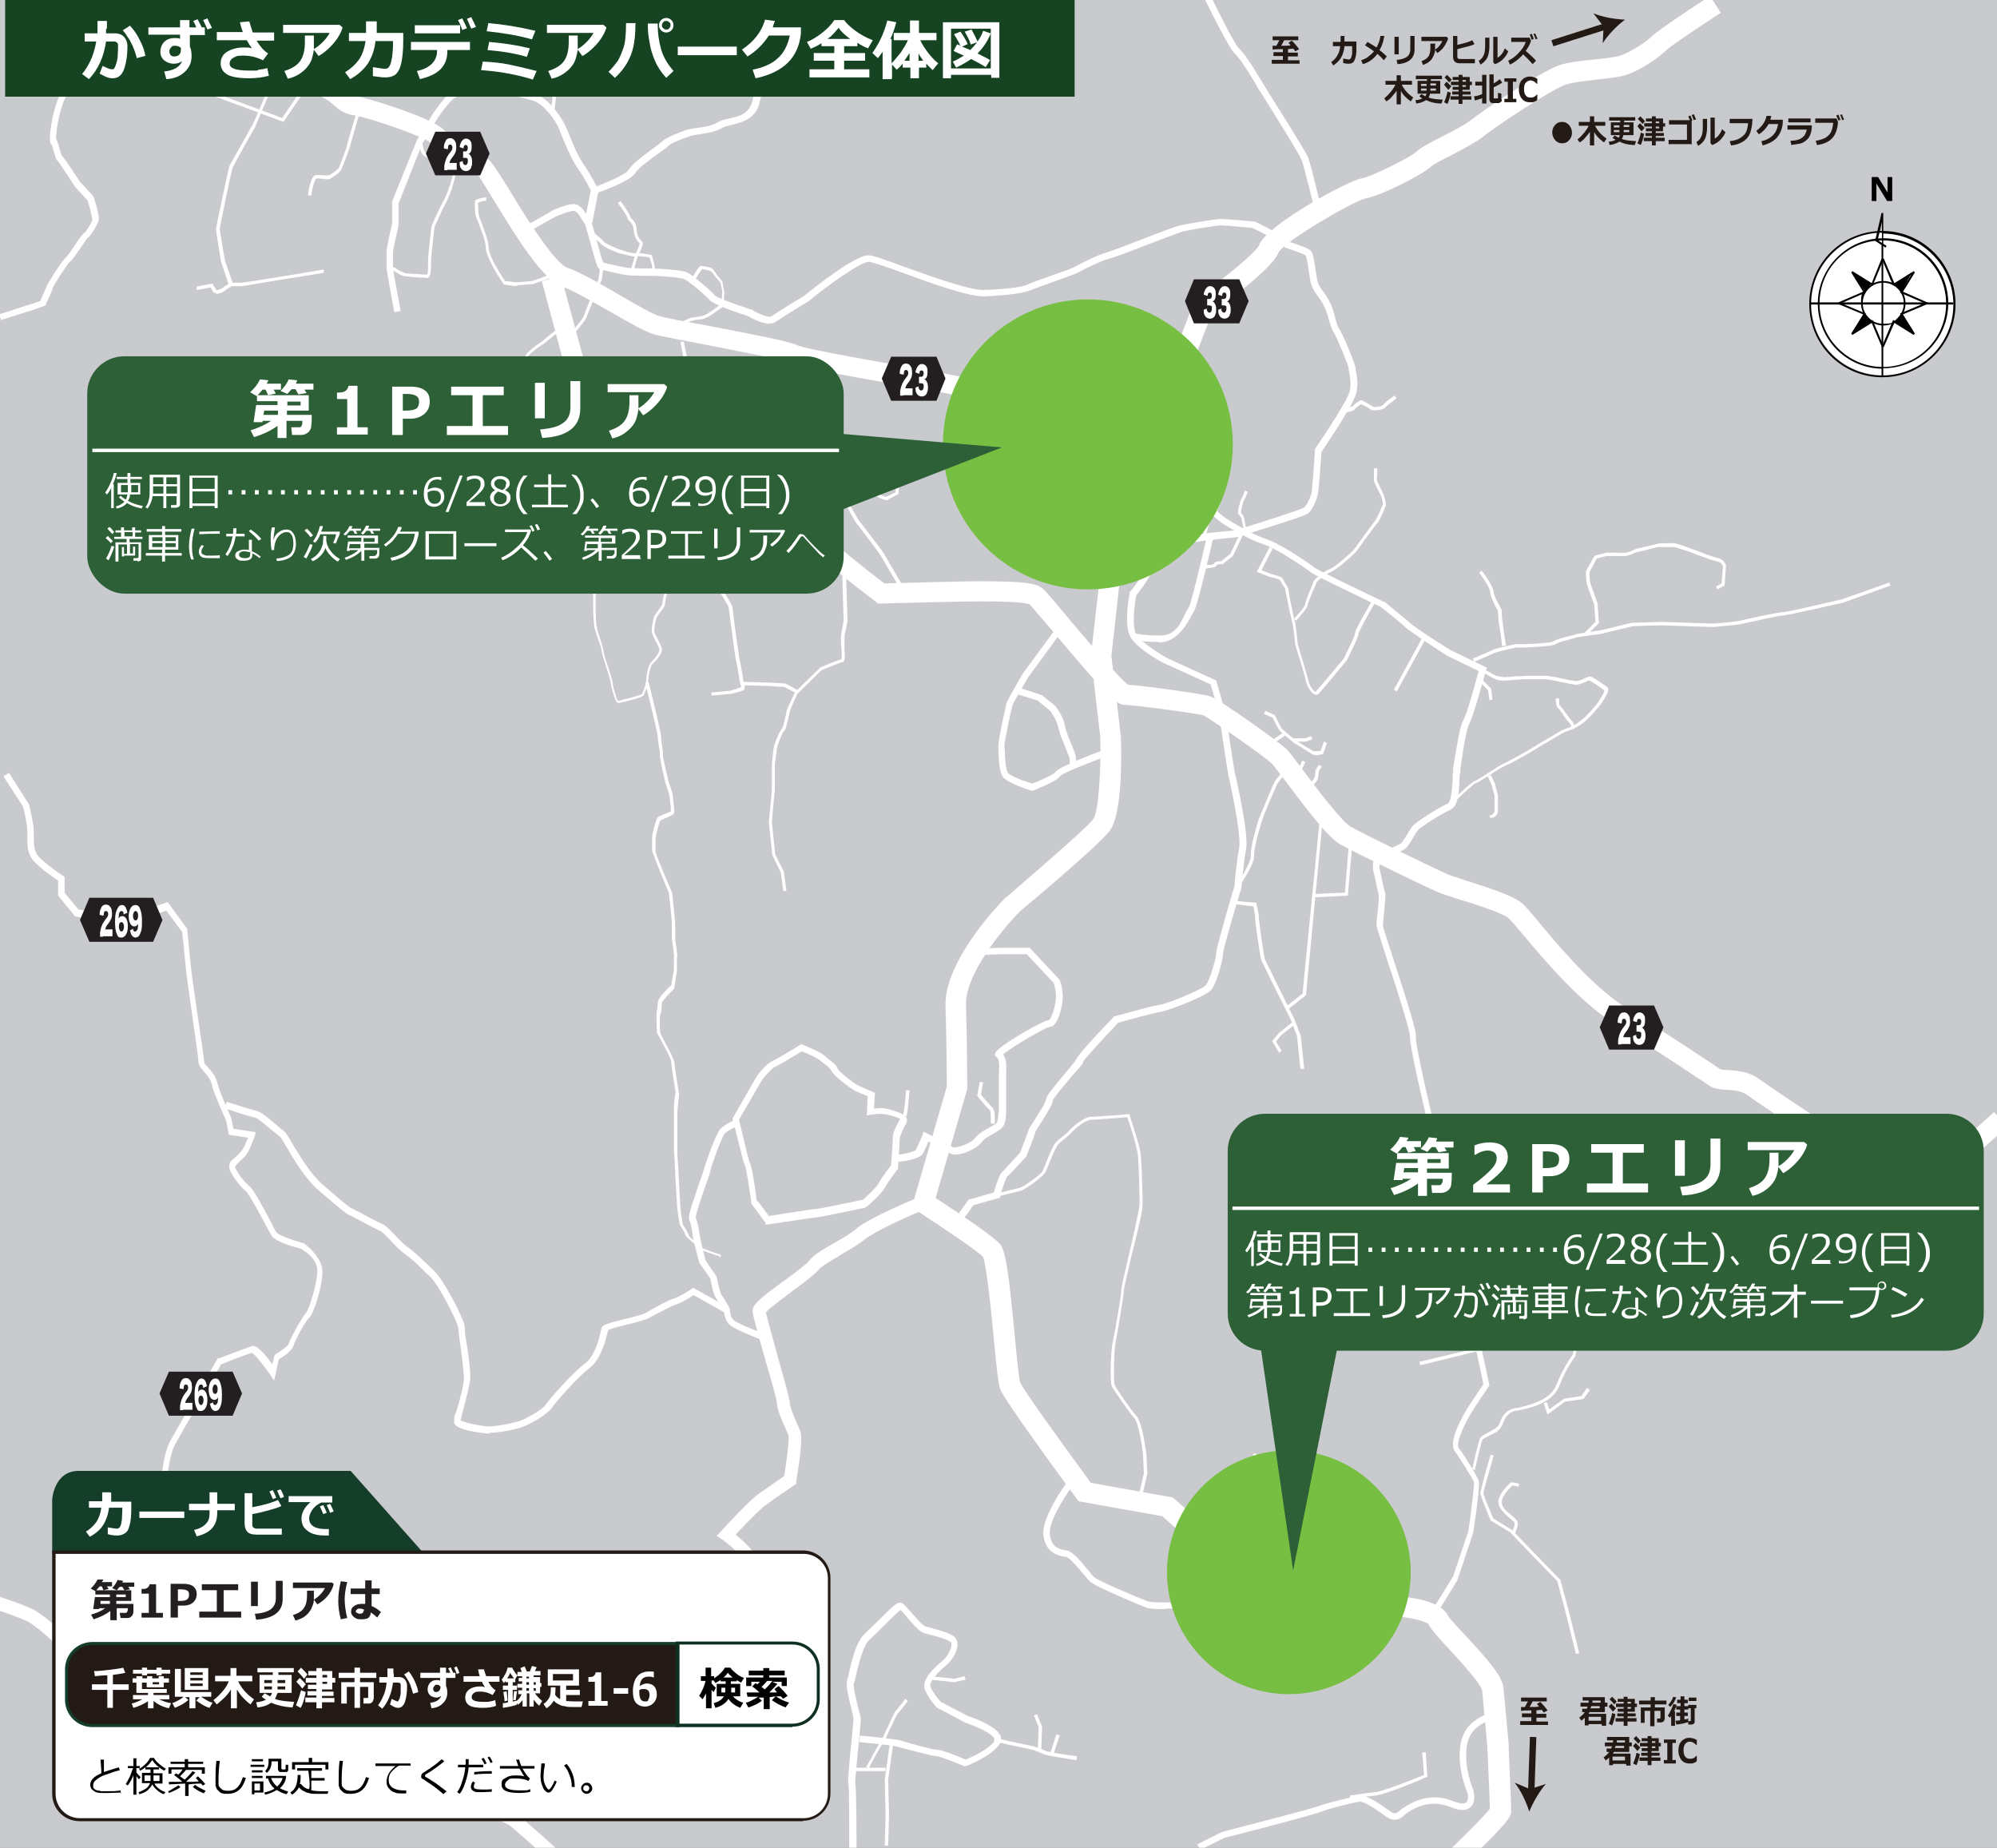
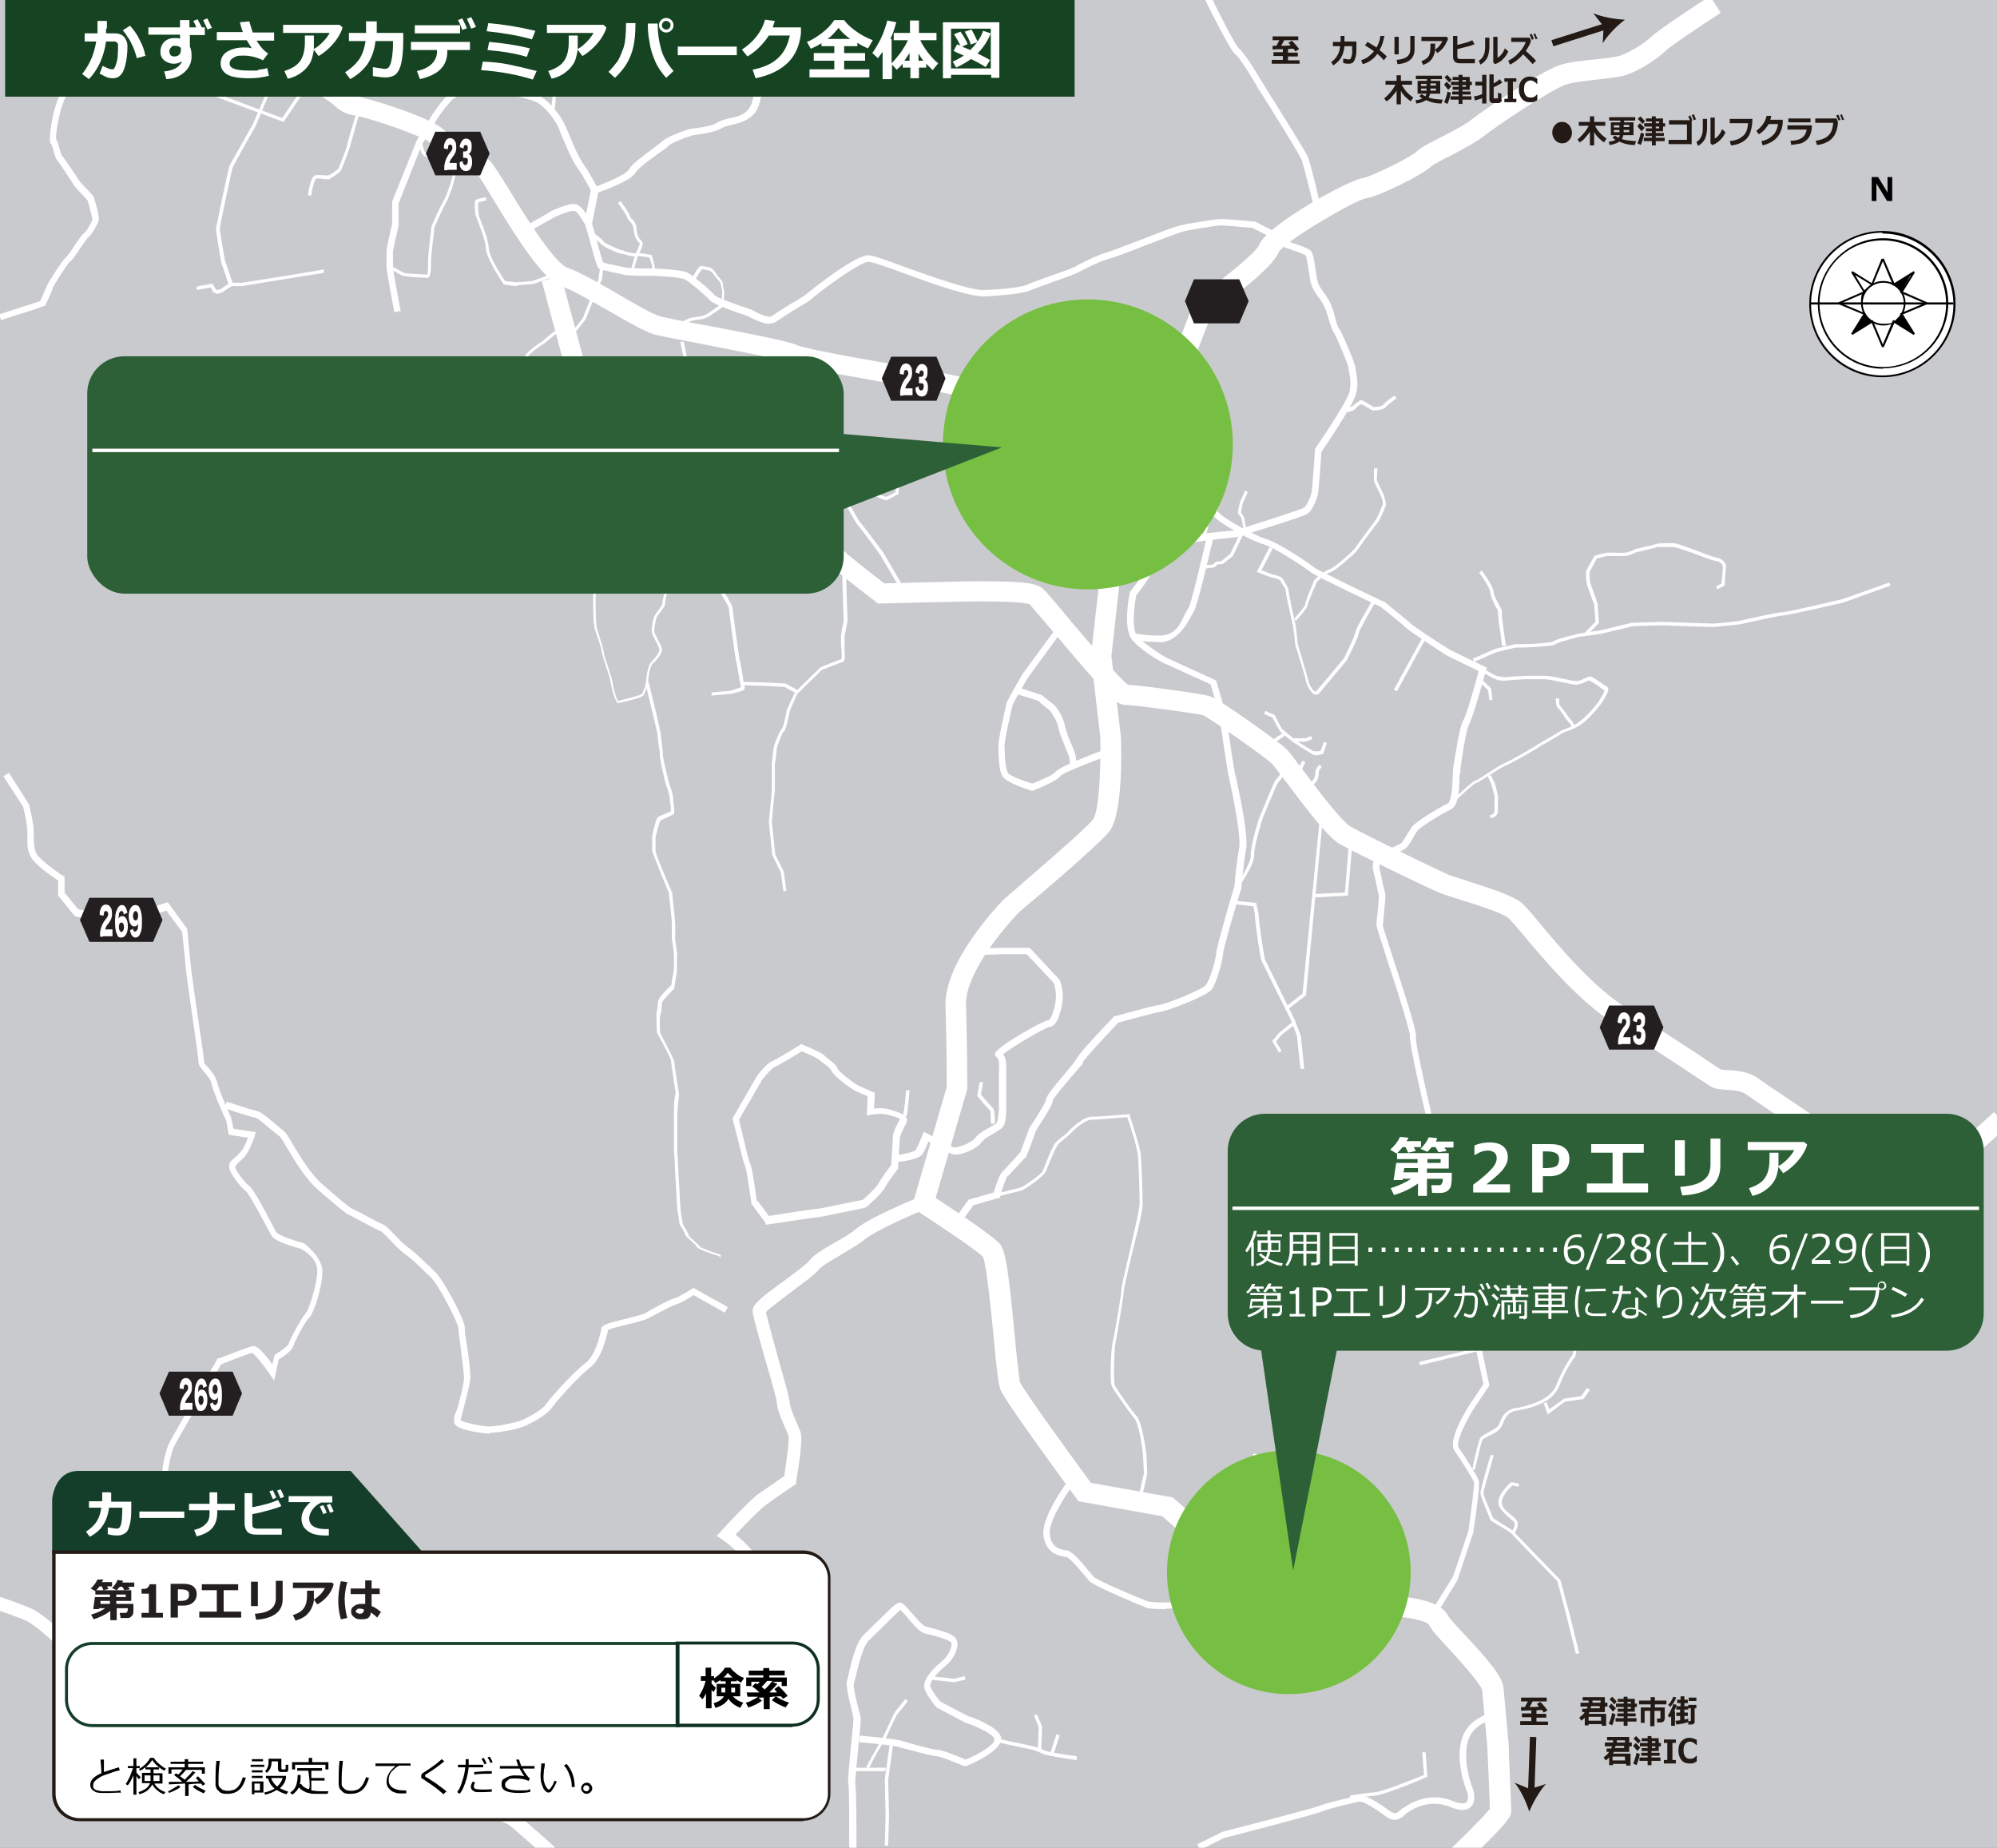
<svg xmlns="http://www.w3.org/2000/svg" viewBox="0 0 467 432">
  <rect x="0" y="0" width="467" height="432" fill="#808080" stroke="none" />
  <defs>
    <clipPath id="clippath">
      <path d="M0 0h467v432.4H0z" style="fill:none" />
    </clipPath>
    <style>.st1{fill:#143e29}.st2{fill:#231f20}.st5{fill:#77bf43;mix-blend-mode:multiply}.st6{fill:#fff}.st7{fill:#2d6037}.st8{fill:#231a16}</style>
  </defs>
  <g style="isolation:isolate">
    <g id="Layer_1" style="clip-path:url(#clippath)">
      <path d="M0 0h467v432.4H0z" style="fill:#c9cacd" />
      <path d="m341.4 436.7-3.2-3.4c4.2-4 9-8.8 10.2-10.4 0-2.1-.4-9.6-.6-14.7 0 0-.9-9.6-1.2-13-.3-1.5-5.2-6.9-7.6-9.5-2.8-3-4.3-4.7-4.9-5.9-.5-.7-4-1.6-7.2-1.8-1.9 0-19.7-.3-22.5-.6-3.4-.4-18.1-9.1-19.4-10.9-.7-.8-7.2-6.7-13.2-12l-19.6-3.5-.5-.7c-3.9-5.3-16.8-22.9-17.8-25.5-.4-1.2-.8-4.2-1.5-11.8-.6-6.4-1.7-17.1-2.5-19.1-1.3-1.4-8.7-6.4-15.3-10.7l-1.4-.9 8.2-28.2c0-1.7 0-10.1-.3-18.9-.3-10.9 13.5-24.8 14.1-25.4h.1c4.9-4.3 18.1-15.5 20.3-18.2 1.3-1.6 1.9-11.3 1.7-19.3l-2.2-18.9 2.6-22.8 7.5-23.4 14.3-37.3.6-.4c6.4-4.6 13.8-10.6 14.4-12.3 1.7-4.6 21.1-15.2 24-15.5 2-.3 11.5-5 12.7-6.2 1-1 2.8-1.9 5.9-3.5 2.5-1.3 5.3-2.7 6.7-3.8 3-2.4 16.4-11.4 20.7-12.9 2.3-.8 5.4-1.1 8.4-1.4 2.2-.2 4.5-.5 5.7-.8 2.6-.8 6.4-3.3 7.8-4.7S397.9.3 399.9-.9l2.5 3.9c-5.6 3.6-11.9 7.9-12.7 8.7-1.8 1.8-6.1 4.8-9.7 5.9-1.6.5-4 .7-6.5 1-2.6.3-5.6.6-7.4 1.2-3.2 1.1-15.9 9.4-19.2 12.1-1.8 1.4-4.7 2.9-7.5 4.4-1.8.9-4.2 2.1-4.7 2.6-1.9 1.9-12.3 7.1-15.4 7.5-2.8.6-18.9 10-20.3 12.6-1.3 3.5-10.9 10.7-15.5 14l-13.8 35.8-7.4 23-2.4 21.6 2.2 18.6c.2 4.3.4 18.6-2.7 22.4-2.8 3.5-18.6 16.8-20.8 18.6-3.7 3.7-12.9 14.6-12.7 21.9.3 9.9.3 19.3.3 19.4v.3l-7.4 25.5c4 2.6 13.2 8.7 15 10.7 1.4 1.6 2.1 6.8 3.5 21.6.4 4.3 1 9.7 1.2 10.7.7 1.7 10 14.6 16.6 23.6l19.1 3.4.5.4c3.9 3.4 12.9 11.4 14.3 13 1.6 1.5 14 8.8 16.3 9.2 2.2.2 16.8.5 22.2.6 2.9.2 9.4 1.1 11.1 4.4.3.7 2.6 3.1 4.2 4.8 5.2 5.6 8.6 9.5 8.8 12.2.3 3.4 1.2 13.1 1.2 13.1 0 1.6.6 14.2.6 15.5s0 2.2-11.6 13.2Zm7.2-14.1Zm-60-59Zm-58.9-69.8Z" class="st6" />
      <path d="M270.9 108.7c-5.8-2.1-25-9.2-27.7-11.3-.5-.4-3.7-1.9-22.3-5.5l-.9-.2c-.6-.1-2.4-.4-5-.9-16.4-2.8-27.9-4.9-30.4-6-2-.8-12.9-2.9-20.1-4.3-5.6-1.1-10-1.9-11.5-2.3-2-.6-5.8-2.7-10.1-5.2-4.2-2.4-8.9-5.1-11.6-6.1-4.3-1.6-9.9-10.3-16.2-20.7-1.4-2.2-2.9-4.8-3.4-5.4-.4-.3-1-.6-1.8-1.1-3.9-2.4-7.6-4.7-9.2-6.3-1.6-1.5-14.6-6-18.2-6.5-2-.3-3.3-1.3-4.4-2.3-1.6-1.3-3.5-3-9-3.8C58 19.1 52.3.7 51.6-1.4L56-2.7c1.5 4.9 6.8 17.9 13.6 18.9 6.7 1.1 9.4 3.4 11.2 4.9 1 .8 1.4 1.2 2.1 1.3 3.2.5 18 5.1 20.8 7.9 1.3 1.3 5.9 4.1 8.3 5.6 1 .6 1.7 1.1 2.1 1.3.8.6 1.5 1.6 4.7 6.7 3.2 5.3 10.7 17.6 13.9 18.7 3.1 1.1 7.8 3.8 12.4 6.5 3.6 2.1 7.6 4.4 9.1 4.8 1.3.4 6 1.3 11.1 2.2 10.9 2.1 18.8 3.6 21.1 4.6 2.5 1.1 22 4.4 29.4 5.7 2.6.4 4.5.8 5.1.9l.8.2c19.1 3.7 23 5.4 24.3 6.5 1.5 1.2 14.6 6.3 26.4 10.5l-1.6 4.4ZM111.5 40.8Z" class="st6" />
      <path d="M448.7 274.8c-5.2 0-10.3-1.5-14-2.5h-.5c-3-1-13.1-7.7-23.5-14.8-1-.7-1.9-1.3-2.3-1.6-1.3-.9-3.1-1-4.6-1.1-1.5-.1-3-.2-4.1-1-3.3-2.2-11.9-7.9-22.1-14.4-8.4-5.3-16.4-14.9-21.2-20.6-1.6-1.9-3.2-3.8-3.7-4.2-1.5-1.2-8.1-3.3-11.7-4.4-1.9-.6-3.4-1.1-4.2-1.4-2.8-1.1-19.8-9.4-23.4-11.4-2.7-1.5-7.4-7.6-12.8-14.8-1.3-1.7-2.8-3.7-3.2-4.1-1.4-1.4-14.5-10.6-16.1-11.3-1.5-.4-16.3-2.4-18.2-2.4s-3.8-1.6-16.3-16.5c-2.5-2.9-5.3-6.2-6-7-1.7-.7-9.5-.7-12.1-.7-4 0-22.4.5-22.6.5h-.8l-.6-.5c-11.5-8.7-13.2-10.8-13.6-11.7-1.2-1.6-10.4-10.7-18.8-18.7-6.3-3.8-16.7-9.8-18.5-10.5-2-.8-13.9-4.3-18.3-5.6l-1.3-.4-7.5-28 4.5-1.2 6.9 25.5c4 1.2 15.2 4.5 17.5 5.4 2.7 1.1 17.6 9.9 19.3 11l.4.3c17.2 16.3 19.6 19.3 20 20.2.9 1.2 6.5 5.7 11.5 9.5 3.7-.1 18.2-.5 21.9-.5 9.5 0 13 .3 14.7 1.4.8.5 2.1 2 7 7.9 4 4.7 11.3 13.4 13.4 14.9 3.5.2 17.4 2.1 19.2 2.7 2.2.7 16.3 10.8 17.9 12.4.6.6 1.6 1.9 3.6 4.6 3 4 9.3 12.4 11.4 13.5 3.7 2.1 20.5 10.2 22.8 11.2.7.3 2.2.7 3.9 1.3 6 1.9 11.1 3.6 13.1 5.2.9.7 2.1 2.1 4.4 4.9 4.6 5.5 12.3 14.7 20.1 19.7 10.2 6.5 18.9 12.2 22.1 14.4.2.1 1.2.2 1.9.2 1.9.1 4.6.3 6.9 1.9.5.3 1.3.9 2.3 1.6 12.9 8.8 20.4 13.5 22.2 14h.5c3.4 1.1 8.2 2.5 12.8 2.5s9.7-3.6 11.9-5.2l5.5-5 3.1 3.4-5.9 5.3c-.9.6-9 6.1-14.7 6.1ZM263.1 160.2ZM86.9 410.3H63.7c-.5 0-1.5 0-3.4-.2-3.6-.2-11.1-.7-12.8-.4-1.6.3-17.5.9-19.9-1.4s-5.8-6.9-7-9.1c-.4-.8-1-2.3-1.7-4.2-1.2-2.9-2.9-7.3-3.8-8.4-1.5-1.9-6-5.9-8.3-7.3-2-1.2-10.8-4-14.1-5l.9-3c1.2.4 12.1 3.7 14.7 5.3 2.7 1.6 7.5 5.9 9.2 8.1 1 1.4 2.4 4.8 4.2 9.2.7 1.7 1.3 3.3 1.6 3.9.9 1.8 4.8 6.8 6.4 8.3 1.6.9 14.3 1.2 17.1.6 1.9-.4 7.5 0 13.6.3 1.5 0 2.8.2 3.2.2h23l18-2.1 27.5 1.5 11.3-5.9 6.6-6.1.5-12.3.4-.4c.5-.5 12.7-12.1 21.8-14.3 1.2-.3 1.9-.7 2-1.1.2-1.3-2.8-4.4-5.6-6.4l-1.5-1 1.2-1.3c.6-.7 6.3-6.8 8.4-8.4 1.7-1.2 4.9-3.4 6.2-4.3.6-4 1.2-8.5 1-9.4-.1-.4-.4-1.1-.8-1.9-1.1-2.5-1.9-4.5-1.9-5.7 0-.8-1.6-6.3-2.8-10.4-2.2-7.8-2.9-10.4-2.9-11.2 0-1.5 1.5-2.8 7.7-7.3 2.2-1.6 5-3.7 5.5-4.4 1-1.4 3.3-2.7 5.9-4.2 1.9-1.1 3.9-2.2 5.1-3.3 3.2-2.7 14.2-7.2 14.7-7.4l1.2 2.9c-3.1 1.3-11.5 5-13.9 7-1.5 1.2-3.6 2.4-5.6 3.6-2 1.2-4.3 2.5-5 3.3-.8 1-2.8 2.6-6.1 5-2.2 1.7-5.5 4.1-6.4 5.1.3 1.4 1.7 6.4 2.7 10.1 2.2 7.8 2.9 10.4 2.9 11.2s1 3.2 1.6 4.5c.4.9.7 1.7.9 2.2.6 1.7-.4 7.9-1 11.5v.7c-.1 0-.7.4-.7.4s-4.6 3.1-6.6 4.6c-1.3 1-4.7 4.5-6.9 6.8 2.3 1.8 6.1 5.3 5.5 8.5-.3 1.7-1.8 2.9-4.3 3.5-7.3 1.7-17.7 11-19.9 13.1l-.5 12.3-8 7.4-12.2 6.4-28.1-1.6-18 2.1ZM261.8 122.7c-.1 0-14.9-8.7-25.4-11.7-9.7-2.8-9.3-14.9-7.8-20.9l3 .8c0 .1-3.6 14.5 5.6 17.2 10.9 3.1 25.4 11.6 26.1 12l-1.6 2.7Z" class="st6" />
      <path d="M241.5 184.9h-.2c-.9-.3-5.7-1.8-6.8-3.3-.7-1-.9-3.2-1-5.5v-1.3c-.3-1.2 1.9-10.4 1.9-10.5.2-.6 2.9-5.3 3.7-6.7l8-10.9 1.2.9-7.9 10.8c-1.6 2.7-3.4 5.9-3.6 6.4-.2.6-2 8.7-1.9 9.6 0 .2 0 .7.1 1.6 0 1.4.2 3.9.7 4.7.5.7 3.6 1.9 5.7 2.5 2.3-.9 5-2.1 5.4-2.7.8-1.2 8.9-4.3 12.3-5.5l.5 1.5c-5.2 1.9-11 4.2-11.6 4.9-.8 1.2-5.1 2.9-6.3 3.4h-.2Z" class="st6" />
      <path d="M250.2 178.8c0-.7-.1-1.7-.2-1.9-.2-.4-1-2.6-1.6-4-.4-.9-.6-1.7-.8-2.4-.1-.5-.2-.9-.4-1.4-.4-1.1-1.4-2.7-1.7-3-.3-.2-2.3-1.8-2.8-2.3l-4.9-1.5.5-1.5 5.3 1.7s2.6 2.1 2.9 2.3c.5.4 1.8 2.4 2.2 3.7.2.5.3 1 .4 1.5.2.7.4 1.4.7 2.2.6 1.4 1.5 3.6 1.6 4 .2.5.3 1.7.3 2.4h-1.5ZM307.4 48.9s-2.4-9.8-3-11.5c-.5-1.3-6.8-11.4-9.2-15.2-.8-1.2-1.3-2-1.4-2.3-3.4-5.7-4.6-7-5-7.3-1.3-1.1-6.5-11.6-7.5-13.7l1.4-.7c2.9 6 6.3 12.6 7.1 13.2.9.8 2.7 3.3 5.3 7.7.1.2.7 1.1 1.4 2.3 4.6 7.3 8.9 14.2 9.4 15.4.7 1.7 2.9 11.3 3 11.7l-1.5.4ZM180 75.7c-1.9 0-4.4-1.4-5.1-1.8-3.1-1-8.2-2.8-8.9-3.7s-4.7-4.3-5.9-4.9c-.8-.4-4.5-.7-7-.8-.6 0-5.6 0-6.8-.2-.7-.1-5.1-1.1-5.9-1.3-.7-.2-.9-1-2.3-6.1-.5-1.7-1.1-4.1-1.3-4.5-.2-.2-.3-.5-.6-.9-.5-.8-1.3-2.2-2-2.2-1.1 0-3.5 1-4.4 1.4-1.4.8-5.4 3-5.9 3.4l-.9-1.3c.6-.4 5.5-3.1 6-3.5.4-.2 3.5-1.6 5.1-1.6s2.6 1.7 3.4 3c.2.3.3.6.5.7.4.5.7 1.8 1.6 5 .5 1.8 1.1 4.3 1.5 5 1 .3 4.4 1 5.5 1.2.7.1 4.4.2 6.5.2 1.1 0 6.3.3 7.6.9 1.4.7 5.7 4.4 6.5 5.4.5.5 4.6 2 8.2 3.2h.2c1.9 1.2 4.3 2.1 4.9 1.6 1.5-1.1 7.3-4.6 7.5-4.7 2-1.6 12.2-9.8 15.2-9.5 1.1 0 3.9 1.1 8.6 2.8 6.4 2.3 15.1 5.4 18.2 5.3 5.7-.2 9.2-.7 10.6-1.4.8-.4 2.9-1.1 5.1-1.9 2.3-.8 4.9-1.7 5.6-2.1 1.4-.8 5.4-2.8 7.3-3.3.8-.2 4.9-1.8 8.6-3.2 4-1.6 7.9-3 8.8-3.2 1.7-.4 8.2-1.5 9.6-1.5s7.3.6 7.6.6h.3l4.3 2.2-.7 1.4-4.2-2.1c-2.2-.2-6.3-.6-7.3-.6s-7.5 1-9.2 1.5c-.8.2-4.9 1.8-8.6 3.2-4 1.6-7.9 3-8.8 3.2-1.6.4-5.4 2.3-6.9 3.1-.9.5-3.3 1.3-5.8 2.2-2 .7-4.1 1.5-4.9 1.8-1.7.8-5.2 1.3-11.2 1.6-3.5.1-12-2.9-18.8-5.4-3.7-1.4-7.3-2.6-8.2-2.7-1.7-.1-9.4 5.3-14.2 9.3-.1 0-6.1 3.7-7.5 4.7-.4.3-.9.4-1.4.4ZM225.5 284.6l-1.3-.9 2.3-3.2 5.9-1.7c1.3-4.4 1.9-4.8 2.1-4.9.3-.3 2.3-2.5 4.1-4.5.5-1.3 1.7-4.5 1.9-5.1.1-.4.6-1.2 1.6-2.7.9-1.5 2.4-3.7 2.5-4.5.1-.9 1.5-2.6 4.6-6.3 1-1.2 2.2-2.6 2.4-3 .2-.5 1.2-2.1 8.8-10v-.2h.3c.3 0 8.4-2.4 10.2-2.6 1.8-.2 10.2-3.6 11.1-4.7.9-1.1 2.4-6.2 2.4-7.4s3.5-13.2 4.3-15.8c0-.7.5-5.8 1.1-9 .2-1.3 0-5.2-2.4-16.3l-.2-.8c-.2-1.1-2.1-13.6-2.1-14.2l-2-6.8-11-5c-.3-.1-5.8-3.1-7.6-5.8-1.8-2.8-.5-9.8-.3-10.6v-.2l.2-.2c1.3-1.6 3.5-4.6 3.7-5.8.2-1.4 2.5-2.9 5.9-4.8.8-.5 1.8-1 2.2-1.3l.2-.3c.2-.3.6-1 12.5-2 5.8-1.8 15.2-4.8 16-5.3.7-.4 1.5-2.4 1.8-3.4.1-.6.6-6.5.8-10.1v-.2l.1-.2c2.1-3 7.5-11.2 8-13.2.4-1.8.1-3.6-.1-4.6s-.1-.8-.1-.9c-.1-.7-2.7-7.1-3.5-8.4-.5-.7-.8-1.9-1.2-3.1-.3-1.2-.7-2.4-1.2-3.3-.4-.7-.8-1.4-1.3-2-.7-1-1.3-1.9-1.6-2.9-.2-.6-.3-1.6-.5-2.8-.2-1.3-.5-3.5-.8-3.9-.4-.3-2.9-1.2-5-1.9l.5-1.5c1.5.5 5 1.6 5.7 2.3.5.5.8 1.9 1.2 4.8.2 1.1.3 2.1.5 2.6.2.8.8 1.6 1.4 2.4.4.6.9 1.3 1.3 2.1.6 1.1 1 2.4 1.3 3.7.3 1.1.6 2.2 1 2.7.8 1.2 3.8 8.3 3.8 9.2 0 .1 0 .4.1.7.2 1.1.6 3.2 0 5.3-.6 2.5-6.9 11.8-8.1 13.6-.1 2-.6 9.4-.9 10.2 0 0-.9 3.4-2.5 4.3-1.1.7-13.9 4.6-16.4 5.4h-.2c-4.8.5-10.1 1.1-11.4 1.5-.3.5-1.2 1-2.9 2-1.5.8-5 2.8-5.1 3.6-.2 1.9-3.2 5.6-3.9 6.5-.4 2.1-1.1 7.5.1 9.3s6.9 5.3 7 5.3l11.6 5.3 2.2 7.6c.7 4.6 2 13.4 2.2 14.2l.2.7c2 9.2 2.8 14.7 2.4 16.9-.6 3.3-1.1 8.9-1.1 8.9v.2c-1.7 5.5-4.3 14.5-4.3 15.4 0 1.4-1.5 6.9-2.7 8.4-1.2 1.5-10.3 5-12.1 5.2-1.3.2-6.8 1.7-9.7 2.5-3.7 3.9-7.7 8.3-8.2 9.1 0 .5-.6 1.1-2.8 3.6-1.4 1.7-4.1 4.8-4.3 5.5-.1 1-1.2 2.7-2.7 5.1-.6.9-1.3 2-1.4 2.3-.2.9-1.8 5-2 5.4v.2c-1 1-4 4.4-4.6 4.8-.2.3-1.1 2.6-1.6 4.5v.4c-.1 0-6.3 1.8-6.3 1.8l-2 2.8Z" class="st6" />
      <path d="M209 271.6v-1.5c2.4-.2 4.9-.8 5.2-1.3.6-1.2 1.5-3.3 1.5-3.4l.3-.8.8.4c.2.1 5 2.6 6 3.2.7.4 4.3-.9 5.2-2.1.8-1.1 2.2-1.8 3.4-2.5.7-.4 1.3-.7 1.6-1 .4-.4.5-2.5.6-3.2v-8.9c.2-2.5-.2-3.1-.6-3.4l-.4-.4.2-.6c.6-1.5 11.2-7.6 12.5-7.6.4-.2 1.4-2.5 1.6-4.9.2-1.8-.4-3.4-.5-3.8l-6.3-6.7H234l-5.1.2v-1.5l5.1-.2h6.8l7 7.5s.9 2.1.7 4.7c-.1 1.3-1 6.3-3.1 6.3-1.1.2-9.1 4.9-10.8 6.4.6.8.8 2.1.7 4.2v8.8c0 1.8-.2 3.5-1 4.2-.4.4-1.1.8-1.9 1.3-1.1.6-2.4 1.3-2.9 2.1-1.2 1.7-5.7 3.5-7.2 2.6-.8-.5-3.8-2.1-5.2-2.8-.3.8-.8 1.9-1.2 2.7-.8 1.5-4.9 2-6.6 2.1Z" class="st6" />
      <path d="m179.1 286-3.4-4.6v-.2c-.5-3.7-1.2-7.9-1.4-8.5-.4-.6-1.1-3.7-1.4-4.9l-1.6-6.3 5.7-9.9c.4-.6 2.4-3.1 3.6-3.5.7-.3 4.3-2.4 6.5-3.8l.3-.2.4.2c1 .4 4.3 1.8 5 2.5s.5.4.8.7c.9.7 2 1.5 2.3 2.4.3.7 3.8 3.4 4.8 3.9.8.4 3.4 1.5 3.4 1.5l.5.2-.2 3.7c.8-.1 2-.2 2.6 0h.3c2.6.7 4.3 1.3 4.7 2.2.2.4.1.7 0 1.1-.8 1.4-1.6 3.2-1.6 3.7 0 .9-.4 6.7-.4 6.9v.2l-.2.2c-.6.8-2.4 3.2-2.9 4.2-.7 1.4-3.9 4.2-4.3 4.5h-.2c0 .1-.2.2-.2.2-3.1.6-10.4 2.2-11.1 2.2-.6 0-7.4 1.1-11.7 1.7h-.5Zm-1.9-5.2 2.6 3.5c3-.5 10.8-1.7 11.4-1.7.6 0 6.7-1.3 10.6-2.1 1.3-1.1 3.3-3.1 3.7-3.9.6-1.2 2.4-3.5 2.9-4.2.1-1.8.4-5.9.4-6.6 0-1.2 1.3-3.5 1.7-4.2-.3-.2-1.2-.6-3.5-1.1h-.4c-.5-.2-2 0-2.9.1l-1 .2.2-4.5c-.8-.3-2.3-1-3-1.3-.8-.4-4.9-3.3-5.5-4.7-.2-.5-1.1-1.2-1.8-1.7-.4-.3-.8-.6-1-.8-.3-.3-2.3-1.3-4.1-2-1.3.8-5.4 3.3-6.4 3.7-.5.2-1.9 1.7-2.9 3l-5.4 9.3 1.4 5.7c.4 1.9 1 4.1 1.2 4.5.4.6 1.1 5.2 1.6 8.9Z" class="st6" />
-       <path d="M177.7 313.1c-1-.4-6-2.3-7.1-3.4-1.1-1-1.2-2.6-1.3-3.1-.3-.5-1.3-2.3-1.8-3-.7-.9-1.2-3.7-1.4-4.7l-2.6-3.7c0-.2-1.3-4.8-1.5-6.3-.2-1.4-.4-2.9-.8-3.6-.3-.7 0-2 2.4-8.9.5-1.3.9-2.6 1-2.9.2-1 2.8-8.5 3.9-9.6s3.2-2 3.4-2.1l.6 1.4c-.6.3-2.4 1.2-3 1.8-.7.7-3.2 7.7-3.4 8.8 0 .4-.4 1.3-1 3.1-.8 2.3-2.5 7.1-2.4 7.9.4.8.7 2.3.9 3.9.2 1.3 1.2 5.2 1.4 6l2.6 3.8c.3 1.7.8 3.7 1.1 4.2.7.9 1.9 3.2 2 3.3v.4s0 1.4.8 2.2c.7.7 4.4 2.2 6.6 3l-.5 1.4Z" class="st6" />
      <path d="M114.5 335.2s-8.3-.6-8.3-2.7.2-1.3.8-3.4c.7-2.4 1.5-5.7 1.5-6.9s-.4-4-.7-6.6c-.3-2.3-.6-4.3-.6-5 0-1.2-4.7-10.4-6.6-12.1-.7-.6-1.3-1.2-2-1.9-1.3-1.3-2.7-2.6-3.9-3.4-1-.7-2.3-2-3.4-3.2-.8-.8-1.9-2-2.2-2.1-.7-.3-3.2-1.6-5.8-3-.8-.4-1.5-.8-1.8-.9-.9-.5-2.3-1.7-7-5.7-3-2.6-5.6-6.9-7.3-9.8-.7-1.2-1.5-2.6-1.8-2.8-.4-.3-1.1-.9-2-1.6-1.1-.9-3.1-2.7-3.7-2.8-1.3-.2-6.6-2-7.2-2.2l.5-1.5c1.6.5 5.9 1.9 6.9 2.1 1 .2 2.4 1.3 4.5 3.1.7.6 1.5 1.3 1.8 1.5.5.3 1.1 1.2 2.3 3.3 1.7 2.8 4.2 7 7 9.4 4.3 3.7 5.9 5.1 6.7 5.5.3.1.9.5 1.8.9 1.8 1 4.9 2.6 5.6 2.9.7.3 1.4 1.1 2.8 2.5 1 1.1 2.2 2.3 3.1 2.9 1.3.9 2.7 2.3 4.1 3.6.7.6 1.3 1.3 2 1.9 1.9 1.7 7.1 11.3 7.1 13.2s.3 2.7.6 4.8c.4 2.7.7 5.6.7 6.8s-.9 4.7-1.6 7.3c-.3 1.1-.6 2.3-.7 2.8.9.5 4.9 1.4 6.7 1.4s6.5-.9 8-1.6c2.8-1.4 4.6-2.6 5.3-3.6 1.1-1.6 6.3-7.4 9.2-9.6 1.6-1.2 2.8-3.8 3.7-7.8v-.3c.3-.8 1.3-1.2 5.5-2.2 2-.5 4.2-1 5-1.5l.5-.3c2-1.1 4.6-2.6 6-3 1.1-.3 3.3-1.7 4.1-2.2l.4-.3 8.1 4.5-.7 1.3-7.3-4.1c-.9.6-2.8 1.8-4.1 2.2-1.3.4-3.9 1.9-5.7 2.8l-.5.3c-1 .5-3.1 1.1-5.3 1.6-1.6.4-3.8.9-4.4 1.3-.4 1.7-1.5 6.7-4.3 8.8-2.7 2.1-7.8 7.8-8.8 9.3-.9 1.2-2.8 2.6-5.9 4.1-1.9 1-6.8 1.8-8.7 1.8Z" class="st6" />
      <path d="m15 382.4-1-1.2 6.6-5.3 5.5-2.3c2.8-2.8 5.9-6.2 6.1-6.9 0-.6.6-2.7 1.5-6 .4-1.4.7-2.6.8-3.1 0-.4.4-1.3.8-2.6.9-2.8 2.3-7 2.5-9.4.2-3.4 1-6.7 1.9-8.5.8-1.5 10.7-18.6 11.1-19.3v-.2h.4c.7-.3 6.8-2.6 7.8-2.9.4 0 1.4-.3 4.7 4.3l.5-2.2.3-.2c1.5-.9 2.9-2 3-2.4.3-1.1 3.2-6.4 4.1-7.3.6-.6 2.6-6.8 2.6-9.7s-2.6-4.4-3.7-5.2c-1.6-.4-6.2-1.7-7-3.1-.2-.3-.6-1.1-1.2-2.2-1.3-2.4-4-7.5-4.8-8.2-1.3-1-3.9-4.3-3.9-5.7s.7-1.5 1.5-2.3c.6-.6 1.3-1.2 1.7-1.9.6-1 .9-1.9 1.2-2.6l-4.5-.7-.6-3.3c-.4-.8-2.9-6.3-3.4-8.5-.2-1.1-1-2-1.7-2.8-.7-.9-1.4-1.6-1.4-2.5s-.8-6.3-1.5-11.2c-.7-5-1.4-9.7-1.5-11.1-.2-2.5-.7-7-.8-8l-3.7-5c-1.7.6-7.2 2.5-9.4 2.7-2.7.3-4.6.3-5.5 0-.5-.2-4-.9-6.1-1.3h-.3l-4-4.9v-3.5c-1.3-.9-5.4-3.7-6.3-5.4-1-1.7-.9-3.3-.9-5v-1c0-1.7-.8-5.2-1-5.9l-4.6-7.1 1.3-.8 4.7 7.4c0 .2 1.1 4.2 1.1 6.4v1c0 1.6 0 2.9.7 4.2.8 1.3 4.7 4.2 6.2 5.1l.3.2v3.7l3.2 3.9c1.2.2 5.3 1 6 1.3.2 0 1.3.3 4.8 0 2.4-.2 9.5-2.8 9.6-2.8l.5-.2 4.6 6.3v.2s.5 5.4.8 8.2c.1 1.3.8 6.2 1.5 11 1 6.7 1.6 10.8 1.6 11.5s.6 1 1 1.5c.8.9 1.7 2 2.1 3.5.5 2.2 3.3 8.3 3.3 8.3v.2l.5 2.3 5.2.8-.2.8s-.6 1.9-1.6 3.8c-.5.9-1.3 1.7-2 2.3-.4.4-1 1-1 1.2 0 .7 2 3.5 3.3 4.5 1 .8 3 4.5 5.2 8.7.5 1 .9 1.8 1.1 2.1.3.5 3.2 1.7 6.2 2.5h.2c.2.2 4.4 3.2 4.4 6.7s-2 9.8-3.1 10.8-3.4 5.6-3.7 6.6c-.3 1.1-2.3 2.5-3.4 3.1l-1.1 5-1-1.5c-1.5-2.2-3.5-4.7-4.2-5-1.1.3-5.3 1.9-7.2 2.7-1.2 2.1-10.2 17.6-10.9 19-.6 1.2-1.4 4.1-1.7 7.9-.2 2.6-1.6 6.9-2.6 9.8-.4 1.1-.7 2.1-.8 2.4-.1.5-.5 1.8-.9 3.2-.5 1.9-1.4 5.1-1.4 5.6 0 .9-2.2 3.6-6.7 8l-.3.2-5.6 2.3-6.3 5.1ZM130.1 436.4c-4.9-4.4-10.4-9.3-11.2-9.8-.9-.4-8.3-3.9-9.4-4.5-.7-.3-5-.7-6.1-.7s-29.8-6.3-53.9-11.6l.7-3c20.6 4.5 51.8 11.3 53.4 11.5 0 0 6 .2 7.6 1.2.8.5 8.1 3.9 9 4.3.8.3 4.9 3.8 12 10.3l-2.1 2.3ZM55.5 66.9H53.6l-1.9-5.7c-.2-1.2-1.2-7.2-1.2-7.6s3-14.5 3.1-14.6c0-.2.8-1.6 3.7-6.7.9-1.6 1.7-3.1 1.8-3.2.2-.3 3.5-8.1 4.7-11.1l.7.3c-.5 1.1-4.6 10.8-4.7 11.1 0 .1-.7 1.3-1.8 3.2-1.4 2.5-3.5 6.3-3.6 6.6-.2.5-3 13.7-3 14.3 0 .3.7 4.7 1.2 7.4l1.8 5.2h2.1c.5 0 18.4-2.9 19.2-3.1v.8c-6.4 1-18.7 3-19.1 3.1h-1Z" class="st6" />
      <path d="M66.3 28.5 39.1 18.4l2-6.6.7.2-1.8 5.9 26 9.7 4.7-7 .7.4-5.1 7.5zM72.8 45.7H72c.2-1.4.7-4.4 1.7-4.7.6-.2 1.6 0 2.5 0h.7c.3-.1 2.1-1.3 2.3-1.7.3-.7 1.9-4.8 1.9-5.1 0-.4 2.2-7.7 2.3-8l.7.2c-.8 2.6-2.2 7.7-2.3 8-.1.4-1.7 4.7-2 5.3-.4.8-2.6 2.1-2.8 2.2h-1c-.7-.1-1.7-.3-2.1-.1-.3.2-.9 2-1.1 4ZM50.5 68.5h-.3c-.1 0-.4-.1-.9-1.3l-3.3.6V67c-.1 0 3.8-.7 3.8-.7v.3c.4.5.7 1.1.8 1.2.1 0 1-.1 1.3-.4.5-.4 1.8-1.2 1.9-1.2l.4.7s-1.4.8-1.8 1.2c-.4.3-1.3.6-1.8.6ZM99.6 64.9c-.8 0-2.4 0-4.7-.3-.8 0-1.7-.6-2.5-1.1-.3-.2-.7-.4-.8-.4v-.2l-.1-.5c.3 0 .6 0 1.3.5.7.4 1.6.9 2.1 1 4.1.3 4.9.3 5 .3.2-.2.2-2 .2-3.1 0-1.9.8-7.9.8-8.1 0-.3 2.2-5 2.7-5.8.4-.6 1-2.1 1.3-3 0-.2.1-.4.2-.5.2-.5 1.1-3.7 1.1-4.1s-.2-.9-.4-1.3c-.8-.1-3.3-.4-3.9-.5-.8-.1-2.7-1.3-3-1.6-.4-.3-.8-1.8-1-2.9h.8c.2.9.5 2.1.7 2.3.4.3 2.1 1.3 2.6 1.4.6 0 4.1.6 4.1.6h.2v.2c0 .1.5 1.2.5 1.8s-1 4-1.1 4.4c0 0 0 .3-.2.5-.3.9-.9 2.4-1.3 3.1-.4.6-1.9 3.9-2.6 5.5 0 .6-.8 6.2-.8 8s0 3.8-.9 3.9h-.5ZM120.9 66.9c-.5 0-2.8-.3-3-.4h-.2v-.2c-.2-.2-4-5.9-4.1-8.3 0-1.6-1.1-4.2-1.7-5.9-.3-.7-.5-1.2-.6-1.5-.3-1-.3-3.2-.2-3.6 0-.2.2-.5 2.6-.9v.8c-.7.1-1.6.3-1.9.5 0 .5 0 2.2.2 3 0 .3.3.8.5 1.4.7 1.8 1.7 4.4 1.8 6.2 0 2 3.2 6.8 3.8 7.7 1 .1 2.4.3 2.7.3s2.8-.2 3.7-.3l4.4-1.6.3.7-4.5 1.6c-.2 0-3.4.3-3.8.3ZM134 78.4l-.6-.5c1.1-1.2 2.8-3.3 3-3.8.2-.6 1-2.5 1.4-3.5l.3-.7.2-.6c.8-2.2 1.4-3.5 1.6-3.8 0-.1.2-.9.2-1.4.2-1.3.2-1.7.6-1.8l.2.7s.1 0 .2-.1c0 .1-.2.8-.2 1.3-.1 1-.2 1.5-.4 1.7-.2.3-1.1 2.7-1.5 3.6l-.2.6-.3.7c-.4 1-1.2 2.9-1.4 3.5-.3.8-2.7 3.5-3.1 4ZM144.7 164.3h-.3c-.7-.5-1.6-4.3-1.6-4.8 0-.3-.5-2-1-3.4-.5-1.6-1-3.2-1.1-3.8 0-.6-.5-2-.9-3.1-.3-1-.7-2-.8-2.5-.2-1.1-.3-4.1-.3-4.9v-4.1c-.5-1.1-2.4-5.4-2.5-6 0-.3-.9-2.1-1.5-3.3-.4-.2-1.8-.6-2.7-.9-1.1-.3-4.6-.7-4.9-.7s-3.4-.2-3.4-1.5.2-1 .5-1.7c.2-.5.5-1.1.7-1.8.1-.5.2-.9 0-1.1 0-.1-.2-.2-.2-.2h-.1v-.2c-.3-.4-1.8-2.6-2-3-.1-.3-.2-.7-.2-1.2 0-.4-.1-.9-.2-1-.3-.5-.4-6.1-.4-6.1 0-.2-.1-1.2-.2-2.1-.1-1.1-.3-2.3-.3-3 0-.9-.4-2.4-.5-3.4-.2-.8-.2-1-.2-1.2 0-.3.4-2.7.5-3.4 0-.1.4-4.3.5-5v-4.8c.1-.7.9-2.5 1.5-3.3s2.3-2.1 3.1-2.6c.4-.2 1.2-.9 2-1.6 1.3-1 1.6-1.3 1.8-1.3l.2.7v-.4c-.1 0 0 .4 0 .4-.2 0-.9.7-1.6 1.2-.8.7-1.7 1.4-2.1 1.6-.8.5-2.4 1.7-2.9 2.4s-1.2 2.4-1.3 3v4.9c0 .7-.5 4.9-.5 5-.2 1.5-.5 3.1-.5 3.3 0 0 0 .6.2 1 .2 1 .5 2.6.6 3.5 0 .7.2 1.9.3 3 .1 1.2.2 2 .2 2.2 0 .7.2 5.3.3 5.8.1.2.2.6.3 1.3 0 .4.1.9.2 1.1.1.3 1.2 1.8 1.8 2.8.1 0 .4.2.5.5.3.4.3 1 0 1.7-.2.7-.5 1.4-.7 1.9-.3.6-.5 1.1-.5 1.4.2.3 2 .7 2.6.7s4 .5 5.1.8c1.1.3 2.8.9 2.9.9h.1v.2c.3.5 1.5 3 1.6 3.6 0 .4 1.3 3.3 2.5 5.8v4.4c0 .8 0 3.8.3 4.8 0 .4.4 1.4.7 2.4.4 1.3.8 2.6.9 3.3 0 .6.6 2.2 1.1 3.7.7 2.2 1 3.3 1 3.6 0 .6.8 3.5 1.2 4.1.2 0 .5-.1 1.1-.3 1.2-.3 4.2-1 4.6-1.4 0-.1.1-.4.3-.8.3-.7.6-1.7.6-2.2s.3-3.5 1.2-4.4c1.1-1.1 1.9-2.3 1.9-2.8s-.5-1.4-.9-2.2c-.6-1.1-.9-1.9-.9-2.3 0-.7.3-2.9.7-3.6.1-.2.4-.6.7-1 .4-.6 1.1-1.4 1.1-1.8 0-.7.5-2.5.7-3.3 0-.3.1-.9.1-1.6.1-1.7.2-3 .6-3.5.4-.6 1.2-2.9 1.2-3.2 0-.3.2-.7 2.9-2.3h.2c.3-.3 1.5-1.4 2.3-2.1h.1c.2-.2 1-.6 1-1s-1-2.9-1.8-4.5c-1-1-2.6-2.5-3-2.8-.3-.2-.6-.6-1-1.1-.5-.6-1.1-1.4-1.6-1.7-.7-.4-1.3-1.1-1.9-1.8-.4-.5-.9-.9-1.4-1.4-.7-.7-2.1-1.4-3.3-2.1-1.1-.6-1.6-.9-1.8-1.1-.2-.3-.2-.6-.2-.9 0-.5 0-1-.7-1.7-1-1.1-2.7-2.3-3.4-2.7-.6-.4-2.2-4.8-3.1-7.4l.7-.3c1.1 3.2 2.5 6.7 2.8 7.1.7.4 2.4 1.6 3.5 2.8.8.9.8 1.6.9 2.2v.5c.1.1.9.6 1.6.9 1.2.6 2.6 1.4 3.4 2.2.5.5 1 1 1.4 1.5.6.7 1.2 1.3 1.8 1.7.7.4 1.3 1.2 1.8 1.9.3.4.6.8.8 1 .6.4 2.9 2.7 3.1 2.9.3.8 1.9 4.1 1.9 5s-1.1 1.5-1.4 1.6c-.3.3-1.9 1.8-2.3 2h-.2c-1.9 1.2-2.4 1.6-2.5 1.8 0 .7-.9 2.9-1.4 3.6-.2.3-.4 2-.4 3.1 0 .7 0 1.4-.2 1.7-.2.8-.6 2.6-.6 3.2 0 .5-.6 1.2-1.3 2.1-.3.4-.5.7-.6.9-.3.6-.6 2.5-.6 3.2s.5 1.2.8 1.9c.6 1.2 1 2 1 2.5 0 1.1-1.6 2.8-2.2 3.3-.6.6-1 3-1 3.9s-.4 1.7-.7 2.5c-.1.3-.2.6-.3.8-.2.5-1.3.9-5.1 1.8-.5.1-1.1.2-1.2.3h-.2Z" class="st6" />
      <path d="M123.2 117.1v-.8c1.1-.2 3.2-.6 3.5-.7.2 0 .6-.2 1-.3.5-.1 1.1-.3 1.7-.5 1.3-.4 3.1 0 4 .4.8.3 2.2.6 3.1.7h.2c.8.1 1.4.1 1.8-.5.4-.7.3-2.7.3-3.6v-.4c0-.1 0-.9-.1-1.8-.1-1.8-.3-4.1-.3-5.2s.3-3.5.4-3.9l-1.3-6 .8-.2 1.3 6.1s-.4 2.4-.4 3.9.2 3.5.3 5.1c0 1.1.1 1.7.1 1.8v.4c0 1 .2 3-.3 4-.6 1.2-1.7 1.1-2.5 1h-.2c-.8-.1-2.3-.4-3.3-.8-.8-.3-2.4-.7-3.4-.4-.6.2-1.2.4-1.7.5-.4 0-.8.2-.9.3-.5.2-3.2.7-3.8.8Z" class="st6" />
      <path d="M134.3 115.7c-.4 0-.8-.2-.9-.3l.4-.6c.2.1.5.2.5.2v-.9c-.5-2.1-1.3-3.4-1.3-3.4l.7-.4s.8 1.5 1.3 3.6c.1.6.3 1.3-.2 1.7-.1.1-.3.1-.5.1ZM122.8 108.9h-.3l.3-.7h.2c.1 0 .3-.3.5-1.1.3-2.1 3.3-1.9 3.5-1.9l1.3.3-.2.8-1.2-.3h-.1c-.5 0-2.3 0-2.5 1.3-.1.8-.4 1.4-.9 1.6-.2.1-.4.1-.5.1ZM111.1 134.2l-.5-.6c2.3-1.8 5.9-4.5 6.2-4.8.1-.1.4-.5.8-.9 1-1.3 1.3-1.6 1.5-1.7.2 0 1.6-1.1 2.5-1.8.7-.6 1.4-1.1 1.6-1.2.6-.4 1.7-.9 1.7-.9l.3.7s-1.1.5-1.6.8c-.2.1-.9.6-1.6 1.2-2 1.5-2.5 1.9-2.7 1.9-.1 0-.8.9-1.2 1.4-.4.5-.7.8-.8 1-.4.4-5.7 4.4-6.3 4.9ZM159.7 97.7l-.8-.2c.1-.5.8-3.2 1.2-3.7.3-.5 1-2.5 1-3.1s0-2.7-.4-4.7c-.2-1.4-.5-1.8-.7-2 0-.1-.2-.3-.2-.4 0-.4-.7-3.6-.7-3.7h.8c.2 1 .7 3.3.7 3.5l.1.2c.2.3.6.8.8 2.4.3 2.1.4 4.1.4 4.8s-.8 2.9-1.2 3.6c-.2.4-.8 2.3-1.1 3.5ZM160.2 75.7l-.3-.7c.1 0 1.3-.6 1.6-.7.3 0 2-.3 2.6-.4 0 0 .8-.3 1.1-.4.2-.1 2.1-1.4 3.7-2.6l.5.6c-.6.4-3.4 2.4-3.8 2.6-.4.2-1.2.5-1.3.5-1.1.1-2.3.3-2.5.4-.2 0-1.2.5-1.5.6ZM158 113.7l-.7-.2.6-2.4c.4-1.1 1.2-2.9 1.5-3.2.1-.2.4-1 .6-1.8l-.8-1.6-2.4-.5-2.5-.3v-.8l2.6.3 2.8.6 1.1 2.2c-.2.9-.5 2.1-.8 2.4-.2.2-.8 1.7-1.3 2.9l-.6 2.4Z" class="st6" />
      <path d="m160.2 108.1-.3-.7 1.5-.7 1.6-.9 1.6 1-.4.7-1.3-.8-1.1.7-1.6.7zM156.9 122.8v-.8h1.6c.2 0 1.2-.5 2.1-.9l1.4-1.3.5.6-1.6 1.4c-.8.4-2.1 1-2.5 1h-1.6ZM161.7 137.5l-.3-.7c.3-.1 1.7-.9 2-.9.2 0 .6 0 1.3.1.3 0 .6.1.7.1.2 0 1-.7 1.2-1.2.3-.6 1.9-2.8 2.4-3.2.4-.3 3.3-4 3.8-4.7.4-.6.8-2 .8-2.3s.7-2.7.9-3.6v-.2l2.1-2 .5.5-2 2c-.4 1.5-.9 3.1-.9 3.3 0 .4-.4 2-.9 2.7-.4.5-3.4 4.5-4 4.9-.4.3-2 2.4-2.2 2.9s-1.3 1.6-1.9 1.6-.5 0-.9-.1c-.3 0-.8-.2-1-.2-.1 0-1.1.5-1.9.9Z" class="st6" />
      <path d="M166.4 162.7v-.8l4.4-.4c1-.3 2.3-.7 2.5-.9 0 0 0-.4-.2-.7-.4-2.6-.9-5.3-1-5.6-.2-.6-1.7-12.2-1.7-12.3-.1-.4-1.9-3.4-2.2-3.7-.2-.1-.8-.7-2-1.9l-1.6-1.6c-.3-.1-2.3-1.6-2.5-2-.3-.4-.3-1.1-.2-1.9v-.4c0-.2.2-.9 1.2-3.5.4-1.1.9-2.4.9-2.6h.8c0 .2-.1.6-.9 2.9-.5 1.3-1.1 3.1-1.1 3.3V132.4c.2.3 1.9 1.6 2.2 1.7.2 0 .4.3 1.9 1.8.7.7 1.6 1.7 1.8 1.8.5.3 2.6 3.9 2.6 4.3 0 .6 1.5 11.5 1.6 12 .2.5.9 4.6 1 5.6.1.3.4.9.2 1.4s-.3.5-3 1.2l-4.5.4Z" class="st6" />
      <path d="m170.4 130.1-2.1-2.4-1.8-1.7-2-1.8.6-.6 1.9 1.8 1.9 1.8 2.1 2.4-.6.5zM171.6 135.3l-2.8-2.5.5-.5 2.2 1.9.8-1 .6.4-1.3 1.7zM189.957 134.827l5.285-2.136.3.742-5.285 2.135zM183.2 208.4l-.6-4.4-2-4.1c-.1-1.2-.8-7.4-.8-7.7s.7-6.8.7-7.6v-6.1c0-.3.4-3.6.5-4 0-.3 1.3-3.7 1.9-4.2.3-.3.8-2.9 1-3.7 0-.4.1-.7.2-.7 0-.3 1.5-3.4 1.8-4 0-.1 6-5.9 6-5.9.7-.3 4.2-1.7 4.9-1.9.1-.4 0-1.7 0-2-.1-.4-.2-3.1-.1-3.6 0-.5.6-3.4.6-3.4 0-.3-.3-8.3-.3-9.2s0-1.4.1-1.5h.8v1.5c0 .9.3 9.2.3 9.3 0 0-.6 3.1-.7 3.5v3.2c0 .3.2 2-.1 2.6-.1.2-.3.3-.4.3-.3 0-3.1 1.2-4.9 1.9l-5.7 5.6c-.6 1.4-1.6 3.7-1.7 3.9 0 0 0 .3-.1.6-.6 2.8-.9 3.9-1.3 4.2-.4.3-1.5 3.3-1.6 3.8 0 .3-.4 3.5-.5 3.8v6.1c-.3 2.9-.7 7.2-.7 7.5 0 .3.5 4.7.8 7.6l2 4 .6 4.5h-.8Z" class="st6" />
      <path d="m186.4 162.2-3-1.6c-1.1 0-3.1-.2-3.4-.2s-6.3-.2-6.6-.2v-.8s6.1.2 6.6.2 3.4.2 3.5.2h.2l3.1 1.7-.4.7ZM168.2 293.7c-5.2-1.6-5.4-2.2-5.4-2.4 0-.2-.7-.7-1.1-1.1-.9-.8-1.4-1.2-1.5-1.6 0-.3-.7-1.4-1.3-2.4v-.2s-.4-2.7-.5-3.2c0-.3-.2-3.6-.5-8.3-.1-2.5-.2-4.8-.3-5.3v-9.3c0-3 .3-4 .4-4.4-.1-.9-1.1-7-1.1-7.6 0-.4-1.7-3.6-3.3-6.5v-.2c0-.7-.2-4.1 0-4.8.1-.3.2-.9.2-1.4 0-.5 0-.9.2-1.2.2-.7 2.2-2.8 3-3.5 0-.6.5-2.9.6-3.6v-3.5c0-.2-.2-2.1-.5-3.7v-4c0-.3-.4-4.2-.7-6.8-1.5-3.5-3.9-9.5-3.9-9.9v-3.1c0-.6.9-4.2 1.3-4.6.2-.2.9-.5 2.4-1.1.3-.1.5-.2.7-.3 0-.3 0-1.4-.2-2 0-.5-.1-1-.1-1.3 0-.5-.6-2.2-.9-3.1-.1-.4-.2-.6-.2-.7 0 0-1-4.1-1.2-5.9v-.9c-.3-1.6-.5-3.2-.5-3.7s-1.7-7.7-2.9-12.4l.8-.2c.5 2 2.9 11.9 2.9 12.6s.2 2.2.4 3.7v.9c.3 1.7 1.3 5.8 1.3 5.8s.1.3.2.7c.5 1.4.9 2.7.9 3.3s0 .7.1 1.2c.2 1.8.3 2.6-.2 2.8-.1 0-.4.2-.8.4-.6.3-1.9.8-2.1 1-.2.3-1.1 3.5-1.1 4.1v3.1c0 .5 2.4 6.2 3.9 9.7.1 1.2.7 6.7.7 7v4c.6 3.6.5 3.9.4 4v3.4c-.2.8-.6 3.7-.6 3.7v.2c-1.3 1.3-2.8 2.9-2.9 3.3 0 .2 0 .7-.1 1.1 0 .6 0 1.2-.3 1.7-.1.4-.2 2.5 0 4.4 1 1.9 3.3 6.1 3.3 6.8s.7 4.8 1.1 7.5v.1s-.4 3.1-.4 4.4v9.2c0 .5.2 2.7.3 5.3.2 3.3.4 7.9.5 8.2 0 .5.4 2.7.5 3.2.3.5 1.3 2 1.4 2.6 0 .2.8.8 1.2 1.2.8.7 1.2 1.1 1.4 1.4.3.3 2.8 1.2 4.9 1.9l-.2.7ZM232.5 262.7h-.8c0-1.4 0-2.9-.2-3.1-.6-.5-2.7-3-2.9-3.3h-.1c0-.1.6-3.3.6-3.3h.8c0 .1-.5 2.9-.5 2.9.7.9 2.3 2.7 2.7 3.1.6.5.6 2.7.5 3.7ZM211.9 261l-.7-.2c0-.3.3-1.8.4-2.7l.3-3.2h.8l-.3 3.3c0 .3-.3 2.5-.4 2.8ZM133.9 19.6h-5.7c-2.5-1-5.5-2.3-5.5-3.3-.1-.5-3.1-2.8-5.7-4.5l.4-.6c2.2 1.5 6 4.2 6 5.1.2.4 2.7 1.6 5 2.4h5.5v.9Z" class="st6" />
      <path d="M129.7 25.4h-.8c.1-1 .3-2.5.3-2.7 0-.2-.3-1.8-.6-3.3h.8c.1.6.6 3 .6 3.3s-.2 2.3-.3 2.7ZM148.2 63.4l-.7-.2 1.1-3.8c.5-1 1-2.3 1-2.5 0 0-.1-.2-.2-.2-.4-.4-1-1.2-1.2-2.8-.1-1.3-.5-1.7-.9-2.1-.2-.2-.5-.5-.6-.9-.1-.5-1.4-2.4-2.2-3.4l.6-.5c.2.3 2.1 2.8 2.3 3.7 0 .2.2.3.4.5.4.4 1 1 1.1 2.6.1 1.4.6 2 1 2.4.2.2.3.4.4.6.1.5-.6 2.1-1.1 2.9l-1.1 3.7Z" class="st6" />
      <path d="M153.3 63.5h-.8v-1.4l-.6-1.9c-1.1-.2-2.7-.4-3-.3-.6.2-1.8-.1-3.1-.5-.3 0-.5-.1-.6-.1-.4 0-4.1-1.5-4.7-2.3-.4-.5-1.8-1.6-2.3-2.1l.5-.6c.2.2 2 1.5 2.5 2.2.4.5 3.6 1.9 4.2 2 .1 0 .3 0 .6.2.6.2 2.2.6 2.6.5.7-.2 3.1.3 3.6.4h.2l.7 2.6v1.5ZM169.5 70.8h-.8l.2-2.6s-.3-1.6-.4-2c0-.2-.4-.6-.7-.9-.3-.3-.6-.7-.8-1-.3-.5-.8-.9-1-1-.7-.2-1.5-.3-1.8-.4-.3.3-1.1 1.6-1.8 2.7l-.7-.4c1.7-2.9 2-3 2.2-3 0 0 .4-.1 2.3.4h.1s.8.7 1.2 1.4c.1.3.4.6.7.9.4.5.8.9.8 1.3 0 .5.4 2.1.4 2.1l-.2 2.6ZM188.3 120l-.2-.7c.2 0 5.8-1.5 8.4-1.8 2.4-.3 6-3.3 6-3.3l1.9-1.1.3-2.5h.8l-.3 3-2.2 1.3s-3.7 3.2-6.4 3.5c-2.5.3-8.2 1.7-8.3 1.8Z" class="st6" />
      <path d="m207.3 117-1.7-.6-3.1-1.6.4-.7 3 1.6 1.3.5 2.2-1.1.2-2.1.7.1-.2 2.4-2.8 1.5zM160.6 86.7c-.5 0-1.1 0-1.4-.1-.5-.1-1.7-1.1-2.2-1.6l.5-.6c.7.6 1.6 1.3 1.9 1.4.5 0 1.4.2 1.6.1l.2.7h-.5ZM158 90.6h-.1s-2.2-.7-2.5-.8c-.5-.2-.4-.8-.3-1.3v-.6c0-.4-.1-1.3-.2-1.9h-1.2v-.8h1.8v.3s.3 1.7.3 2.3V89.1c.5.1 1.8.5 2.2.7.6-.2 1.2-.5 1.3-.6 0-.1.1-.5 1.9-.6v.8c-.5 0-1 .1-1.2.2 0 .2-.4.5-1.8 1h-.1ZM164.9 101.2h-.8c0-.3.3-.8 1.6-2.5.4-.6 1-1.3 1.1-1.5.2-.5 1.8-1.9 2.5-2.5l1.4-2.2.7.4-1.5 2.3c-1 .9-2.2 2-2.3 2.3 0 .2-.5.8-1.2 1.7-.5.7-1.3 1.8-1.4 2ZM175.7 108.2l-.7-.3 1.2-2.9s1.4-2.3 1.8-2.8.6-1.3.8-1.8l-1.9-1.9.5-.5 2.2 2.2v.2c-.1 0-.7 1.6-1.1 2.2-.4.6-1.8 2.8-1.8 2.8l-1.2 2.8ZM181.258 113.974l2.948-3.788.631.492-2.948 3.787zM185.7 117.3l-.7-.3 1.2-2.3-.5-1 .7-.4.7 1.3-1.4 2.7zM211.1 138.7c-.2-.3-4.6-7.9-5.1-8.7-.4-.7-4-5.5-5.2-7l-.5-.6c-.3-.4-2.3-4-2.5-4.4l.7-.4c.9 1.6 2.3 4.1 2.5 4.3l.5.6c2.3 3 5 6.5 5.3 7.1.5.8 5 8.6 5.1 8.7l-.7.4ZM279.5 126.3c-.3-.3-1.5-1.7-1.7-2.4-.1-.3-1.7-1.9-2.5-2.8l-1.1-1.1c-.2-.2-.8-.5-1.2-.7-.7-.3-1.2-.6-1.4-.9-.3-.5-.4-3-.4-4h.8c0 1.5.2 3.4.3 3.6 0 .1.7.4 1 .6.6.3 1.2.6 1.5.9.2.2.6.6 1 1.1 1.7 1.8 2.6 2.7 2.7 3.1.1.3 1 1.4 1.6 2.1l-.6.5ZM279.4 115.7l-1.8-7.7v-5.3h.8v5.2l1.7 7.6-.7.2zM271 108.6v-.8s2.8-.2 3.2-.2.5-.2.9-.5l.8-1.3-3.7-.8.2-.8 4.8 1.1-1.5 2.4c-.2.2-.9.7-1.4.7s-2.4.1-3.2.2ZM282.4 132.9h-.9v-.8c1.1 0 2.1 0 2.3-.2.3-.7 1.3-.7 1.8-.7l2.1-1.7 2.5-5.2.7.3-2.6 5.4-2.4 1.9h-.2c-.4 0-1.1 0-1.2.3-.3.5-1.2.6-2.1.6ZM307.8 162.4h-.3c-1-.3-2-2.5-2.1-3.1 0-.5-1.5-5.4-2.5-8.5-.2-2.4-.6-5-.7-5.3-.2-.5-1.6-7.1-1.6-7.7 0-.2-.4-.7-.6-1-.2-.4-.5-.8-.6-1.1-.1-.2-1.3-.6-2.4-.8l-3.1-1.2 3-5.8.7.4-2.6 5 2.2.9c.9.2 2.7.6 2.9 1.3 0 .2.3.5.5.9.4.7.7 1.1.7 1.5 0 .5 1.3 6.9 1.5 7.4.2.5.6 4.3.7 5.4.2.7 2.4 7.9 2.5 8.6 0 .4.8 2 1.5 2.4h.2c.8-.8 6.5-7.7 6.6-7.8.9-1.9 2.6-5.3 2.6-5.9 0-.9 3.5-6.7 4.2-7.9l.7.4c-2 3.3-4 7.1-4.1 7.6 0 .9-2.3 5.3-2.7 6.2-.3.4-5.9 7.1-6.6 7.9-.2.2-.4.2-.6.2Z" class="st6" />
      <path d="m303.2 145.2-.6-.5c1.2-1.3 2.5-2.9 2.6-3.3 0-.5.5-1.8 1.3-3.7.3-.7.6-1.4.6-1.6.3-.9 2.8-2.7 4-3.1 1.1-.4 5-3.9 5.5-4.5.2-.2 1-1.4 1.9-2.6 1.3-1.7 2.7-3.7 3.1-4.2.5-.6 1.4-2.9 1.8-3.8 0-.5-.3-1.7-.5-2.1-.3-.5-1.5-3-1.6-3.3v-3h.8c0 1.2-.2 2.6-.1 2.8 0 .2 1.2 2.5 1.5 3.2.3.6.6 2.2.6 2.4v.2c-.1.3-1.3 3.4-2 4.2-.4.4-1.9 2.5-3.1 4.1-.9 1.3-1.7 2.4-1.9 2.6-.5.6-4.5 4.2-5.8 4.7-1.3.5-3.4 2.2-3.5 2.6 0 .3-.3.9-.7 1.7-.4 1.1-1.3 3.1-1.3 3.4 0 .7-1.8 2.7-2.8 3.8ZM290.8 123.7l-.5-2.6-.8-1.1v-.2c0-.3.4-2.5.8-3.2.4-.6.8-1.9.8-1.9l.7.3s-.5 1.3-.9 2c-.3.5-.6 2.1-.7 2.8l.7 1.1.5 2.7h-.8ZM281.9 125.7l-.7-.2 1.4-5.6 1.4-.6c.2-.7 1.2-3.5 1.3-3.8l.7.2c0 .3-1.4 4-1.4 4v.2l-1.4.6-1.3 5.2ZM313.9 96.3v-.8c1 0 2.2-.4 2.5-.6.5-.6 1.7-1.3 1.7-1.3h.2c0-.1.2 0 .2 0 .2.1 2.1 1.1 2.6 1.5.3.2 2.1-.1 2.3-.4.2-.4 1.8-1.6 2.7-2.2l.5.6c-1.1.8-2.3 1.8-2.5 2-.1.3-.6.5-1.4.7-.5.1-1.6.3-2.1 0-.3-.3-1.6-1-2.3-1.3-.4.2-1.1.7-1.4 1.1-.5.7-2.5.9-3.1.9ZM325.954 161.259l6.627-12.105.702.385-6.627 12.104zM307.6 176.5c-.3 0-.6 0-.8-.2-.5-.3-4.3-2.7-4.3-2.7-.5-.4-2.9-2.3-3.2-2.7-.3-.4-1.4-2.5-1.7-3.1l-2-.9.3-.7 2.2 1c.6 1.2 1.5 3 1.7 3.2.2.2 1.7 1.5 3 2.5s3.8 2.4 4.3 2.7c.2.1.9 0 1.7 0l.8-2.2.7.3-.9 2.6h-.2c-.3.1-1 .3-1.7.3Z" class="st6" />
      <path d="m297.622 172.973 2.399-1.63.45.661-2.399 1.63zM303.378 180.259l1.17-2.433.722.347-1.171 2.433zM306.3 184.2l-.5-.6c.7-.6 1.4-1.3 1.5-1.6.2-.4.3-1.1.3-1.6s.7-1.4.9-1.6l.6.5c-.3.4-.7.9-.7 1.1 0 .5-.1 1.4-.3 1.9-.2.5-1.4 1.6-1.7 1.9ZM305.2 173.4h-2.6v-.8h2.6c.2 0 .8-.3 1.4-.5l.3.7c-.5.2-1.4.6-1.7.6ZM289.6 207.5l-.6-.5c1-1.4 3.6-5.3 3.5-7-.1-2.4 1.9-8.6 1.9-8.6s3.3-8 3.7-8.7c.3-.5 2.1-2.6 2.3-2.8l.6.5c-.8.9-2 2.4-2.2 2.7-.3.4-3.5 8-3.6 8.5 0 0-2 6.2-1.9 8.3.1 2.3-3.5 7.3-3.6 7.5ZM301.3 235.9l-.5-.6 3.8-3 3.9-39.6.7.1-3.8 39.9-4.1 3.2z" class="st6" />
      <path d="M307.5 209.8v-.8l7-.3.9-11 .8.1-1 11.6-7.7.4zM304.1 249.9l-.8-7.7-1.4-3.7-4.2-8.4s-2.5-5.1-2.7-5.5c-.3-.5-1.5-9.1-1.5-10s-.3-2.2-.4-2.7l-4.4-.5v-.8l5.1.5v.3s.6 2.1.6 3.2 1.2 9.2 1.4 9.7c.2.4 2.7 5.5 2.7 5.5l4.2 8.5 1.5 3.9.8 7.7h-.8Z" class="st6" />
      <path d="m299.1 246.1-1.6-2.7 1.6-1.9 3.1-2.5.5.6-3.1 2.4-1.2 1.5 1.3 2.2-.6.4zM340.4 187.5l-.5-.6c1-1 4.3-4.1 5-4.3.4-.1 1.2-.7 1.8-1 .3-.2.6-.4.7-.5.1 0 .4-.3.8-.5 1.1-.7 2.9-1.9 3.9-2.3 1.4-.6 7.3-4 7.6-4.3.2-.1.7-.4 1.7-1s2.3-1.3 2.9-1.7c.5-.4 1.1-.6 1.8-.9.9-.3 1.9-.7 3-1.5 2-1.3 4.6-4.6 4.7-4.8 1.2-1.9 1.4-2.5 1.4-2.7-.2-.1-.5-.3-1-.7-.7-.5-2.3-1.6-2.7-1.6-.1 0-.3.1-.6.3-.7.3-1.5.6-2.2.7-.5 0-1.6-.2-3.4-.6-1.5-.3-3.2-.7-4.1-.7H357c-.4 0-1.1 0-1.9.1-1.1 0-2.4.2-2.8.2-.8.1-1.9 0-2.3-.2-.5-.1-2.2-1.1-2.7-1.4l-.7-.2.2-.7.9.2c1 .6 2.2 1.3 2.5 1.3.4 0 1.4.3 2.1.2.5 0 1.7-.2 2.9-.2.7 0 1.5-.1 1.9-.1h4.3c.9 0 2.6.4 4.2.7 1.3.3 2.8.6 3.2.5.6 0 1.4-.4 2-.7.3-.1.5-.2.7-.3.5-.2 1.4.4 3.3 1.7.4.3.9.6 1 .7s.3.2.3.4c0 .4 0 1-1.5 3.3-.2.3-2.8 3.7-4.9 5.1-1.2.8-2.2 1.2-3.1 1.5-.7.2-1.2.5-1.7.8-.7.4-2 1.2-3 1.8-.7.4-1.5.8-1.6.9-.5.4-6.3 3.8-7.8 4.4-1 .4-2.8 1.5-3.8 2.2-.4.3-.8.5-.9.6-.1 0-.4.2-.7.4-.7.4-1.5 1-2 1.1-.4.1-2.7 2.2-4.7 4.1Z" class="st6" />
      <path d="m348.3 163.7-.3-2.3-1.8-1.8.5-.6 2 2 .3 2.6-.7.1zM367.7 170.2l-.6-1.1c-.2-.2-.9-.9-1.5-1.9-.5-.8-.9-1.3-1.2-1.6-.2-.2-.3-.3-.3-.4-.2-.3-.3-1.4-.3-1.9h.8c0 .7 0 1.4.1 1.5 0 0 .2.2.3.4.3.3.7.9 1.3 1.7.7 1.1 1.5 1.9 1.5 1.9 0 .1.6 1.3.6 1.3l-.7.3ZM348.5 191.3l-.2-.7h.4c.3-.2.8-.5.8-1v-3.5l-.7-2.6-.9-2 .7-.3 1 2 .7 2.8v3.6c0 .9-.8 1.5-1.3 1.6h-.4ZM344.7 154.7l-.3-.7s4.2-1.8 4.8-2.1c.6-.3 4.7-1.2 5.2-1.3h1.8c1.9 0 6.5-.3 7-.6.6-.5 2.7-1 4.6-1.5.3 0 .6-.1.7-.2.4-.1 1.7-.3 3.5-.6.9-.1 1.9-.3 2.1-.3.3 0 6.9-1.7 7.6-1.8.3 0 6.5-.2 6.8-.2s11.7.4 12.2.4c1.5-.1 5.6-.5 6.3-.7s9-2 10-2 8.6-1.8 13.8-3l11-3.9.3.7-11.1 4c-1.4.3-13 3-14 3s-8.9 1.8-9.8 2c-.8.2-5.8.6-6.4.7-4.1-.1-11.9-.4-12.2-.4-.2 0-4.5.1-6.7.2-2.8.7-7.3 1.7-7.5 1.8-.1 0-.7.1-2.2.3-1.3.2-3.1.4-3.4.5-.1 0-.4.1-.7.2-1.1.3-3.9 1-4.3 1.4-.5.4-2.9.6-7.5.8h-1.7c-.7.1-4.5 1-5 1.2-.6.3-4.7 2.1-4.8 2.1Z" class="st6" />
      <path d="m370.9 148.6-.5-.5 2.7-2.7-.3-4.1c-.2-.5-1.5-3.8-1.7-4.8-.3-1.1-.2-2.8-.2-2.8v-.2l2-3.6h.2c.9-.3 2.5-.7 2.8-.7h.6c.9 0 2.9.1 3.6 0 .6 0 1.3-.4 1.9-.6.2-.1.5-.2.6-.3.3 0 .9-.2 1.8-.4 1.1-.2 2.5-.6 2.9-.7.5-.2 1.8-.2 3.2-.2h.8c.7 0 2.3.6 3.7 1.1.2 0 .4.2.5.2.1 0 .5.2.9.3 1.3.5 3.7 1.5 5.1 1.8 1.8.4 2.2 1.6 2.1 2.2l-.3 4.3-1.7.9-.3-.7 1.3-.7.3-3.8c0-.1 0-1.1-1.5-1.4-1.5-.3-4-1.3-5.3-1.8-.4-.2-.7-.3-.8-.3-.1 0-.3-.1-.6-.2-.9-.3-2.8-1-3.5-1H387.5c-.4.2-1.5.4-3 .8-.8.2-1.5.3-1.7.4-.2 0-.4.1-.6.2-.6.3-1.4.6-2.1.7h-4.3c-.2 0-1.4.3-2.4.6l-1.7 3.2c0 .3 0 1.6.2 2.5.3 1 1.7 4.7 1.7 4.8 0 .1.3 4.6.3 4.6l-2.9 2.9ZM351.3 151.2c-.2-1.8-.7-5.2-.8-5.6-.1-.5-.2-2.5-.2-2.8 0 0-.2-.4-.4-.7-.5-1-1.3-2.5-1.4-3.6-.1-1.2-1.9-3.7-2.6-4.6l.6-.5c.1.1 2.6 3.4 2.8 5 .1 1 .9 2.4 1.4 3.3.4.7.5.9.5 1.1 0 .3 0 2.2.2 2.6 0 .5.7 5.4.8 5.6h-.8ZM267.1 349.8l-.8-.2 1.2-5.1-.2-4.3c-.2-2-1-7.5-2.1-8.7-1.4-1.6-4.8-6.6-5.2-7.4-.5-1-.2-7.6 0-8.9 0-.6.4-2.4.8-4.4.6-3.4 1.4-8.1 1.4-9s.7-3.6 1.8-8.4c1.1-4.8 2.5-10.8 2.5-12 0-2.3-.2-9-.4-11.3-.2-2-2-7.6-2.5-8.9-1.4.1-7 .6-8.4.6s-4.1 2.3-4.8 3.2c-.4.4-.9.8-1.4 1.2-.7.6-1.5 1.1-1.9 1.9-.7 1.2-1.9 4.2-2.4 5.5l-.2.4c-.5 1.1-4.9 4.2-5.8 4.4s-5.6 1.4-5.6 1.4l-.2-.7 5.6-1.4c.8-.2 5-3.1 5.3-3.9l.2-.4c.5-1.3 1.7-4.3 2.4-5.6.5-.9 1.4-1.5 2.1-2.1.5-.4 1-.7 1.3-1.1.8-1 3.7-3.5 5.4-3.5s8.6-.6 8.7-.6h.3v.3c0 .3 2.4 7 2.6 9.4.2 2.5.4 9.3.4 11.3s-1.3 6.8-2.6 12.1c-.9 3.8-1.8 7.7-1.8 8.3 0 .9-.8 5.3-1.4 9.1-.4 2.1-.7 3.8-.7 4.4-.2 1.8-.3 7.9 0 8.5.4.8 3.7 5.7 5.1 7.2 1.4 1.6 2.2 8.4 2.3 9.1l.2 4.4-1.2 5.2ZM332.661 307.857l11.103-2.584.182.78-11.104 2.583zM343.7 302.6h4v.8h-4zM344.8 309.1l-.2-.8 6.3-1.7.2.7-6.3 1.8zM332.1 319.2l-.2-.8 13.9-3.3.2.7-13.9 3.4zM345.1 343.7l-.8-.2c.1-.7 1.4-6.4 1.8-7.2.2-.5.9-.8 1.8-1.3s2.1-1.1 2.5-1.7c.2-.3.3-.6.4-.9.5-1.2 1.2-2.7 3.6-3.2h.4c2.7-.7 7.8-1.7 9.2-5.5 1.5-3.8 3.4-6.5 3.8-7l1-5.8 1.6-6.2.7.2-1.6 6.1-1.1 6.1s-2.2 2.8-3.7 6.8c-1.6 4.2-6.9 5.3-9.8 5.9h-.4c-2 .5-2.5 1.7-3 2.9-.1.3-.3.7-.5 1-.5.9-1.7 1.5-2.8 2-.6.3-1.4.7-1.5.9-.3.5-1.2 4.5-1.8 7Z" class="st6" />
      <path d="m361.9 330.7-.9-2.6.7-.3.6 1.7 3.5-2.5 4-.6 1.3-1.9.7.5-1.5 2.1-4.3.6-4.1 3zM368.5 386.6l-2.2-8.9-2.1-8-6.7-6.9-4.3-4.5-4.6-2.8c-.4-1-2.4-5.6-2.4-6.4s2-7.7 2.4-9l.7.2c-.9 3.1-2.4 8.3-2.4 8.8s1.2 3.3 2.3 5.9l4.5 2.8 4.4 4.6 6.8 7 2.2 8.2 2.2 8.9-.8.2Z" class="st6" />
      <path d="m354.3 358.4-.7-.4c.3-.5.7-1.4.6-1.9 0-.2-.6-.7-1.1-1.1-1.1-1-2.7-2.3-2.7-3.8 0-2.1 2.8-4.5 2.9-4.6h.2c0-.1 1.8.3 1.8.3l-.2.7-1.4-.3c-.6.5-2.5 2.4-2.5 3.9s1.4 2.3 2.4 3.2c.8.7 1.2 1.1 1.3 1.5.2.9-.5 2.3-.6 2.5ZM293 367.9l-.7-.4c.4-.7 3.8-7.2 4.8-8.2.8-.8 2.2-3.3 2.6-4l-3.3-4s-1-2.2-1.8-3.3c-.9-1.3-1.6-7.5-1.6-8.1h.8c0 .6.8 6.6 1.5 7.7.7 1.1 1.6 3 1.8 3.4l3.5 4.3v.2c-.2.1-1.9 3.4-3 4.4s-3.6 6.1-4.7 8Z" class="st6" />
      <path d="m317.6 373.9-.2-5.3-5.5-1.9-17.3-2 .1-.7 17.4 2 6.1 2 .2 5.9h-.8zM292.3 378.8l-2.1-4.9.9-3.5.7.2-.7 3.2 1.9 4.7-.7.3zM284.499 364.763l.786-.146 2.388 12.881-.787.146zM315.7 420.6v-.8s3.9-.6 6-.8c1.9-.2 9.8-3.4 11.3-4l-.4-5.3h.8l.4 5.8h-.3c-.4.3-9.6 4.1-11.8 4.3-2.1.2-6.1.8-6.1.8ZM223.1 393.3l-5.6-.6.1-.8 5.5.6 2.5-.6.2.8-2.7.6zM251.6 411.5c-.7-.1-6.8-1-7.6-1.4-.8-.4-2.5-1-2.5-1l-5.7-1.2-3.4-.8.2-.8 3.4.8 5.7 1.2c.1 0 1.9.6 2.7 1 .5.3 4.8 1 7.4 1.3v.8Z" class="st6" />
      <path d="m245.67 409.663 1.388-4.175.76.253-1.39 4.175zM243.5 409.1h-.8l.2-5.3-1.1-2.7.7-.3 1.2 2.9-.2 5.4zM203.3 413.5l-.7-.4c.1-.2 2.8-5.2 3.4-6 .2-.3.9-1.8 1.5-3.1 1-2.2 1.6-3.5 1.9-3.9.6-.6 2.3-2.9 2.3-2.9l.6.5s-1.8 2.4-2.4 3c-.3.3-1.1 2.2-1.8 3.6-.8 1.8-1.3 2.9-1.6 3.2-.5.6-2.4 4.1-3.3 5.9Z" class="st6" />
      <path d="M199.8 413.3h7.3v.8h-7.3zM207.7 431.5h-.8l.2-7.1-.2-8.3 1.2-8.6.8.1-1.2 8.5.2 8.3-.2 7.1zM336.5 376.8l-1.3-.8 4.6-7.4 3.6-10.7c.7-5 1.4-10.7 1.3-11.4-.2-.5-2.9-5-4.5-7.2-1.7-2.3 2.1-8.7 3.3-10.6l3.4-5.1-13.3-62.2c-.7-2.9-4.1-17.4-3.9-19.3 0-1.2-3.1-11.1-5.1-17-2.1-6.6-2.7-8.4-2.7-8.8s0-1.2.2-2.5c.2-1.5.4-4.2.3-4.7-.2-.5-.4-1.8-.8-3.6-.2-.9-.4-1.7-.5-2.1-.3-1.2.4-3.2.5-3.5v-.3c.1 0 .5-.1.5-.1 2.4-.8 5.2-2 5.6-2.4.4-.4.9-1.3 1.4-2.1.4-.6.8-1.3 1.1-1.7.9-1.2 6.5-4.6 8.3-5.4.9-.4 1.1-3.9 1.2-5.6 0-.7 0-1.4.1-1.8v-.8c.8-4.7 1.5-9.8 2.4-11.3.8-1.3 2.7-8.3 3.6-11.5l-7.4-3.6c-1.6-1-8.9-5.8-9.7-6.6s-4.3-3.6-5.8-4.8c-1.9-.9-15.2-7.2-16.2-8-1.6-1.2-8.1-5.6-11.1-6.6-3.4-1-9.1-4.4-10.5-5.5-1.2-.9-6.5-5.6-7.6-6.5l-10.6-1.3.2-1.5 11 1.3.2.2s6.4 5.7 7.7 6.7c1.3 1 6.9 4.3 10 5.3 3.8 1.2 11.5 6.7 11.5 6.8.7.5 10.2 5.1 16.1 7.9h.2c.2.3 5.2 4.2 6 5s6 4.2 9.4 6.3l8.5 4.1-.2.6c-.3 1.1-2.9 10.7-3.9 12.5-.8 1.5-1.8 8.4-2.1 10.7v.8c-.2.4-.2 1-.2 1.7-.1 2.7-.3 6.1-2.1 6.9-1.8.8-7 4-7.7 4.9-.3.4-.7 1-1 1.6-.5.9-1.1 1.8-1.6 2.4-.8.8-4.3 2.1-5.9 2.6-.3.8-.5 1.8-.4 2.3.1.4.3 1.2.5 2.2.3 1.3.6 3 .8 3.4.2.6 0 2-.3 5.3-.1 1.1-.2 2.1-.2 2.4 0 .5 1.4 4.5 2.6 8.3 3.7 11.4 5.3 16.6 5.1 17.7-.2 1.1 1.9 10.5 3.8 18.7l13.4 62.8-3.8 5.7c-2.2 3.5-4.1 7.9-3.4 8.9 1.5 2 4.4 6.7 4.7 7.7.3.8-.5 7.1-1.3 12.2l-3.7 11.1-4.6 7.5ZM272.6 376.2c-1.9 0-3.9 0-4.7-.4-.1 0-11.8-4.8-13.1-6.1-.3-.3-.7-.8-1.3-1.5-1-1.2-3.4-4.1-4.2-4.2h-.2c-1.6-.3-4.5-.8-5.1-5-.5-4.1 5-11.8 5.3-12.1l1.2.9c-1.5 2.1-5.4 8.1-5 11 .4 3.1 2.3 3.4 3.8 3.7h.2c1.3.3 3 2.2 5.1 4.8.5.6.9 1.1 1.2 1.4.8.8 9.7 4.6 12.6 5.7.8.3 4.6.3 7.2.2l6.9-4.7 3.5-5.2 1.3.9-3.8 5.5-7.4 5h-3.6ZM280.7 432.6l-.7-1.4 5.8-2.9c5.8-1.5 21.3-5.5 22.8-6.1 1.9-.8 8-2.1 9.2-2.4.5 0 1.8-.4 7.3 3.7 1.1.8 1.6.4 2.4-.3.2-.2.4-.4.6-.5h.1c4.7-3.3 8.9-2.7 11.6-1.6 1.5.6 2.6.7 3.1.3.6-.5.4-2 .2-2.4 0-.1-2.4-5.3-1.6-10.9.7-4.6 3.8-6.2 5.6-7.1.5-.2.9-.4 1.1-.6l1 1.2c-.3.3-.8.5-1.4.8-1.8.9-4.2 2.1-4.8 5.9-.7 5.1 1.5 10.1 1.5 10.1.1.4.8 2.8-.6 4.1-1 .9-2.5.9-4.7 0-3.5-1.4-6.9-.9-10.2 1.4h-.1c-.1.2-.2.3-.4.4-.7.7-2.2 2-4.4.4-3.9-2.9-5.6-3.5-6.1-3.5-1.5.3-7.2 1.6-8.8 2.3-1.8.8-21.3 5.8-22.9 6.2l-5.6 2.8Z" class="st6" />
      <path d="M200.1 432.4h-1.5c0-5.5 0-14.4-.2-15.2-.2-.7.1-3.9.8-10.9.2-2.1.4-4.1.4-4.4s-.3-1.4-.5-2.4c-.8-3.1-1.3-5.5-1-6.6.1-.3.3-1 .4-1.7.7-2.9 1.7-7.4 3.7-9.2.8-.8 2.1-2 3.2-3.1 3.4-3.4 4.3-4.2 5-4.2s1.2.6 2.7 2.3c1.1 1.2 2.6 3.1 3.4 3.3.3 0 .7.2 1.2.3 2.5.7 4.7 1.3 5.6 2.2.3.3.6.8.6 1.7 0 1.7-1.4 3.9-2.7 4.9-3.1 2.6-3.9 4.3-3.6 5 .6 1.4 2 3.1 2.4 3.5l6.3 3.3c1 .3 6.7 2.3 7.7 4.7.2.6.2 1.2-.2 1.8-1.7 2.8-7.6 5.1-7.8 5.2h-.3c0 .1-.3 0-.3 0-2.2-.9-5.6-2.3-6.4-2.3s-4.5-1-8-1.9c-.7-.2-1.2-.3-1.5-.4-.7-.2-5.6-.7-8.6-1l.2-1.5c.8 0 7.8.8 8.9 1 .2 0 .8.2 1.5.4 2 .6 6.7 1.9 7.6 1.9 1.3 0 5.3 1.7 6.7 2.3 1.8-.7 5.7-2.6 6.8-4.4v-.4c-.5-1.3-4.3-3-6.8-3.8l-6.8-3.6s-1.9-2.2-2.7-4.1c-.7-1.7.7-4 4.1-6.8 1.1-.9 2.1-2.7 2.1-3.8 0-.2 0-.4-.1-.5-.7-.7-3.3-1.4-4.9-1.8-.4-.1-.9-.2-1.2-.3-1.2-.3-2.5-1.8-4.2-3.8-.5-.6-1.2-1.4-1.5-1.7-.7.5-2.5 2.3-3.9 3.7-1.2 1.2-2.4 2.4-3.3 3.2-1.6 1.4-2.6 5.9-3.2 8.3-.2.8-.3 1.5-.5 1.9-.3.8.6 4 1 5.8.4 1.5.6 2.3.6 2.7s-.1 1.8-.4 4.6c-.3 3.4-1 9.7-.9 10.4.3 1 .3 13.2.3 15.6ZM271.1 150.1c-4.4 0-6.4-.6-6.4-.6l.5-1.5s1.8.6 6 .6 5.1-3.6 6.2-5.6c.3-.5.5-.8.6-1 .5-.8 2.5-9.1 4.2-16.4l1.5.3c-.9 3.7-3.7 15.9-4.5 17-.1.2-.3.5-.5.9-1.1 2.1-3.5 6.4-7.6 6.4ZM138.2 52.1l-1.5-.3 1.6-7.9h.4c3.1-1.2 7.7-3.1 8.3-4.2.7-1.3 3.3-3.2 6-5.2.8-.6 1.6-1.2 1.8-1.4 1-1 4.4-2.3 6-2.8.7-.2 1.5-.3 2.3-.4 1.6-.2 3.5-.5 4.7-1.3.7-.4 1.7-.7 2.7-.9 2.4-.5 4.8-1.1 5.5-4.3.8-3.9 2.4-4.4 5.1-5.3 1.2-.4 2.7-.9 4.6-1.9 3.6-1.9 6.3-4.1 8.3-5.7 1.3-1.1 2.3-1.9 3.1-2.3 1.4-.6 6.1-4.4 7.8-5.8l2.7-3.2 1.2 1-2.8 3.3c-.7.6-6.4 5.3-8.3 6.1-.6.3-1.5 1-2.7 2-2 1.7-4.8 4-8.5 5.9-2 1-3.6 1.6-4.8 2-2.5.8-3.4 1.1-4 4.2-.8 4.1-4.2 4.9-6.6 5.5-.9.2-1.7.4-2.2.7-1.5.9-3.5 1.2-5.3 1.5-.8.1-1.6.2-2.1.4-2 .6-4.8 1.8-5.3 2.4s-.9.7-2 1.5c-1.9 1.4-5 3.6-5.6 4.7-1 1.8-6.8 3.9-8.7 4.6l-1.4 7.1Z" class="st6" />
      <path d="M138.3 44.8s-1.5-3.1-3.3-5.6c-1.5-2.2-2.9-5.7-3.9-8.1-.2-.5-.4-1-.5-1.3-.8-1.8-3.3-5.1-5.3-6-1.1-.5-3.2-1-5.1-1.4-2.7-.6-4.2-1-4.8-1.5-1.1-.8-.6-3.1.2-6.2.1-.5.3-1.2.3-1.4v-.7c.2-3.1 0-3.9-.2-4-1.1-.9-3-3-3.8-4-.8-1.1-1.6-4.3-1.7-4.7l1.5-.3c.3 1.2.9 3.4 1.4 4.1.8 1 2.5 3 3.4 3.7 1.1.8 1 3.1.9 5.4v.6c0 .3-.1.8-.3 1.7-.3 1.1-1 4.1-.7 4.6.3.2 2.6.8 4.2 1.2 2 .5 4.2 1 5.4 1.5 2.6 1.1 5.3 5 6.1 6.8s.3.8.6 1.3c.9 2.2 2.3 5.8 3.7 7.8 1.8 2.6 3.3 5.6 3.4 5.8l-1.4.7Z" class="st6" />
      <path d="M92.2 72.9c-.3-1.6-1.8-9.6-1.8-10.4v-3.6c0-1 1-5.4 1.3-6.5v-5.3L97.4 33c0-.2 2.9-4.7 3.4-5.7s3.2-4.6 4.3-5.4c.8-.6 8.6-4.8 9.7-4.8v1.5c-.8.2-7.8 3.8-8.8 4.5-.9.7-3.4 4-3.9 4.9-.5 1-3.3 5.5-3.4 5.7l-5.5 13.9v5.2c-.5 2.1-1.3 5.6-1.3 6.2v3.6c0 .6 1.1 6.5 1.8 10.1l-1.5.3ZM.3 75l-.5-1.5 9.6-3.1c.6-1.4 1.3-2.9 1.4-3.2 0-.4 3.6-6.2 4.7-7.1.2-.2 1.2-1.5 1.8-2.5 1.6-2.4 2.1-3 2.5-3.2.4-.3 1.7-2.5 1.8-3 0-.5-.9-4-1.1-4.5-.1-.2-1.9-2-3-3.3-1.8-2.8-3.8-5.8-4.1-6.1-.3-.2-.4-.7-.9-2.3-.1-.5-.4-1.2-.5-1.6h-.2l-.1-.6c-.3-1.2.9-10.6 4-13.2 2.6-2.1 4.3-2 5.2-1.9h.4c.7-.2 5-2.4 5.4-2.9.2-.2.5-.6.9-1.1 2.1-2.7 3.1-3.9 3.8-4.2.5-.4 4.1-5.5 7.2-10.1l1.3.9c-6.9 10.3-7.7 10.6-8 10.7-.5.3-2.3 2.6-3.1 3.6-.4.6-.8 1-1 1.2-.8.9-5.5 3.2-6.2 3.4h-.9c-.8 0-2-.2-4.1 1.6-2.4 2-3.6 9.9-3.5 11.5.3.4.5 1 .8 2.2.2.6.4 1.4.5 1.6.3.3 1.1 1.3 4.3 6.2 1 1.1 3 3.1 3.1 3.4.3.4 1.5 4.7 1.3 5.5-.1.7-1.8 3.8-2.6 4.2-.2.2-1.2 1.7-1.9 2.7-1.5 2.2-1.9 2.7-2.3 2.9-.6.6-3.8 5.5-4 6.2 0 .4-1 2.5-1.6 3.7v.3c-.1 0-2.5.9-2.5.9L.3 74.8Z" class="st6" />
      <path d="M367.6 31c0 .7-.2 1.3-.7 1.8-.4.5-1 .7-1.6.7s-1.1-.2-1.6-.7c-.4-.5-.7-1.1-.7-1.8s.2-1.3.7-1.8c.4-.5 1-.7 1.6-.7s1.1.2 1.6.7c.4.5.7 1.1.7 1.8ZM371.8 30.8c-.3.5-.7.9-1.1 1.4-.4.5-.8.8-1.3 1.1l-.5-.7c.5-.4 1-.9 1.5-1.5s.9-1.2 1.1-1.7h-2.3v-.9h2.6v-1.3h1v1.3h2.6v.9H373c.6 1.2 1.5 2.2 2.7 3l-.6.9c-.4-.3-.9-.7-1.3-1.1-.4-.4-.8-.9-1-1.4V34h-1v-3.1ZM379.6 31.6c0 .3-.2.6-.3.9.7.3 1.8.4 3.3.5l-.3.9c-1.4 0-2.6-.3-3.6-.8-.6.4-1.4.7-2.3.8l-.2-.8c.7 0 1.2-.2 1.6-.4-.3-.2-.5-.3-.7-.5l.5-.5c.4.2.7.4.9.5.1-.1.2-.3.3-.6h-2.1v-3h2.2v-.4h-2.6v-.8h6.1v.8h-2.6v.4h2.2v3h-2.3Zm-.9-2.3h-1.3v.5h1.3v-.5Zm0 1.1h-1.3v.5h1.3v-.5Zm2.3.5v-.5h-1.3v.5h1.4Zm0-1.2v-.5h-1.3v.5h1.3ZM384.5 30l-.6.7c-.3-.3-.6-.7-1-1.2l.6-.7 1.1 1.1Zm0 1.2c-.2 1.1-.5 2-.8 2.7l-.8-.4c.3-.6.6-1.5.8-2.5l.8.3Zm.2-2.9-.6.7c-.2-.3-.6-.7-1.1-1.2l.6-.6c.5.5.9.9 1.1 1.2Zm4.6 4.7h-2.1v1h-.9v-1h-1.9v-.8h1.9v-.4h-1.5v-.7h1.5v-.4h-1.4V30h1.4v-.4h-1.8v-.8h1.8v-.4h-1.4v-.7h1.4v-.5h.9v.5h1.7v1.1h.5v.8h-.5v1.1h-1.7v.4h1.9v.7h-1.9v.4h2.1v.8Zm-2.1-4.6v.4h.8v-.4h-.8Zm0 1.2v.4h.8v-.4h-.8ZM395.5 33.7h-5.3v-1h4.3v-3.6h-4.2v-1h4.9c-.2-.4-.3-.7-.4-.9l.5-.2c.2.4.3.8.5 1.2h-.2v5.7Zm1.1-5.8-.5.2c-.2-.4-.3-.8-.5-1.2l.5-.2c.2.4.3.8.5 1.1ZM399.2 29.7c0 1.2-.2 2.1-.5 2.8-.4.7-.9 1.2-1.6 1.6l-.4-.9c.5-.3.9-.7 1.1-1.2.3-.5.4-1.3.4-2.4v-1.8h1v2Zm4.3 1.2c-.3.8-.8 1.4-1.3 1.9s-1.2.9-1.8 1.1l-.4-.4v-6h1v4.9c.7-.4 1.3-1.1 1.7-2.2l.8.7ZM409.8 27.7c0 1.3-.2 2.4-.5 3.3-.3.9-.9 1.6-1.7 2.1-.8.5-1.7.8-2.8.9l-.3-1c.9-.1 1.7-.3 2.4-.7.6-.4 1.1-.8 1.4-1.4.3-.6.4-1.3.5-2.1h-4.3v-1h5.4ZM416.9 28v.7a6.1 6.1 0 0 1-1.3 3.4c-.8.9-1.9 1.5-3.4 1.9l-.3-1c1.1-.2 2-.7 2.6-1.3.7-.6 1.1-1.5 1.3-2.7h-2.2c-.6 1-1.3 1.8-2.3 2.4l-.6-.8c1.2-.9 2.1-2 2.4-3.5h1.1c0 .4-.2.7-.2.9h2.9ZM423.7 29.4c0 .7-.1 1.3-.3 1.9-.2.6-.5 1.1-1 1.5-.5.4-1 .7-1.6.8-.6.1-1.2.2-1.9.3l-.2-1c1.3 0 2.2-.3 2.7-.7.6-.4.9-1 1.1-1.9H418v-1h5.6Zm-.3-.8h-5.2v-.9h5.2v.9ZM429.8 28.5v.1c0 .5-.1 1.2-.4 2.1-.3.9-.8 1.6-1.6 2.2-.8.5-1.8.9-2.9 1l-.3-1c.9-.1 1.7-.4 2.3-.7.6-.4 1.1-.9 1.3-1.4.3-.6.4-1.3.5-2.1h-4.2v-1h5l.3.8Zm.6-.5-.5.2c0-.3-.3-.7-.5-1.2l.5-.2c.2.4.3.8.5 1.2Zm.9-.1-.5.2c-.2-.5-.3-.9-.5-1.2l.4-.2c.2.4.3.8.5 1.1ZM303.8 14.9h-6.4V14h2.6v-.9h-2.2v-.9h2.2v-.7c-.9 0-1.7 0-2.4.1v-.9h.9c.2-.4.4-.8.7-1.3h-1.6v-.9h6v.9h-3.3c-.2.4-.4.8-.7 1.3.9 0 1.6 0 2.2-.1-.2-.3-.4-.5-.5-.6l.8-.5c.6.6 1.2 1.3 1.7 2l-.9.5-.4-.6c-.3 0-.8 0-1.3.1v.8h2.3v.9h-2.3v.9h2.7v.9ZM314.4 8.3v1.4h2.8v.9c0 1.2 0 2.1-.2 2.7-.1.6-.4 1.1-.6 1.3-.3.2-.6.3-1 .3s-.7 0-1.3-.2v-1c.7.1 1.1.2 1.3.2.2 0 .4-.1.5-.3.1-.2.2-.6.3-1V10.8h-1.8c-.1 1.1-.4 2-.8 2.7-.4.7-1.1 1.3-1.8 1.8l-.5-.8c.6-.4 1.1-.9 1.4-1.5.4-.6.6-1.3.7-2.2h-1.7v-1h1.8V8.4h1ZM323.7 8.5c-.2 1.2-.5 2.2-1.1 3.2.5.4 1.1.9 1.7 1.5l-.7.9c-.3-.4-.8-.9-1.5-1.5-.9 1.2-2 2-3.4 2.4l-.4-.9c.5-.2 1.1-.4 1.6-.8s1-.8 1.4-1.3c-.4-.3-1.1-.8-2.1-1.4l.6-.8c.8.5 1.5.9 2.1 1.3.5-.9.8-1.8.9-2.7h1.1ZM327.1 12.7h-1V8.6h1v4.1Zm3.7-1.2c0 2.1-1.3 3.3-4 3.5l-.2-1c1.2-.1 2-.4 2.5-.8s.7-1 .7-1.8v-3h1v3.1ZM338.6 9c0 .2-.1.5-.4 1-.2.5-.5.9-.9 1.4-.4.4-.8.8-1.2 1l-.5-.8c.3-.2.7-.5 1-.9.3-.4.5-.7.7-1.1h-4.9v-1h5.9l.3.3Zm-3 1v1.5c0 .3 0 .7-.2 1.1-.1.4-.3.7-.5 1.1-.2.3-.5.6-.9.9-.3.2-.8.4-1.2.6l-.4-.9c.8-.3 1.4-.7 1.7-1.2.3-.5.4-1.3.4-2.2v-.7h1ZM345 14.8h-3.5c-.6 0-1-.1-1.3-.4-.3-.3-.4-.7-.4-1.3V8.4h1v2.1c1.6-.4 2.8-.7 3.5-1.1l.5.9c-.3.2-.9.4-1.7.6-.8.2-1.6.4-2.3.6v1.6c0 .2 0 .4.1.5 0 .1.3.2.6.2h3.4v1ZM348.3 10.7c0 1.2-.2 2.1-.5 2.8-.4.7-.9 1.2-1.6 1.6l-.4-.9c.5-.3.9-.7 1.1-1.2.3-.5.4-1.3.4-2.4V8.8h1v2Zm4.4 1.3c-.3.8-.8 1.4-1.3 1.9s-1.2.9-1.8 1.1l-.4-.4v-6h1v4.9c.7-.4 1.3-1.1 1.7-2.2l.8.7ZM359.2 14.2l-.8.8c-.4-.5-1.2-1.3-2.2-2.3-1 1.1-2 1.9-3.1 2.4l-.4-.9c.8-.4 1.7-1 2.4-1.8.8-.8 1.4-1.7 1.7-2.6h-3.4v-1h4.3l.3.6c0 .4-.2.8-.4 1.2-.2.4-.5.9-.8 1.3 1 .9 1.8 1.6 2.4 2.3Zm-.5-5.1-.5.2c-.2-.5-.3-.9-.5-1.2l.5-.2c.2.4.3.8.5 1.2Zm.9-.1-.5.2c-.1-.4-.3-.8-.5-1.2l.4-.2c.2.4.3.8.5 1.1ZM326.6 21.2c-.3.5-.7.9-1.1 1.4-.4.5-.8.8-1.3 1.1l-.5-.7c.5-.4 1-.9 1.5-1.5s.9-1.2 1.1-1.7H324v-.9h2.6v-1.3h1v1.3h2.6v.9h-2.4c.6 1.2 1.5 2.2 2.7 3l-.6.9c-.4-.3-.9-.7-1.3-1.1-.4-.4-.8-.9-1-1.4v3.2h-1v-3.1ZM334.4 21.9c0 .3-.2.6-.3.9.7.3 1.8.4 3.3.5l-.3.9c-1.4 0-2.6-.3-3.6-.8-.6.4-1.4.7-2.3.8l-.2-.8c.7 0 1.2-.2 1.6-.4-.3-.2-.5-.3-.7-.5l.5-.5c.4.2.7.4.9.5.1-.1.2-.3.3-.6h-2.1v-3h2.2v-.4h-2.6v-.8h6.1v.8h-2.6v.4h2.2v3h-2.3Zm-.8-2.3h-1.3v.5h1.3v-.5Zm0 1.1h-1.3v.5h1.3v-.5Zm2.2.5v-.5h-1.3v.5h1.4Zm0-1.2v-.5h-1.3v.5h1.3ZM339.3 20.3l-.6.7c-.3-.3-.6-.7-1-1.2l.6-.7 1.1 1.1Zm0 1.3c-.2 1.1-.5 2-.8 2.7l-.8-.4c.3-.6.6-1.5.8-2.5l.8.3Zm.2-3-.6.7c-.2-.3-.6-.7-1.1-1.2l.6-.6c.5.5.9.9 1.1 1.2Zm4.6 4.7H342v1h-.9v-1h-1.9v-.8h1.9v-.4h-1.5v-.7h1.5V21h-1.4v-.7h1.4v-.4h-1.8v-.8h1.8v-.4h-1.4V18h1.4v-.5h.9v.5h1.7v1.1h.5v.8h-.5V21H342v.4h1.9v.7H342v.4h2.1v.8Zm-2.1-4.6v.4h.8v-.4h-.8Zm0 1.2v.4h.8v-.4h-.8ZM346.5 23c-.5.2-1 .3-1.6.5l-.2-1c.5 0 1.2-.2 1.9-.5v-2H345v-.9h1.6v-1.6h1v6.7h-1v-1.3Zm4.7.3c0 .2 0 .4-.2.5-.1.1-.3.2-.4.3H349c-.2 0-.4-.1-.5-.3-.1-.1-.2-.3-.2-.6v-5.8h1v2.1c.5-.3 1-.6 1.4-1l.6.8c-.4.3-1.1.7-2 1.1V23h1v-1.3l.8.2v1.3ZM354.6 23.9h-2.8v-.8h.8v-4h-.8v-.8h2.8v.8h-.8v4h.8v.8ZM359.4 23.5c-.4.2-.8.4-1 .4h-.7c-.8 0-1.4-.3-1.8-.8-.4-.5-.7-1.2-.7-2.2s.2-1.6.7-2.2c.5-.5 1.1-.8 1.8-.8s1.2.2 1.8.5v1.2h-.1c-.5-.5-1-.8-1.5-.8s-.8.2-1.1.5c-.3.4-.4.9-.4 1.5s.1 1.2.4 1.5c.3.4.6.5 1.1.5s.5 0 .7-.1c.2 0 .5-.3.8-.6h.1v1.1Z" class="st8" />
      <path d="M1.2 0h250.1v22.6H1.2z" style="fill:#164322" />
      <path d="M24.8 6.7v1.1h2.1c.9 0 1.6.3 2.1.8.5.6.8 1.3.8 2.2 0 2.2-.3 4-.8 5.4-.5 1.4-1.4 2.1-2.6 2.1s-1.8-.4-3.1-1.1l.7-1.8c.4.2.8.4 1.3.6.5.2.8.2.9.2.2 0 .4 0 .5-.2.1-.2.3-.5.4-.9.2-.5.3-1 .4-1.6 0-.6.1-1.3.1-2v-1.1c0-.2-.2-.4-.3-.5-.2-.1-.3-.2-.6-.2h-1.9c-.5 3.5-1.8 6.5-4 8.8l-1.6-1.2c.7-.8 1.3-1.8 1.9-3 .6-1.2 1.1-2.8 1.4-4.6h-2.7V7.8h3V4.9H25v1.8Zm9.4 6.3-2.2.6c-.4-1.5-.8-2.5-1.1-3.1-.3-.6-.6-1.3-1.1-1.9-.4-.7-.8-1.2-1.1-1.5L30.4 6c.9 1 1.7 2.1 2.3 3.4.7 1.3 1.1 2.5 1.3 3.7ZM48.1 8.2h-3.7v2.7c.3.6.4 1.3.4 2.3 0 1.5-.6 2.7-1.7 3.7s-2.5 1.5-4.2 1.6l-.5-1.8c2.2-.2 3.6-1 4.2-2.4-.6.4-1.2.6-2 .6s-1.6-.3-2.2-.8c-.6-.5-.9-1.2-.9-2s.3-1.7.9-2.3c.6-.6 1.4-.9 2.4-.9s.9 0 1.3.2v-1h-7.4V6.4h7.4V4.7h2.2v1.7h1.6c-.2-.5-.4-1-.7-1.5l1-.4c.2.4.6 1.1 1 1.9h.7v1.7Zm-5.8 3.4v-.4c-.3-.3-.7-.5-1.4-.5s-.6.1-.9.4c-.3.3-.4.6-.4.9s.1.6.3.9c.2.2.5.3.8.3.5 0 .9-.1 1.2-.4.3-.3.4-.7.4-1.2Zm7.3-5.1-1.1.4c-.2-.5-.5-1.2-1-2.2l1-.4c.2.5.6 1.2 1 2.1ZM62.9 17.7c-1.4.4-3 .6-4.6.6-2.4 0-4.2-.3-5.2-.9-1-.6-1.5-1.5-1.5-2.6s.5-2.1 1.5-2.7c1-.6 2.3-1 3.8-1s1.1 0 2 .2c-.4-.6-.8-1.2-1.2-1.9h-7V7.5h6.1c-.3-.7-.5-1.5-.7-2.3l2.2-.2c.1.4.4 1.3.8 2.6h5v1.9H60c.8 1.3 1.6 2.3 2.7 3l-1.2 1.6c-1.4-.7-2.9-1.1-4.6-1.1s-1.7.2-2.3.5c-.6.3-.9.8-.9 1.4 0 1.1 1.5 1.6 4.6 1.6s1.4 0 2.2-.2c.8-.1 1.5-.2 2-.4l.4 1.9ZM80.1 6.3c0 .4-.3 1.1-.8 2-.5.9-1.2 1.8-2.1 2.7-.9.9-1.8 1.6-2.7 2.1l-1.2-1.6c.8-.4 1.5-1 2.2-1.7.7-.7 1.2-1.4 1.6-2.1H66.2V5.8h13.2l.7.6Zm-6.7 2v3c0 .7-.2 1.4-.4 2.2-.2.8-.6 1.5-1.1 2.1-.5.7-1.2 1.2-1.9 1.7-.8.5-1.7.9-2.7 1.1l-.8-1.8c1.9-.6 3.1-1.4 3.8-2.5.7-1.1 1-2.5 1-4.4V8.3h2.3ZM88.1 5v2.7h6.2v1.8c0 2.3-.2 4.2-.5 5.4-.3 1.3-.8 2.1-1.4 2.6-.6.4-1.4.6-2.2.6s-1.5-.1-3-.3v-2.1c1.5.2 2.4.4 2.8.4.5 0 .9-.2 1.1-.7.3-.4.4-1.1.6-2.1.1-.9.2-1.9.2-2.8v-.9h-4.1c-.2 2.1-.9 3.9-1.8 5.3-1 1.4-2.3 2.6-4.1 3.6l-1.2-1.6c1.3-.8 2.4-1.8 3.2-2.9.8-1.1 1.3-2.6 1.6-4.4h-3.9V7.7h4V5h2.3ZM110 11.7h-5.4v.4c0 1.6-.5 3-1.6 4.1-1.1 1.1-2.7 1.8-4.8 2.3l-.7-1.9c1.5-.3 2.7-.9 3.5-1.7.8-.8 1.2-1.8 1.2-2.9v-.3h-6.1V9.8h13.8v1.9Zm-2.4-3.9H97V5.9h10.6v1.9Zm1.6-1.2-1.1.4c-.2-.6-.5-1.4-1-2.3l1-.4c.4.8.8 1.6 1.1 2.3Zm2.1-.3-1.1.4c-.4-.9-.7-1.6-1-2.3l1-.4c.4.8.8 1.6 1.1 2.3ZM125.5 16.6l-.9 2c-3.5-1.1-7.6-1.9-12.1-2.2l.4-2c2.2.1 4.3.3 6.2.7 1.9.4 4.1.9 6.4 1.5Zm-.3-9.4-.8 2c-3.2-.9-6.7-1.5-10.6-1.9l.4-1.9c3.5.3 7.2.9 11 1.8Zm-1.3 4.1-.7 2c-2.6-.8-5.7-1.3-9.2-1.6l.4-1.9c3.5.3 6.7.8 9.5 1.5ZM141.8 6.3c0 .4-.3 1.1-.8 2-.5.9-1.2 1.8-2.1 2.7-.9.9-1.8 1.6-2.7 2.1l-1.2-1.6c.8-.4 1.5-1 2.2-1.7.7-.7 1.2-1.4 1.6-2.1h-10.9V5.8h13.2l.7.6Zm-6.7 2v3c0 .7-.2 1.4-.4 2.2-.2.8-.6 1.5-1.1 2.1-.5.7-1.2 1.2-1.9 1.7-.8.5-1.7.9-2.7 1.1l-.8-1.8c1.9-.6 3.1-1.4 3.8-2.5.7-1.1 1-2.5 1-4.4V8.3h2.3ZM148.6 5.5c0 2.4-.2 4.2-.5 5.5-.3 1.3-.8 2.6-1.5 3.8-.7 1.2-1.7 2.4-2.8 3.4l-1.5-1.4c.9-.9 1.6-1.8 2.2-2.6.5-.9.9-1.9 1.3-3 .4-1.2.6-3.1.6-5.8h2.3Zm8.9 11.1-1.7 1.6c-1.1-1.2-2-2.5-2.6-3.9-.6-1.4-1.1-2.9-1.3-4.4-.3-1.5-.4-2.8-.4-3.9v-.5h2.3v.2c0 2.1.3 4 .8 5.8.5 1.8 1.5 3.5 3 5.2Zm0-10.7c0 .5-.2.9-.5 1.2-.3.3-.7.5-1.2.5s-.9-.2-1.2-.5c-.3-.3-.5-.7-.5-1.2s.2-.9.5-1.2c.3-.3.7-.5 1.2-.5s.9.2 1.2.5c.3.3.5.7.5 1.2Zm-1-.7c-.2-.2-.4-.3-.7-.3s-.5 0-.7.3c-.2.2-.3.4-.3.7s0 .5.3.7c.2.2.4.3.7.3s.5 0 .7-.3c.2-.2.3-.4.3-.7s0-.5-.3-.7ZM172.3 12.9h-13.8v-2h13.8v2ZM187.3 6.4v1.4c-.3 2.8-1.3 5.1-3 6.8-1.7 1.7-4.2 3-7.6 3.7l-.7-2c2.4-.5 4.4-1.3 5.8-2.6 1.5-1.3 2.4-3.1 2.9-5.4h-4.9c-1.3 2-3 3.7-5 4.9l-1.3-1.6c2.7-1.8 4.6-4.1 5.4-7l2.3.3c-.2.6-.4 1.1-.5 1.5h6.5ZM203.2 18.1h-13.9v-1.9h5.8v-2h-4.8v-1.8h4.8v-1.6h-3v-.7c-.9.6-1.8 1-2.5 1.3l-.9-1.6c1.1-.4 2.2-1.1 3.4-2 1.2-.9 2.2-1.9 3-3.1h2.3c.5.7 1.3 1.5 2.5 2.4 1.2.9 2.6 1.7 4.2 2.3l-1.1 1.9c-.8-.3-1.6-.7-2.5-1.3v.8h-3.1v1.6h4.9v1.8h-4.9v2h5.9v1.9Zm-9.7-9h5.3c-1.2-.9-2.1-1.7-2.7-2.6-.1.2-.3.4-.5.6-.2.2-.4.5-.6.7l-.7.7c-.3.2-.5.4-.8.6ZM208.4 18.5h-2v-6.4c-.3.4-.6.9-1.1 1.5l-1.3-1.2c.5-.7 1.2-1.8 1.9-3.2.7-1.4 1.2-2.9 1.6-4.4l2.1.4c-.4 1.4-.8 2.8-1.4 3.9h.3v5.7c.7-.7 1.4-1.6 2.2-2.6.7-1.1 1.3-2 1.6-2.8H209V7.7h3.8V4.8h2.1v2.9h4.1v1.7h-3.8c.4.9 1 1.8 1.8 2.9.8 1 1.6 1.9 2.4 2.5l-1.3 1.6-1.5-1.5v.9h-1.7v2.5h-2v-2.5h-1.8v-.9c-.5.6-.9 1-1.4 1.4l-1.1-1.2v3.3Zm3.1-4.3h1.2v-1.8l-1.2 1.8Zm3.3 0h1.1c-.4-.6-.8-1.1-1.1-1.7v1.7ZM231.7 17.5h-9.3v.8h-1.9V5.2h13.2v13h-1.9v-.7Zm-9.3-1.5h9.3V6.7h-9.3v9.2Zm9.1-1.9-1 1.6c-.9-.6-2-1.2-3.4-1.9-1 .7-2.2 1.4-3.5 2l-.8-1.4c1-.4 1.8-.9 2.6-1.4-1.1-.5-1.9-.8-2.4-1.1l.8-1.5c.3 0 .6.2.8.3-.3-.7-.8-1.6-1.5-2.7l1.5-.6c.6.8 1.2 1.8 1.7 2.9l-1.3.6c.6.3 1.3.5 1.9.8.6-.6 1.1-1.2 1.6-1.8l-1.5.5c-.2-.8-.7-1.8-1.4-3l1.6-.5c.5.9 1 1.9 1.4 2.8.5-.7 1-1.5 1.3-2.5l1.8.6c-.7 1.7-1.7 3.3-3.1 4.7 1.4.7 2.4 1.2 3 1.6Z" class="st6" />
      <circle cx="254.4" cy="103.9" r="33.9" class="st5" />
      <circle cx="301.4" cy="367.6" r="28.5" class="st5" />
      <path d="m362.8 9.393 12.486-3.96.454 1.43-12.487 3.96z" class="st8" />
      <path d="M380 4.6c-2.3-.1-5.3-.6-7.4-1.5l2.4 3.1-.2 3.9c1.2-1.9 3.3-4.1 5.2-5.5ZM361.9 403.3h-6.4v-.9h2.6v-.9h-2.2v-.9h2.2v-.7c-.9 0-1.7 0-2.4.1v-.9h.9c.2-.4.4-.8.7-1.3h-1.6v-.9h6v.9h-3.3c-.2.4-.4.8-.7 1.3.9 0 1.6 0 2.2-.1-.2-.3-.4-.5-.5-.6l.8-.5c.6.6 1.2 1.3 1.7 2l-.9.5-.4-.6c-.3 0-.8 0-1.3.1v.8h2.3v.9h-2.3v.9h2.7v.9ZM374.4 403.1h-2.9v.3h-.9v-1.8c-.3.3-.5.5-.8.7l-.5-.7c.5-.4 1-.8 1.3-1.3h-.6v-.8h1.1c0-.2.1-.3.2-.5h-1.7v-.9h1.9v-.5h-1.4v-.8h5.2v1.3h.6v.9h-.6v1.3h-3.6c0 .1-.2.3-.2.4h4.1v2.8h-1v-.3Zm-2.9-.8h2.9v-.9h-2.9v.9Zm.6-3.4c0 .2-.1.3-.2.5h2.2v-.5H372Zm.3-1.3v.5h1.9v-.5h-1.8ZM377.8 399.5l-.6.7c-.2-.3-.6-.7-1-1.2l.6-.7 1.1 1.1Zm0 1.2c-.2 1.1-.5 2-.8 2.7l-.8-.4c.3-.6.6-1.5.8-2.5l.8.3Zm.3-2.9-.6.7c-.2-.3-.6-.7-1.1-1.2l.6-.6c.5.5.9.9 1.1 1.2Zm4.6 4.7h-2.1v1h-.9v-1h-1.9v-.8h1.9v-.4h-1.5v-.7h1.5v-.4h-1.4v-.7h1.4v-.4h-1.8v-.8h1.8v-.4h-1.4v-.7h1.4v-.5h.9v.5h1.7v1.1h.5v.8h-.5v1.1h-1.7v.4h1.9v.7h-1.9v.4h2.1v.8Zm-2.1-4.6v.4h.8v-.4h-.8Zm0 1.2v.4h.8v-.4h-.8ZM389.2 402c0 .2 0 .4-.2.5-.2.1-.3.2-.5.2h-1v-.9h.6c.1 0 .2 0 .2-.2V400h-1.4v3.6h-1V400h-1.3v2.8h-.9v-3.6h2.3v-.7h-2.7v-.9h2.7v-.8h1v.8h2.7v.9H387v.7h2.3v2.9ZM391.7 403.5h-.9v-2.3c-.1.2-.2.3-.3.4l-.5-.5c.3-.3.5-.8.8-1.4.3-.6.4-1 .5-1.3l.8.2c-.1.4-.3.9-.6 1.5h.2v3.5Zm.3-6.7c-.1.4-.4.9-.6 1.3-.3.4-.6.7-.8 1l-.5-.5c.5-.5.9-1.1 1.2-1.9l.8.2Zm2.7 5.9c-.3 0-.7.2-1.3.3-.6.1-1.1.2-1.4.2l-.2-.9c.3 0 .6 0 1.1-.1v-1h-.9v-.8h.9v-.7h-.9v-.8h1v-.7h-.8v-.8h.8v-.8h.9v.8h.8v.8h-.8v.7h.9v.8h-.9v.7h.8v.8h-.8v.8c.4 0 .7-.1.9-.2v.6h.4c.1 0 .2 0 .2-.2v-2.8h-.6v-.8h1.9v.8h-.4v3.1c0 .2 0 .4-.2.5-.1.1-.3.2-.5.2h-.8v-.7Zm2-5h-1.8v-.8h1.8v.8ZM380.1 412.4h-2.9v.3h-.9v-1.8c-.3.3-.5.5-.8.7l-.5-.7c.5-.4 1-.8 1.3-1.3h-.6v-.8h1.1c0-.2.1-.3.2-.5h-1.7v-.9h1.9v-.5h-1.4v-.8h5.2v1.3h.6v.9h-.6v1.3h-3.6c0 .1-.2.3-.2.4h4.1v2.8h-1v-.3Zm-3-.8h2.9v-.9h-2.9v.9Zm.7-3.4c0 .2-.1.3-.2.5h2.2v-.5h-2.1Zm.3-1.3v.5h1.9v-.5h-1.8ZM383.5 408.7l-.6.7c-.2-.3-.6-.7-1-1.2l.6-.7 1.1 1.1Zm0 1.3c-.2 1.1-.5 2-.8 2.7l-.8-.4c.3-.6.6-1.5.8-2.5l.8.3Zm.2-3-.6.7c-.2-.3-.6-.7-1.1-1.2l.6-.6c.5.5.9.9 1.1 1.2Zm4.6 4.7h-2.1v1h-.9v-1h-1.9v-.8h1.9v-.4h-1.5v-.7h1.5v-.4h-1.4v-.7h1.4v-.4h-1.8v-.8h1.8v-.4h-1.4v-.7h1.4v-.5h.9v.5h1.7v1.1h.5v.8h-.5v1.1h-1.7v.4h1.9v.7h-1.9v.4h2.1v.8Zm-2-4.6v.4h.8v-.4h-.8Zm0 1.2v.4h.8v-.4h-.8ZM391.9 412.3h-2.8v-.8h.8v-4h-.8v-.8h2.8v.8h-.8v4h.8v.8ZM396.7 411.9c-.4.2-.8.4-1 .4h-.7c-.8 0-1.4-.3-1.8-.8-.4-.5-.7-1.2-.7-2.2s.2-1.6.7-2.2c.5-.5 1.1-.8 1.8-.8s1.2.2 1.8.5v1.2h-.1c-.5-.5-1-.8-1.5-.8s-.8.2-1.1.5c-.3.4-.4.9-.4 1.5s.1 1.2.4 1.5c.3.4.6.5 1.1.5s.5 0 .7-.1c.2 0 .5-.3.8-.6h.1v1.1ZM357.316 419.179l.458-13.092 1.499.052-.457 13.092z" class="st8" />
      <path d="M357.6 423.6c.9-2.2 2.4-4.8 3.9-6.5l-3.7 1.2-3.6-1.5c1.4 1.7 2.7 4.5 3.4 6.7Z" class="st8" />
      <circle cx="440.3" cy="71" r="16.7" class="st6" />
-       <path d="m433.7 64 3.8 2.4-1.3 1.8-2.8-4.1.3-.1z" />
      <path d="M440.4 76.1c-2.9 0-5.2-2.3-5.2-5.2s.5-2.7 1.5-3.7 2.3-1.5 3.7-1.5 2.7.5 3.7 1.5 1.5 2.3 1.5 3.7-.5 2.7-1.5 3.7-2.3 1.5-3.7 1.5Zm0-10c-1.3 0-2.5.5-3.4 1.4-.9.9-1.4 2.1-1.4 3.4 0 2.6 2.1 4.8 4.8 4.8s2.5-.5 3.4-1.4c.9-.9 1.4-2.1 1.4-3.4s-.5-2.5-1.4-3.4c-.9-.9-2.1-1.4-3.4-1.4Z" />
      <path d="m430.1 71.1-.2-.4 5.8-2.5-2.8-4.5.3-.3 4.5 2.8 2.3-5.7.5.1-2.6 6.2-4.1-2.5 2.5 4.1-6.2 2.7z" />
      <path d="m450.5 71.1-6.2-2.7 2.6-4.1-4.2 2.5-2.6-6.2.4-.2 2.5 5.8 4.5-2.8.3.3-2.8 4.5 5.7 2.5-.2.4z" />
      <path d="m440.5 81.2-.4-.2 2.6-6.2 4.2 2.6-2.6-4.1 6.2-2.6.2.4-5.7 2.4 2.8 4.5-.3.3-4.5-2.8-2.5 5.7z" />
      <path d="m440.1 81.2-2.4-5.7-4.5 2.8-.3-.3 2.8-4.5-5.8-2.4.2-.4 6.2 2.6-2.5 4.1 4.1-2.6 2.6 6.2-.4.2z" />
      <path d="M440.2 88.2c-4.6 0-8.9-1.8-12.1-5-3.2-3.2-5-7.5-5-12.1s1.8-8.9 5-12.1c3.2-3.2 7.5-5 12.1-5 9.4 0 17.1 7.7 17.1 17.1s-7.7 17.1-17.1 17.1Zm0-33.8c-4.4 0-8.6 1.7-11.8 4.9-3.1 3.1-4.9 7.3-4.9 11.8s1.7 8.6 4.9 11.8c3.1 3.1 7.3 4.9 11.8 4.9 9.2 0 16.6-7.5 16.6-16.6s-7.5-16.6-16.6-16.6Z" />
      <path d="M423.3 70.7h33.5v.5h-33.5zM442.5 47h-1.2l-2.5-4.1V47h-1.1v-5.6h1.5l2.2 3.6v-3.6h1.1V47Z" />
-       <path d="M440 87.9V57.3l-1.5-1 1.5-6.5h.4V57l.8.5-.3.4-.5-.4v30.3h-.5Zm-.9-31.8 1 .7v-4.9l-1 4.2Z" />
      <path d="M440.3 86.2c-8.4 0-15.2-6.8-15.2-15.2 0-4.1 1.6-7.9 4.5-10.8 2.9-2.9 6.7-4.5 10.8-4.5 8.4 0 15.2 6.8 15.2 15.2 0 8.4-6.8 15.2-15.2 15.2Zm0-30c-4 0-7.7 1.5-10.5 4.3s-4.3 6.5-4.3 10.5c0 8.1 6.6 14.8 14.8 14.8s14.8-6.6 14.8-14.8-6.6-14.8-14.8-14.8Z" />
      <path d="m435.9 73.4 1.7 1.7-4.2 2.7 2.5-4.4zM442.9 75.2l1.9-1.6 2.4 4-4.3-2.4zM442.9 66.5l1.8 1.6 2.3-4.2-4.1 2.6z" />
      <path d="m313.7 310.3-11.3 56.9-8.3-57.1 19.6.2zM192.8 101.1l41.5 3.5-41.6 16.2.1-19.7z" class="st7" />
      <rect width="176.9" height="55.5" x="20.4" y="83.3" class="st7" rx="8.7" ry="8.7" />
      <path d="M35.8 220.2H20.9l-2.2-5.1 2.2-5.2h14.9l2.2 5.2-2.2 5.1z" class="st2" />
-       <path d="M24.1 219h-.7v-1c.1-.7.3-1.4.6-2 .2-.3.3-.6.8-1.2.4-.5.5-.7.5-1.1s-.2-.7-.5-.7-.4.1-.5.4c0 .2 0 .4-.1.7l-.9-.2c0-.8.1-1.1.3-1.5.2-.6.6-.9 1.2-.9s1 .4 1.3 1.1c0 .3.1.6.1 1 0 .6-.1 1.2-.4 1.6-.1.3-.2.3-.6.9-.4.5-.5.8-.6 1.2h1.7v1.6h-2.2ZM28.9 213.7c0-.5-.2-.7-.5-.7s-.5.3-.6.7c0 .3 0 .6-.1 1.1.1-.2.2-.3.3-.4.2-.2.4-.2.6-.2.8 0 1.3.9 1.3 2.4s-.6 2.6-1.5 2.6-.8-.3-1.1-.9c-.3-.6-.4-1.6-.4-2.8s.1-2.1.4-2.7c.3-.8.7-1.2 1.2-1.2s.8.3 1 .8c.1.3.2.5.3 1l-.9.4Zm-1.1 3c0 .6.3 1.1.6 1.1s.6-.5.6-1.1-.2-1.1-.6-1.1-.6.4-.6 1.1ZM31.1 217.1c0 .2 0 .3.1.4 0 .2.2.3.4.3s.4-.2.6-.6c0-.3.1-.6.1-1.2-.2.4-.5.6-.9.6-.8 0-1.3-1-1.3-2.4s.6-2.6 1.5-2.6 1 .5 1.3 1.3c.2.6.3 1.4.3 2.4s0 1.8-.2 2.4c-.2.6-.4 1.1-.7 1.3-.2.1-.4.2-.6.2-.4 0-.7-.2-1-.7-.1-.3-.2-.5-.3-1l.9-.4Zm1.2-3c0-.7-.3-1.1-.6-1.1s-.6.5-.6 1.1.2 1.1.6 1.1.6-.5.6-1.1Z" class="st6" />
+       <path d="M24.1 219h-.7v-1c.1-.7.3-1.4.6-2 .2-.3.3-.6.8-1.2.4-.5.5-.7.5-1.1s-.2-.7-.5-.7-.4.1-.5.4c0 .2 0 .4-.1.7l-.9-.2c0-.8.1-1.1.3-1.5.2-.6.6-.9 1.2-.9s1 .4 1.3 1.1c0 .3.1.6.1 1 0 .6-.1 1.2-.4 1.6-.1.3-.2.3-.6.9-.4.5-.5.8-.6 1.2h1.7v1.6h-2.2ZM28.9 213.7c0-.5-.2-.7-.5-.7s-.5.3-.6.7c0 .3 0 .6-.1 1.1.1-.2.2-.3.3-.4.2-.2.4-.2.6-.2.8 0 1.3.9 1.3 2.4s-.6 2.6-1.5 2.6-.8-.3-1.1-.9c-.3-.6-.4-1.6-.4-2.8s.1-2.1.4-2.7c.3-.8.7-1.2 1.2-1.2s.8.3 1 .8c.1.3.2.5.3 1l-.9.4m-1.1 3c0 .6.3 1.1.6 1.1s.6-.5.6-1.1-.2-1.1-.6-1.1-.6.4-.6 1.1ZM31.1 217.1c0 .2 0 .3.1.4 0 .2.2.3.4.3s.4-.2.6-.6c0-.3.1-.6.1-1.2-.2.4-.5.6-.9.6-.8 0-1.3-1-1.3-2.4s.6-2.6 1.5-2.6 1 .5 1.3 1.3c.2.6.3 1.4.3 2.4s0 1.8-.2 2.4c-.2.6-.4 1.1-.7 1.3-.2.1-.4.2-.6.2-.4 0-.7-.2-1-.7-.1-.3-.2-.5-.3-1l.9-.4Zm1.2-3c0-.7-.3-1.1-.6-1.1s-.6.5-.6 1.1.2 1.1.6 1.1.6-.5.6-1.1Z" class="st6" />
      <path d="M54.4 331H39.5l-2.2-5.2 2.2-5.1h14.9l2.2 5.1-2.2 5.2z" class="st2" />
      <path d="M42.8 329.7h-.7v-1c.1-.7.3-1.4.6-2 .2-.3.3-.6.8-1.2.4-.5.5-.7.5-1.1s-.2-.7-.5-.7-.4.1-.5.4c0 .2 0 .4-.1.7l-.9-.2c0-.8.1-1.1.3-1.5.2-.6.6-.9 1.2-.9s1 .4 1.3 1.1c0 .3.1.6.1 1 0 .6-.1 1.2-.4 1.6-.1.3-.2.3-.6.9-.4.5-.5.8-.6 1.2H45v1.6h-2.2ZM47.5 324.4c0-.5-.2-.7-.5-.7s-.5.3-.6.7c0 .3 0 .6-.1 1.1.1-.2.2-.3.3-.4.2-.2.4-.2.6-.2.8 0 1.3.9 1.3 2.4s-.6 2.6-1.5 2.6-.8-.3-1.1-.9c-.3-.6-.4-1.6-.4-2.8s.1-2.1.4-2.7c.3-.8.7-1.2 1.2-1.2s.8.3 1 .8c.1.3.2.5.3 1l-.9.4Zm-1.1 3c0 .6.3 1.1.6 1.1s.6-.5.6-1.1-.2-1.1-.6-1.1-.6.4-.6 1.1ZM49.8 327.8c0 .2 0 .3.1.4 0 .2.2.3.4.3s.4-.2.6-.6c0-.3.1-.6.1-1.2-.2.4-.5.6-.9.6-.8 0-1.3-1-1.3-2.4s.6-2.6 1.5-2.6 1 .5 1.3 1.3c.2.6.3 1.4.3 2.4s0 1.8-.2 2.4c-.2.6-.4 1.1-.7 1.3-.2.1-.4.2-.6.2-.4 0-.7-.2-1-.7-.1-.3-.2-.5-.3-1l.9-.4Zm1.1-3c0-.7-.3-1.1-.6-1.1s-.6.5-.6 1.1.2 1.1.6 1.1.6-.5.6-1.1Z" class="st6" />
      <path d="M386.8 245.4h-10.5l-2.2-5.2 2.2-5.1h10.5l2.2 5.1-2.2 5.2z" class="st2" />
      <path d="M379.1 244.2h-.7v-1c.1-.7.3-1.4.6-2 .2-.3.3-.6.8-1.2.4-.5.5-.7.5-1.1s-.2-.7-.5-.7-.4.1-.5.4c0 .2 0 .4-.1.7l-.9-.2c0-.8.1-1.1.3-1.5.2-.6.6-.9 1.2-.9s1 .4 1.3 1.1c0 .3.1.6.1 1 0 .6-.1 1.2-.4 1.6-.1.3-.2.3-.6.9-.4.5-.5.8-.6 1.2h1.7v1.6h-2.2ZM382.6 241.9c0 .3 0 .4.1.6.1.2.3.4.5.4.3 0 .6-.3.6-.9s0-.6-.2-.7c0 0-.2-.1-.4-.1h-.5v-1.5h.5c.4 0 .6-.3.6-.8s-.2-.7-.5-.7-.5.2-.5.8l-.9-.3c0-.5.2-.8.3-1.1.3-.6.7-.9 1.2-.9s.9.3 1.1.7c.2.3.2.7.2 1.2 0 .9-.2 1.5-.8 1.7.3 0 .4.2.6.5.2.3.3.8.3 1.3s0 .9-.2 1.2c0 .3-.2.5-.4.7-.2.2-.6.3-.9.3s-.8-.2-1-.5c-.2-.3-.4-.6-.4-1.1v-.5l.9-.3Z" class="st6" />
      <path d="M112.3 41h-10.5l-2.2-5.1 2.2-5.1h10.5l2.2 5.1-2.2 5.1z" class="st2" />
      <path d="M104.6 39.8h-.7v-1c.1-.7.3-1.4.6-2 .2-.3.3-.6.8-1.2.4-.5.5-.7.5-1.1s-.2-.7-.5-.7-.4.1-.5.4c0 .2 0 .4-.1.7l-.9-.2c0-.8.1-1.1.3-1.5.2-.6.6-.9 1.2-.9s1 .4 1.3 1.1c0 .3.1.6.1 1 0 .6-.1 1.2-.4 1.6-.1.3-.2.3-.6.9-.4.5-.5.8-.6 1.2h1.7v1.6h-2.2ZM108.2 37.6c0 .3 0 .4.1.6.1.2.3.4.5.4.3 0 .6-.3.6-.9s0-.6-.2-.7c0 0-.2-.1-.4-.1h-.5v-1.5h.5c.4 0 .6-.3.6-.8s-.2-.7-.5-.7-.5.2-.5.8l-.9-.3c0-.5.2-.8.3-1.1.3-.6.7-.9 1.2-.9s.9.3 1.1.7c.2.3.2.7.2 1.2 0 .9-.2 1.5-.8 1.7.3 0 .4.2.6.5.2.3.3.8.3 1.3s0 .9-.2 1.2c0 .3-.2.5-.4.7-.2.2-.6.3-.9.3s-.8-.2-1-.5c-.2-.3-.4-.6-.4-1.1v-.5l.9-.3Z" class="st6" />
      <path d="M219 93.7h-10.6l-2.2-5.2 2.2-5.1H219l2.1 5.1-2.1 5.2z" class="st2" />
      <path d="M211.2 92.5h-.7v-1c.1-.7.3-1.4.6-2 .2-.3.3-.6.8-1.2.4-.5.5-.7.5-1.1s-.2-.7-.5-.7-.4.1-.5.4c0 .2 0 .4-.1.7l-.9-.2c0-.8.1-1.1.3-1.5.2-.6.6-.9 1.2-.9s1 .4 1.3 1.1c0 .3.1.6.1 1 0 .6-.1 1.2-.4 1.6-.1.3-.2.3-.6.9-.4.5-.5.8-.6 1.2h1.7v1.6h-2.2ZM214.8 90.3c0 .3 0 .4.1.6.1.2.3.4.5.4.3 0 .6-.3.6-.9s0-.6-.2-.7c0 0-.2-.1-.4-.1h-.5v-1.5h.5c.4 0 .6-.3.6-.8s-.2-.7-.5-.7-.5.2-.5.8l-.9-.3c0-.5.2-.8.3-1.1.3-.6.7-.9 1.2-.9s.9.3 1.1.7c.2.3.2.7.2 1.2 0 .9-.2 1.5-.8 1.7.3 0 .4.2.6.5.2.3.3.8.3 1.3s0 .9-.2 1.2c0 .3-.2.5-.4.7-.2.2-.6.3-.9.3s-.8-.2-1-.5c-.2-.3-.4-.6-.4-1.1v-.5l.9-.3Z" class="st6" />
      <path d="M289.8 75.6h-10.6l-2.1-5.2 2.1-5.1h10.6l2.2 5.1-2.2 5.2z" class="st2" />
-       <path d="M282.2 72.1c0 .3 0 .4.1.6.1.2.3.4.5.4.3 0 .6-.3.6-.9s0-.6-.2-.7c0 0-.2-.1-.4-.1h-.5v-1.5h.5c.4 0 .6-.3.6-.8s-.2-.7-.5-.7-.5.2-.5.8l-.9-.3c0-.5.2-.8.3-1.1.3-.6.7-.9 1.2-.9s.9.3 1.1.7c.2.3.2.7.2 1.2 0 .9-.2 1.5-.8 1.7.3 0 .4.2.6.5.2.3.3.8.3 1.3s0 .9-.2 1.2c0 .3-.2.5-.4.7-.2.2-.6.3-.9.3s-.8-.2-1-.5c-.2-.3-.4-.6-.4-1.1v-.5l.9-.3ZM285.6 72.1c0 .3 0 .4.1.6.1.2.3.4.5.4.3 0 .6-.3.6-.9s0-.6-.2-.7c0 0-.2-.1-.4-.1h-.5v-1.5h.5c.4 0 .6-.3.6-.8s-.2-.7-.5-.7-.5.2-.5.8l-.9-.3c0-.5.2-.8.3-1.1.3-.6.7-.9 1.2-.9s.9.3 1.1.7c.2.3.2.7.2 1.2 0 .9-.2 1.5-.8 1.7.3 0 .4.2.6.5.2.3.3.8.3 1.3s0 .9-.2 1.2c0 .3-.2.5-.4.7-.2.2-.6.3-.9.3s-.8-.2-1-.5c-.2-.3-.4-.6-.4-1.1v-.5l.9-.3ZM62.7 89c0 .2-.2.5-.4.7h3.4v1.4H64l.5.9-1.8.4-.6-1.3h-.7c-.5.6-1 1.2-1.4 1.5l-1.5-.9c1-.9 1.8-1.9 2.3-3l2 .2ZM65 99.5c-1.5 1.1-3.3 2-5.6 2.7l-.8-1.6c2-.6 3.6-1.4 4.8-2.2h-2v.3h-2.1l.6-4h5v-.9h-4.8v-1.4h12.1V96h-5.1v1h5.8c0 1 0 1.8-.1 2.4 0 .6-.2 1.1-.4 1.3-.1.2-.4.5-.8.7-.4.2-.8.3-1.2.3h-2.1l-.2-1.8h1.7c.3 0 .6 0 .7-.3.2-.2.2-.6.2-1.2H67v4h-2.1v-2.9Zm0-2.5v-1h-3.2l-.2 1h3.3Zm4.5-8c-.1.2-.2.4-.3.7h4.1v1.4h-2.1l.5.8-1.9.3-.7-1.2h-.9c-.4.4-.7.8-1 1.1l-1.6-.7c.8-.8 1.5-1.7 1.9-2.7l1.9.2Zm-2.3 4.9v.9h3.1v-.9h-3.1ZM86 101.6h-7.2v-1.7h2.4v-6.6h-2.4v-1.5c1 0 1.6-.1 2-.4.4-.3.6-.7.7-1.2h2.1v9.7H86v1.7ZM94.2 97.8v3.9h-2.5V90.4H96c1.5 0 2.6.3 3.4.9.8.6 1.1 1.5 1.1 2.6s-.4 2.2-1.3 2.9c-.8.7-1.9 1.1-3.3 1.1h-1.7Zm0-5.7V96h.7c1.2 0 2.1-.2 2.5-.5.4-.3.6-.9.6-1.6s-.2-1-.6-1.3c-.4-.3-1.2-.5-2.3-.5h-.9ZM118.8 101.7h-14.3v-2.1h6v-7.2h-5v-2h12.3v2h-4.9v7.2h5.9v2.1ZM127.4 97.8h-2.3v-8.3h2.3v8.3Zm8.3-2.3c0 4.3-3 6.6-8.9 6.9l-.5-2c2.6-.2 4.4-.7 5.5-1.6 1.1-.8 1.6-2 1.6-3.7v-6h2.3v6.3ZM156 90.3c0 .4-.3 1.1-.8 2-.5.9-1.2 1.8-2.1 2.7-.9.9-1.8 1.6-2.7 2.1l-1.2-1.6c.8-.4 1.5-1 2.2-1.7.7-.7 1.2-1.4 1.6-2.1h-10.9v-1.9h13.2l.7.6Zm-6.7 2.1v3c0 .7-.2 1.4-.4 2.2-.2.8-.6 1.5-1.1 2.1s-1.2 1.2-1.9 1.7c-.8.5-1.7.9-2.7 1.1l-.8-1.8c1.9-.6 3.1-1.4 3.8-2.5.7-1.1 1-2.5 1-4.4v-1.4h2.3ZM26 118.9v-4.8c-.3.6-.6 1.1-1 1.5l-.4-.4c.4-.6.8-1.3 1.2-2.2.4-.9.7-1.7.8-2.4h.7c-.2.9-.5 1.7-.9 2.6h.2v5.6h-.7Zm7.3 0c-1.3-.2-2.5-.6-3.6-1.3-.6.7-1.4 1.1-2.4 1.3l-.2-.5c.8-.2 1.5-.6 2-1.1-.5-.3-.9-.7-1.3-1l.4-.4c.3.3.7.6 1.2.9.2-.3.3-.7.4-1.2h-2.3v-2.7h2.3v-.9h-2.5v-.5h2.5v-.9h.7v.9h2.7v.5h-2.7v.9h2.3v2.7h-2.4c0 .6-.2 1.1-.5 1.5 1.1.6 2.3 1 3.5 1.2l-.3.6Zm-3.4-5.5h-1.6v1.7h1.6v-1.7Zm2.4 0h-1.6V115.1h1.6v-1.7ZM41.4 116h-2.5v2.8h-.7V116h-2.5c-.2 1.2-.6 2.1-1.2 2.9l-.5-.3c.4-.5.7-1.1.8-1.8.2-.6.2-1.4.2-2.2V111h7.1v7c0 .2 0 .3-.3.5-.2.1-.4.2-.6.2H40v-.6h.9c.3 0 .4-.1.4-.4v-1.8Zm-5.7-.6h2.5v-1.7h-2.4V115.4Zm2.5-3.8h-2.4v1.6h2.4v-1.6Zm3.2 1.6v-1.6h-2.5v1.6h2.5Zm-2.5 2.2h2.5v-1.7h-2.5v1.7ZM50.2 118.3H45v.5h-.7v-7.6h6.6v7.6h-.7v-.5Zm0-4v-2.6H45v2.6h5.2Zm-5.2 3.4h5.2v-2.8H45v2.8ZM54.3 115.6h-.9v-1h.9v1Zm3.1 0h-.9v-1h.9v1Zm3.1 0h-.9v-1h.9v1ZM63.6 115.6h-.9v-1h.9v1Zm3 0h-.9v-1h.9v1Zm3.1 0h-.9v-1h.9v1ZM72.8 115.6h-.9v-1h.9v1Zm3.1 0H75v-1h.9v1Zm3.1 0h-.9v-1h.9v1ZM82.1 115.6h-.9v-1h.9v1Zm3 0h-.9v-1h.9v1Zm3.1 0h-.9v-1h.9v1ZM91.3 115.6h-.9v-1h.9v1Zm3.1 0h-.9v-1h.9v1Zm3.1 0h-.9v-1h.9v1ZM103.2 111.5v.8c-.3-.1-.5-.2-.9-.2-.7 0-1.2.2-1.6.6-.4.4-.6 1-.7 1.8.6-.3 1.1-.5 1.7-.5s1.2.2 1.6.5c.4.4.6.9.6 1.6s-.2 1.2-.7 1.7c-.4.4-1 .7-1.7.7s-1.4-.3-1.8-.8c-.4-.5-.6-1.3-.6-2.3s.3-2.2.9-2.9c.6-.7 1.4-1 2.4-1s.6 0 .8.1Zm-3.2 3.6v.4c0 .7.1 1.3.4 1.7.3.4.7.6 1.2.6s.8-.1 1.1-.4c.3-.3.4-.7.4-1.2s-.1-.8-.4-1.1c-.2-.3-.6-.4-1.2-.4s-1 .1-1.4.4ZM108.2 111.2l-3.3 8.5h-.7l3.3-8.5h.7ZM113.7 118.3h-4.6v-.9c.5-.4 1-.9 1.6-1.5.6-.6 1-1 1.3-1.5.3-.4.4-.8.4-1.3s-.1-.7-.4-.9c-.2-.2-.6-.3-1-.3-.6 0-1.2.2-1.8.6v-.9c.6-.3 1.2-.4 1.9-.4s1.2.2 1.6.5c.4.3.6.8.6 1.4s0 .6-.2.9c-.1.3-.3.6-.5.8l-.8.8c-.3.3-1 .9-2.1 1.8h3.7v.7ZM115.9 114.7c-.7-.4-1.1-1-1.1-1.6s.2-.9.6-1.3c.4-.3.9-.5 1.6-.5s1.2.2 1.6.5c.4.3.6.7.6 1.2s-.1.6-.3.9c-.2.3-.5.5-.8.7.9.4 1.3 1 1.3 1.7s-.2 1.1-.7 1.5c-.5.4-1 .6-1.7.6s-1.3-.2-1.7-.6c-.4-.4-.7-.9-.7-1.5s.4-1.4 1.3-1.7Zm.6.2c-.6.4-1 .9-1 1.5s.1.8.4 1.1c.3.3.7.4 1.1.4s.8-.1 1.1-.4c.3-.2.4-.6.4-1s0-.5-.2-.7c-.1-.2-.3-.3-.5-.4-.2-.1-.7-.3-1.4-.5Zm1.9-1.8c0-.3-.1-.6-.4-.8-.3-.2-.6-.3-1-.3s-.7 0-1 .3c-.3.2-.4.4-.4.8s.2.6.5.9c.3.2.8.4 1.4.6.6-.4.8-.8.8-1.4ZM123.4 120.2h-1c-.6-.7-1.1-1.4-1.3-2.2-.3-.7-.4-1.5-.4-2.3 0-1.6.6-3.1 1.7-4.5h1c-.6.6-1.1 1.2-1.4 2-.4.8-.5 1.6-.5 2.5s.2 1.7.5 2.5c.4.8.8 1.4 1.4 2ZM124.4 118.6v-.6h3.8v-4.1h-3.3v-.6h3.3v-2.4h.7v2.4h3.5v.6h-3.5v4.1h3.9v.6h-8.5ZM134.8 120.2h-1c.6-.6 1.1-1.2 1.4-2 .4-.8.5-1.6.5-2.5s-.2-1.7-.5-2.5c-.4-.8-.8-1.4-1.4-2s1 0 1 0c1.2 1.4 1.7 2.9 1.7 4.5s-.1 1.6-.4 2.3c-.3.7-.7 1.4-1.3 2.2ZM140.1 118.4l-.6.4c-.4-.6-.9-1.3-1.4-1.9l.5-.4c.7.8 1.2 1.4 1.5 1.9ZM151.2 111.5v.8c-.3-.1-.5-.2-.9-.2-.7 0-1.2.2-1.6.6-.4.4-.6 1-.7 1.8.6-.3 1.1-.5 1.7-.5s1.2.2 1.6.5c.4.4.6.9.6 1.6s-.2 1.2-.7 1.7c-.4.4-1 .7-1.7.7s-1.4-.3-1.8-.8c-.4-.5-.6-1.3-.6-2.3s.3-2.2.9-2.9c.6-.7 1.4-1 2.4-1s.6 0 .8.1Zm-3.2 3.6v.4c0 .7.1 1.3.4 1.7.3.4.7.6 1.2.6s.8-.1 1.1-.4c.3-.3.4-.7.4-1.2s-.1-.8-.4-1.1-.6-.4-1.2-.4-1 .1-1.4.4ZM156.2 111.2l-3.3 8.5h-.7l3.3-8.5h.7ZM161.7 118.3h-4.6v-.9c.5-.4 1-.9 1.6-1.5.6-.6 1-1 1.3-1.5.3-.4.4-.8.4-1.3s-.1-.7-.4-.9c-.2-.2-.6-.3-1-.3-.6 0-1.2.2-1.8.6v-.9c.6-.3 1.2-.4 1.9-.4s1.2.2 1.6.5c.4.3.6.8.6 1.4s0 .6-.2.9c-.1.3-.3.6-.5.8-.2.3-.5.5-.8.8-.3.3-1 .9-2.1 1.8h3.7v.7ZM163.3 118.4v-.8c.3.1.5.2.9.2 1.4 0 2.2-.8 2.3-2.4-.6.4-1.2.5-1.7.5s-1.2-.2-1.6-.6c-.4-.4-.6-.9-.6-1.6s.2-1.2.7-1.7c.4-.4 1-.7 1.7-.7s1.4.3 1.8.8c.4.5.6 1.3.6 2.3s-.3 2.2-.9 2.9c-.6.7-1.4 1-2.4 1s-.6 0-.8-.1Zm3.3-3.6v-.4c0-.7-.1-1.3-.4-1.7-.3-.4-.7-.6-1.2-.6s-.8.1-1.1.4c-.3.3-.4.7-.4 1.2s.1.8.4 1.1c.2.3.6.4 1.2.4s.9-.1 1.5-.4ZM171.5 120.2h-1c-.6-.7-1.1-1.4-1.3-2.2s-.4-1.5-.4-2.3c0-1.6.6-3.1 1.7-4.5h1c-.6.6-1.1 1.2-1.4 2-.4.8-.5 1.6-.5 2.5s.2 1.7.5 2.5c.4.8.8 1.4 1.4 2ZM179.2 118.3H174v.5h-.7v-7.6h6.6v7.6h-.7v-.5Zm0-4v-2.6H174v2.6h5.2Zm-5.2 3.4h5.2v-2.8H174v2.8ZM182.9 120.2h-1c.6-.6 1.1-1.2 1.4-2 .4-.8.5-1.6.5-2.5s-.2-1.7-.5-2.5c-.4-.8-.8-1.4-1.4-2s1 0 1 0c1.2 1.4 1.7 2.9 1.7 4.5s-.1 1.6-.4 2.3c-.3.7-.7 1.4-1.3 2.2ZM25.9 127c-.2-.3-.6-.7-1.2-1.2l.5-.5 1.2 1.2-.5.5Zm-.5 4-.6-.4c.2-.3.4-.8.7-1.4.3-.6.4-1.1.6-1.6l.6.2c-.1.5-.3 1-.6 1.7s-.5 1.1-.7 1.5Zm.8-6.2c-.6-.7-1-1.1-1.1-1.2l.5-.4c.5.4.8.8 1.1 1.2l-.5.5Zm6 6.3h-1v-.6h.8c.2 0 .4-.1.4-.3v-3h-2v2.2h.7v-1.6h.5v2.1H29v.2h-.5v-2.2h.5v1.6h.7v-2.2h-2v4H27v-4.5h2.6v-.8h-2.9v-.5h1.6v-1H27v-.5h1.3v-.7h.7v.7h1.9v-.7h.7v.7H33v.5h-1.4v1h1.7v.5h-3v.8H33v3.8c0 .2 0 .4-.2.5-.2.1-.4.2-.6.2Zm-3.1-5.7H31v-1h-1.9v1ZM34.1 129.9v-.6h3.8v-.8h-3.1v-3.4h3.1v-.8h-3.6v-.6h3.6v-.7h.7v.7h3.8v.6h-3.8v.8h3.1v3.4h-3.1v.8h3.9v.6h-3.9v1.4h-.7v-1.4h-3.8Zm1.5-3.4H38v-.9h-2.4v.9Zm2.4.5h-2.4v.9H38v-.9Zm.7-.5h2.4v-.9h-2.4v.9Zm2.4.5h-2.4v.9h2.4v-.9ZM45.3 130.8h-.6c-.3-.8-.5-1.9-.5-3.1s.2-2.6.6-4.1h.7c-.4 1.5-.6 2.8-.6 4.1s.1 2.1.4 3Zm6.1-.3h-1.8c-.6 0-1.5 0-1.9-.1-.4 0-.7-.3-.9-.5-.2-.2-.3-.5-.3-.9 0-.5.2-1.1.7-1.6l.5.3c-.4.4-.6.8-.6 1.3s.1.4.3.6c.2.1.5.2.8.3h1.4c.6 0 1.2 0 1.8-.1v.6Zm0-5.7H50c-.6 0-1.8 0-3.4.1v-.6c1.6 0 2.8-.1 3.8-.1h1v.6ZM55.3 123.5c0 .5 0 .9-.1 1.3h2v.6h-2.1c-.3 1.8-.9 3.3-1.9 4.6l-.5-.4c.9-1.2 1.4-2.6 1.7-4.2h-1.5v-.6h1.6c0-.4 0-.9.1-1.3h.7Zm5.8 6.4-.4.6c-.6-.5-1.2-.9-1.7-1.1v.4c0 .9-.7 1.3-2 1.3s-1-.1-1.4-.3c-.4-.2-.6-.5-.6-.9s.2-.8.6-1 .9-.4 1.4-.4.8 0 1.2.1v-2.4h.7v2.7c.6.2 1.3.6 2 1.2Zm-2.7-.8c-.4-.1-.8-.2-1.2-.2s-.7 0-.9.2c-.3.1-.4.3-.4.6 0 .5.5.8 1.4.8s1.2-.3 1.2-.8v-.7Zm2.7-3.1-.6.4c-.6-.7-1.3-1.4-2.3-2.2l.4-.4c.8.5 1.7 1.2 2.5 2.2ZM64.8 131.2l-.2-.6c1.3-.1 2.3-.4 3-.9.7-.5 1-1.3 1-2.6 0-.9-.1-1.6-.4-2-.3-.5-.6-.7-1.1-.7-.4 0-.9.1-1.3.4-.5.3-.8.7-1.2 1.4-.3.7-.5 1.5-.5 2.4h-.6c-.1-.7-.2-1.4-.2-2.3s0-2.1.3-3h.7c-.2 1.2-.3 2.2-.4 3.1.2-.8.6-1.5 1.2-1.9.6-.5 1.2-.7 1.9-.7s1.2.3 1.6.9.6 1.4.6 2.5-.4 2.4-1.2 3-1.9.9-3.4 1ZM71.7 130.6l-.7-.4c.2-.3.5-.8.8-1.4.3-.7.5-1.2.7-1.6l.6.2c-.1.4-.3 1-.7 1.7-.3.7-.6 1.2-.8 1.5Zm.9-5c-.4-.6-.9-1.1-1.4-1.6l.6-.4c.5.5 1 1 1.4 1.6l-.6.4Zm3.6 2.1c-.2.9-.6 1.6-1.2 2.2s-1.2 1.1-1.9 1.3l-.4-.5c.6-.3 1-.6 1.4-1 .4-.4.7-.8.9-1.2.2-.5.4-.9.5-1.3 0-.4.1-.9.1-1.4v-.5h.7v1.1c.1.8.4 1.6 1 2.4.6.8 1.3 1.4 2.2 1.9l-.5.6c-.7-.4-1.3-.9-1.9-1.6-.6-.7-1-1.3-1.1-2Zm-1.3-2.8c-.3.8-.7 1.5-1.2 2l-.5-.3c.8-1.1 1.3-2.3 1.6-3.6h.7c0 .4-.2.8-.4 1.3h4.4c0 .5-.2 1-.5 1.6-.2.6-.4 1-.5 1.2l-.6-.2c.4-.8.6-1.4.7-2h-3.7ZM84.4 124.1h-1.2l.4.7H83c0 .1-.4-.7-.4-.7h-.8c-.4.5-.7.9-1.1 1.1l-.4-.3c.7-.6 1.2-1.3 1.4-1.9h.7c0 .3-.2.5-.3.6h2.3v.5Zm4.3 4.1v1.3c0 .3-.1.6-.2.7 0 .1-.2.2-.3.3-.1 0-.3.1-.4.1h-1.4v-.6h.9c.2 0 .4 0 .6-.2.1-.1.2-.3.3-.4v-.8h-3v2.5h-.7v-2.3c-.9.9-2.1 1.6-3.6 2.1l-.3-.5c1.4-.5 2.5-1.1 3.2-1.8h-2v.2h-.7l.3-2.2h3.1v-.9h-3.2v-.5h7.1v1.9h-3.2v1h3.7Zm-4.4 0v-1h-2.5l-.2 1h2.6Zm4.5-4.1h-1.7l.4.7h-.6c0 .1-.4-.7-.4-.7h-.8c-.3.4-.6.7-.8.9l-.5-.3c.5-.5.9-1.1 1.2-1.8h.7c0 .3-.1.4-.3.7h2.9v.5Zm-1.2 2.6v-.9H85v.9h2.6ZM93.9 123.4c0 .3-.2.6-.4.9h4.4v.6c0 .2-.1.5-.3 1.1 0 .3-.2.7-.3 1-.1.3-.3.7-.5 1s-.5.7-.8 1-.7.6-1.1.9c-.4.3-.9.5-1.5.7-.5.2-1.1.4-1.8.5l-.3-.7c1.7-.3 3.1-1 4-1.9.9-.9 1.5-2.1 1.7-3.7h-3.9c-.4.6-.8 1.1-1.3 1.7-.5.5-1.1.9-1.6 1.3l-.4-.5c.8-.5 1.5-1.2 2.1-1.9.6-.8 1-1.5 1.2-2.2h.8ZM106.7 130.8h-7.2v-6.6h7.2v6.6Zm-.7-.7v-5.3h-5.7v5.3h5.7ZM116.1 127.7h-7.5v-.7h7.5v.7ZM125.8 130.6l-.6.5c-1-1-2.1-2-3.3-3.1-1.5 1.5-3 2.5-4.4 3l-.3-.6c1.2-.5 2.4-1.3 3.6-2.4 1.2-1.1 2.1-2.3 2.5-3.6h-5.2v-.6h5.9l.2.2c-.1.5-.4 1.1-.7 1.8-.4.6-.8 1.2-1.2 1.7.7.5 1.8 1.5 3.5 3.1Zm-.8-6.5-.5.2c-.2-.5-.4-.9-.7-1.3l.5-.2c.3.4.5.8.7 1.3Zm1.2-.3-.5.2c-.2-.5-.4-.9-.6-1.3l.5-.2c.3.4.5.8.7 1.3ZM129.1 130.7l-.6.4c-.4-.6-.9-1.3-1.4-1.9l.5-.4c.7.8 1.2 1.4 1.5 1.9ZM139.9 124.1h-1.2l.4.7h-.6c0 .1-.4-.7-.4-.7h-.8c-.4.5-.7.9-1.1 1.1l-.4-.3c.7-.6 1.2-1.3 1.4-1.9h.7c0 .3-.2.5-.3.6h2.3v.5Zm4.3 4.1v1.3c0 .3-.1.6-.2.7 0 .1-.2.2-.3.3-.1 0-.3.1-.4.1h-1.4v-.6h.9c.2 0 .4 0 .6-.2.1-.1.2-.3.3-.4v-.8h-3v2.5h-.7v-2.3c-.9.9-2.1 1.6-3.6 2.1l-.3-.5c1.4-.5 2.5-1.1 3.2-1.8h-2v.2h-.7l.3-2.2h3.1v-.9h-3.2v-.5h7.1v1.9h-3.2v1h3.7Zm-4.4 0v-1h-2.5l-.2 1h2.6Zm4.5-4.1h-1.7l.4.7h-.6c0 .1-.4-.7-.4-.7h-.8c-.3.4-.6.7-.8.9l-.5-.3c.5-.5.9-1.1 1.2-1.8h.7c0 .3-.1.4-.3.7h2.9v.5Zm-1.2 2.6v-.9h-2.6v.9h2.6ZM150 130.7h-4.6v-.9c.5-.4 1-.9 1.6-1.5.6-.6 1-1 1.3-1.5.3-.4.4-.8.4-1.3s-.1-.7-.4-.9c-.2-.2-.6-.3-1-.3-.6 0-1.2.2-1.8.6v-.9c.6-.3 1.2-.4 1.9-.4s1.2.2 1.6.5c.4.3.6.8.6 1.4s0 .6-.2.9c-.1.3-.3.6-.5.8-.2.3-.5.5-.8.8-.3.3-1 .9-2.1 1.8h3.7v.7ZM152.2 128.1v2.6h-.8v-6.8h1.9c.9 0 1.5.2 1.9.6.4.4.6.9.6 1.5s-.2 1.2-.7 1.6c-.5.4-1.1.6-1.9.6h-1Zm0-3.5v2.8h.8c.7 0 1.2-.1 1.5-.4.3-.3.4-.6.4-1.1s-.1-.8-.4-1c-.3-.2-.7-.3-1.3-.3h-1ZM165 130.6h-8.7v-.7h3.9v-5.1h-3.3v-.6h7.3v.6h-3.3v5.1h3.9v.7ZM167.8 128.2h-.8v-4.6h.8v4.6Zm5.3-1.2c0 .7-.2 1.4-.5 1.9-.3.6-.9 1-1.7 1.4s-1.8.6-3 .7l-.2-.7c1.6-.1 2.7-.5 3.5-1.1.7-.6 1.1-1.4 1.1-2.5v-3.4h.8v3.6ZM183.6 124c0 .2-.2.5-.5 1.1-.3.5-.7 1-1.2 1.6-.6.5-1 .9-1.4 1.1l-.4-.5c.6-.4 1.1-.9 1.6-1.4.5-.6.8-1 .9-1.4h-7.3v-.6h8.1l.2.2Zm-4.2 1.3c0 1.1 0 1.9-.2 2.5s-.4 1.1-.7 1.6c-.4.5-.8.9-1.4 1.2-.5.3-1 .5-1.4.5l-.3-.6c1.1-.3 1.9-.8 2.4-1.5s.7-1.5.7-2.5v-1.3h.8ZM193 129.7l-.5.6c-.5-.4-1-.8-1.4-1.3-.5-.5-1.3-1.4-2.6-2.8l-.7-.8h-.2c-.1 0-.2 0-.3.1-.4.6-.8 1.2-1.3 1.9s-1 1.3-1.6 1.9l-.5-.5c.8-.8 1.6-1.8 2.4-3 .2-.3.3-.5.4-.6 0-.1.2-.2.3-.3s.3 0 .4 0c.3 0 .6.1.8.4.6.7 1.3 1.5 2.2 2.4.9.9 1.7 1.7 2.5 2.2Z" class="st6" />
      <path d="M21.6 105.3h174.6" class="st7" />
      <path d="M21.6 104.9h174.6v.8H21.6z" class="st6" />
      <path d="M295.8 260.4h159.4c4.8 0 8.7 3.9 8.7 8.7v38c0 4.8-3.9 8.7-8.7 8.7H295.8c-4.8 0-8.7-3.9-8.7-8.7v-38c0-4.8 3.9-8.7 8.7-8.7Z" class="st7" />
      <path d="M329.3 266.1c0 .2-.2.5-.4.7h3.4v1.4h-1.7l.5.9-1.8.4-.6-1.3h-.7c-.5.6-1 1.2-1.4 1.5l-1.5-.9c1-.9 1.8-1.9 2.3-3l2 .2Zm2.3 10.6c-1.5 1.1-3.3 2-5.6 2.7l-.8-1.6c2-.6 3.6-1.4 4.8-2.2h-2v.3h-2.1l.6-4h5v-.9h-4.8v-1.4h12.1v3.6h-5.1v1h5.8c0 1 0 1.8-.1 2.4 0 .6-.2 1.1-.4 1.3-.1.2-.4.5-.8.7-.4.2-.8.3-1.2.3h-2.1l-.2-1.8h1.7c.3 0 .6 0 .7-.3.2-.2.3-.6.3-1.2h-3.7v4h-2.1v-2.9Zm0-2.6v-1h-3.2l-.2 1h3.3Zm4.5-7.9c-.1.2-.2.4-.3.7h4.1v1.4h-2.1l.5.8-1.9.3-.7-1.2h-.9c-.4.4-.7.8-1 1.1l-1.6-.7c.8-.8 1.5-1.7 1.9-2.7l1.9.2Zm-2.3 4.8v.9h3.1v-.9h-3.1ZM353.1 278.8h-8.6V277c2.2-1.6 3.6-2.9 4.4-3.8s1.1-1.7 1.1-2.4-.2-1-.5-1.3c-.4-.3-.9-.5-1.5-.5-1 0-1.9.3-3 1h-.2v-2.2c1.2-.5 2.4-.7 3.6-.7s2.4.3 3.1.9c.7.6 1.1 1.4 1.1 2.5s-.3 1.7-.9 2.6c-.6.9-2 2.2-4.1 3.8h5.5v1.8ZM360.8 274.9v3.9h-2.5v-11.3h4.3c1.5 0 2.6.3 3.3.9.8.6 1.1 1.5 1.1 2.6s-.4 2.2-1.3 2.9c-.8.7-1.9 1.1-3.3 1.1h-1.7Zm0-5.7v3.9h.7c1.2 0 2.1-.2 2.5-.5.4-.3.6-.9.6-1.6s-.2-1-.6-1.3c-.4-.3-1.2-.5-2.3-.5h-.8ZM385.4 278.8h-14.3v-2.1h6v-7.2h-5v-2h12.3v2h-4.9v7.2h5.9v2.1ZM394 274.9h-2.3v-8.3h2.3v8.3Zm8.3-2.3c0 4.3-3 6.6-8.9 6.9l-.5-2c2.6-.2 4.4-.7 5.5-1.6 1.1-.8 1.6-2 1.6-3.7v-6h2.3v6.3ZM422.6 267.5c0 .4-.3 1.1-.8 2-.5.9-1.2 1.8-2.1 2.7-.9.9-1.8 1.6-2.7 2.1l-1.2-1.6c.8-.4 1.5-1 2.2-1.7.7-.7 1.2-1.4 1.6-2.1h-10.9V267h13.2l.7.6Zm-6.7 2v3c0 .7-.2 1.4-.4 2.2-.2.8-.6 1.5-1.1 2.1-.5.7-1.2 1.2-1.9 1.7-.8.5-1.7.9-2.7 1.1l-.8-1.8c1.9-.6 3.1-1.4 3.8-2.5s1-2.5 1-4.4v-1.4h2.3ZM292.6 296.1v-4.8c-.3.6-.6 1.1-1 1.5l-.4-.4c.4-.6.8-1.3 1.2-2.2.4-.9.7-1.7.8-2.4h.7c-.2.9-.5 1.7-.9 2.6h.2v5.6h-.7Zm7.3-.1c-1.3-.2-2.5-.6-3.6-1.3-.6.7-1.4 1.1-2.4 1.3l-.2-.5c.8-.2 1.5-.6 2-1.1-.5-.3-.9-.7-1.3-1l.4-.4c.3.3.7.6 1.2.9.2-.3.3-.7.4-1.2h-2.3V290h2.3v-.9h-2.5v-.5h2.5v-.9h.7v.9h2.7v.5h-2.7v.9h2.3v2.7H297c0 .6-.2 1.1-.5 1.5 1.1.6 2.3 1 3.5 1.2l-.3.6Zm-3.4-5.4h-1.6v1.7h1.6v-1.7Zm2.4 0h-1.6V292.3h1.7v-1.7ZM308 293.1h-2.5v2.8h-.7v-2.8h-2.5c-.2 1.2-.6 2.1-1.2 2.9l-.5-.3c.4-.5.7-1.1.8-1.8.2-.6.2-1.4.2-2.2v-3.6h7.1v7c0 .2 0 .3-.3.5-.2.1-.4.2-.6.2h-1.2v-.6h.9c.3 0 .4-.1.4-.4V293Zm-5.7-.6h2.5v-1.7h-2.4V292.5Zm2.5-3.8h-2.4v1.6h2.4v-1.6Zm3.2 1.6v-1.6h-2.5v1.6h2.5Zm-2.5 2.2h2.5v-1.7h-2.5v1.7ZM316.8 295.4h-5.2v.5h-.7v-7.6h6.6v7.6h-.7v-.5Zm0-3.9v-2.6h-5.2v2.6h5.2Zm-5.2 3.3h5.2V292h-5.2v2.8ZM320.9 292.7h-.9v-1h.9v1Zm3.1 0h-.9v-1h.9v1Zm3.1 0h-.9v-1h.9v1ZM330.2 292.7h-.9v-1h.9v1Zm3 0h-.9v-1h.9v1Zm3.1 0h-.9v-1h.9v1ZM339.4 292.7h-.9v-1h.9v1Zm3.1 0h-.9v-1h.9v1Zm3.1 0h-.9v-1h.9v1ZM348.7 292.7h-.9v-1h.9v1Zm3 0h-.9v-1h.9v1Zm3.1 0h-.9v-1h.9v1ZM357.9 292.7h-.9v-1h.9v1Zm3.1 0h-.9v-1h.9v1Zm3.1 0h-.9v-1h.9v1ZM369.8 288.6v.8c-.3-.1-.5-.2-.9-.2-.7 0-1.2.2-1.6.6-.4.4-.6 1-.7 1.8.6-.3 1.1-.5 1.7-.5s1.2.2 1.6.5c.4.4.6.9.6 1.6s-.2 1.2-.7 1.7c-.4.4-1 .7-1.7.7s-1.4-.3-1.8-.8c-.4-.5-.6-1.3-.6-2.3s.3-2.2.9-2.9c.6-.7 1.4-1 2.4-1s.6 0 .8.1Zm-3.2 3.6v.4c0 .7.1 1.3.4 1.7.3.4.7.6 1.2.6s.8-.1 1.1-.4c.3-.3.4-.7.4-1.2s-.1-.8-.4-1.1c-.2-.3-.6-.4-1.2-.4s-1 .1-1.4.4ZM374.8 288.4l-3.3 8.5h-.7l3.3-8.5h.7ZM380.3 295.5h-4.6v-.9c.5-.4 1-.9 1.6-1.5.6-.6 1-1 1.3-1.5.3-.4.4-.8.4-1.3s-.1-.7-.4-.9c-.2-.2-.6-.3-1-.3-.6 0-1.2.2-1.8.6v-.9c.6-.3 1.2-.4 1.9-.4s1.2.2 1.6.5c.4.3.6.8.6 1.4s0 .6-.2.9c-.1.3-.3.6-.5.8-.2.3-.5.5-.8.8-.3.3-1 .9-2.1 1.8h3.7v.7ZM382.6 291.9c-.7-.4-1.1-1-1.1-1.6s.2-.9.6-1.3c.4-.3.9-.5 1.6-.5s1.2.2 1.6.5.6.7.6 1.2-.1.6-.3.9c-.2.3-.5.5-.8.7.9.4 1.3 1 1.3 1.7s-.2 1.1-.7 1.5c-.5.4-1 .6-1.7.6s-1.3-.2-1.7-.6c-.4-.4-.7-.9-.7-1.5s.4-1.4 1.3-1.7Zm.5.1c-.6.4-1 .9-1 1.5s.1.8.4 1.1c.3.3.7.4 1.1.4s.8-.1 1.1-.4c.3-.2.4-.6.4-1s0-.5-.2-.7c-.1-.2-.3-.3-.5-.4-.2-.1-.7-.3-1.4-.5Zm2-1.8c0-.3-.1-.6-.4-.8-.3-.2-.6-.3-1-.3s-.7 0-1 .3c-.3.2-.4.4-.4.8s.2.6.5.9c.3.2.8.4 1.4.6.6-.4.8-.8.8-1.4ZM390 297.4h-1c-.6-.7-1.1-1.4-1.3-2.2s-.4-1.5-.4-2.3c0-1.6.6-3.1 1.7-4.5h1c-.6.6-1.1 1.2-1.4 2-.4.8-.5 1.6-.5 2.5s.2 1.7.5 2.5c.4.8.8 1.4 1.4 2ZM391 295.7v-.6h3.8V291h-3.3v-.6h3.3V288h.7v2.4h3.5v.6h-3.5v4.1h3.9v.6h-8.5ZM401.4 297.4h-1c.6-.6 1.1-1.2 1.4-2 .4-.8.5-1.6.5-2.5s-.2-1.7-.5-2.5c-.4-.8-.8-1.4-1.4-2s1 0 1 0c1.2 1.4 1.8 2.9 1.8 4.5s-.1 1.6-.4 2.3c-.3.7-.7 1.4-1.3 2.2ZM406.7 295.5l-.6.4c-.4-.6-.9-1.3-1.4-1.9l.5-.4c.7.8 1.2 1.4 1.5 1.9ZM417.9 288.6v.8c-.3-.1-.5-.2-.9-.2-.7 0-1.2.2-1.6.6-.4.4-.6 1-.7 1.8.6-.3 1.1-.5 1.7-.5s1.2.2 1.6.5c.4.4.6.9.6 1.6s-.2 1.2-.7 1.7c-.4.4-1 .7-1.7.7s-1.4-.3-1.8-.8c-.4-.5-.6-1.3-.6-2.3s.3-2.2.9-2.9c.6-.7 1.4-1 2.4-1s.6 0 .8.1Zm-3.3 3.6v.4c0 .7.1 1.3.4 1.7.3.4.7.6 1.2.6s.8-.1 1.1-.4c.3-.3.4-.7.4-1.2s-.1-.8-.4-1.1c-.2-.3-.6-.4-1.2-.4s-1 .1-1.4.4ZM422.8 288.4l-3.3 8.5h-.7l3.3-8.5h.7ZM428.3 295.5h-4.6v-.9c.5-.4 1-.9 1.6-1.5.6-.6 1-1 1.3-1.5.3-.4.4-.8.4-1.3s-.1-.7-.4-.9c-.2-.2-.6-.3-1-.3-.6 0-1.2.2-1.8.6v-.9c.6-.3 1.2-.4 1.9-.4s1.2.2 1.6.5c.4.3.6.8.6 1.4s0 .6-.2.9c-.1.3-.3.6-.5.8-.2.3-.5.5-.8.8-.3.3-1 .9-2.1 1.8h3.7v.7ZM430 295.5v-.8c.3.1.5.2.9.2 1.4 0 2.2-.8 2.3-2.4-.6.4-1.2.5-1.7.5s-1.2-.2-1.6-.6c-.4-.4-.6-.9-.6-1.6s.2-1.2.7-1.7c.4-.4 1-.7 1.7-.7s1.4.3 1.8.8c.4.5.6 1.3.6 2.3s-.3 2.2-.9 2.9c-.6.7-1.4 1-2.4 1s-.6 0-.8-.1Zm3.2-3.6v-.4c0-.7-.1-1.3-.4-1.7-.3-.4-.7-.6-1.2-.6s-.8.1-1.1.4c-.3.3-.4.7-.4 1.2s.1.8.4 1.1c.2.3.6.4 1.2.4s.9-.1 1.5-.4ZM438.1 297.4h-1c-.6-.7-1.1-1.4-1.3-2.2s-.4-1.5-.4-2.3c0-1.6.6-3.1 1.7-4.5h1c-.6.6-1.1 1.2-1.4 2-.4.8-.5 1.6-.5 2.5s.2 1.7.5 2.5c.4.8.8 1.4 1.4 2ZM445.8 295.4h-5.2v.5h-.7v-7.6h6.6v7.6h-.7v-.5Zm0-3.9v-2.6h-5.2v2.6h5.2Zm-5.1 3.3h5.2V292h-5.2v2.8ZM449.5 297.4h-1c.6-.6 1.1-1.2 1.4-2 .4-.8.5-1.6.5-2.5s-.2-1.7-.5-2.5c-.4-.8-.8-1.4-1.4-2s1 0 1 0c1.2 1.4 1.8 2.9 1.8 4.5s-.1 1.6-.4 2.3c-.3.7-.7 1.4-1.3 2.2ZM295.5 301.3h-1.2l.4.7h-.6c0 .1-.4-.7-.4-.7h-.8c-.4.5-.7.9-1.1 1.1l-.4-.3c.7-.6 1.2-1.3 1.4-1.9h.7c0 .3-.2.5-.3.6h2.3v.5Zm4.3 4v1.3c0 .3-.1.6-.2.7 0 .1-.2.2-.3.3-.1 0-.3.1-.4.1h-1.4v-.6h.9c.2 0 .4 0 .6-.2.1-.1.2-.3.3-.4v-.8h-3v2.5h-.7v-2.3c-.9.9-2.1 1.6-3.6 2.1l-.3-.5c1.4-.5 2.5-1.1 3.2-1.8h-2v.2h-.7l.3-2.2h3.1v-.9h-3.2v-.5h7.1v1.9h-3.2v1h3.7Zm-4.4 0v-1h-2.5l-.2 1h2.6Zm4.4-4h-1.7l.4.7h-.6c0 .1-.4-.7-.4-.7h-.8c-.3.4-.6.7-.8.9l-.5-.3c.5-.5.9-1.1 1.2-1.8h.7c0 .3-.1.4-.3.7h2.9v.5Zm-1.1 2.5v-.9h-2.6v.9h2.6ZM305.2 307.8h-3.6v-.6h1.4v-4.7h-1.4v-.6c.6 0 1 0 1.2-.2.2-.2.4-.4.4-.7h.6v6.2h1.4v.6ZM307.8 305.2v2.6h-.8V301h1.9c.9 0 1.5.2 1.9.6.4.4.6.9.6 1.5s-.2 1.2-.7 1.6c-.5.4-1.1.6-1.9.6h-1Zm0-3.5v2.8h.8c.7 0 1.2-.1 1.5-.4.3-.3.4-.6.4-1.1s-.1-.8-.4-1c-.3-.2-.7-.3-1.3-.3h-1ZM320.6 307.7h-8.7v-.7h3.9v-5.1h-3.3v-.6h7.3v.6h-3.3v5.1h3.9v.7ZM323.4 305.3h-.8v-4.6h.8v4.6Zm5.2-1.1c0 .7-.2 1.4-.5 1.9-.3.6-.9 1-1.7 1.4-.8.4-1.8.6-3 .7l-.2-.7c1.6-.1 2.8-.5 3.5-1.1.7-.6 1.1-1.4 1.1-2.5v-3.4h.8v3.6ZM339.2 301.2c0 .2-.2.5-.5 1.1-.3.5-.7 1-1.2 1.6-.6.5-1 .9-1.4 1.1l-.4-.5c.6-.4 1.1-.9 1.6-1.4.5-.6.8-1 .9-1.4h-7.3v-.6h8.1l.2.2Zm-4.3 1.2c0 1.1 0 1.9-.2 2.5-.1.6-.4 1.1-.7 1.6-.4.5-.8.9-1.3 1.2-.5.3-1 .5-1.4.5l-.3-.6c1.1-.3 1.9-.8 2.4-1.5s.7-1.5.7-2.5v-1.3h.8ZM342.5 301.3v.9h1.7c.4 0 .8.2 1 .5.2.3.4.7.4 1.2 0 1.2-.1 2.2-.4 3-.3.8-.7 1.2-1.3 1.2s-.9-.2-1.6-.5l.2-.6c.2 0 .4.2.7.3.3 0 .5.1.6.1.2 0 .4-.1.6-.4.1-.3.3-.6.4-1.1 0-.5.1-1 .1-1.7s0-1-.2-1.1c-.2-.2-.4-.2-.6-.2h-1.6c-.1 1-.3 2-.7 2.9-.4.9-.9 1.7-1.4 2.4l-.5-.4c.4-.5.8-1.1 1.2-1.9.4-.8.6-1.8.8-2.9h-1.8v-.6h1.8v-1.8h.7v.8Zm5.6 3.8-.7.2c-.4-1.5-1-2.7-1.8-3.5l.5-.4c.4.4.8 1 1.2 1.7.4.7.6 1.4.8 2Zm-.9-3.7-.5.2c-.2-.5-.4-.9-.7-1.3l.5-.2c.3.4.5.8.7 1.3Zm1.3-.2-.5.2c-.2-.5-.4-.9-.6-1.3l.5-.2c.2.3.4.7.7 1.3ZM350 304.1c-.2-.3-.6-.7-1.2-1.2l.5-.5 1.2 1.2-.5.5Zm-.4 4-.6-.4c.2-.3.4-.8.7-1.4.3-.6.4-1.1.6-1.6l.6.2c-.1.5-.3 1-.6 1.7-.3.6-.5 1.1-.7 1.5Zm.7-6.2c-.6-.7-1-1.1-1.1-1.2l.5-.4c.5.4.8.8 1.1 1.2l-.5.5Zm6 6.4h-1v-.6h.8c.2 0 .4-.1.4-.3v-3h-2v2.2h.7V305h.5v2.1h-2.6v.2h-.5v-2.2h.5v1.6h.7v-2.2h-2v4h-.7V304h2.6v-.8h-2.9v-.5h1.6v-1h-1.3v-.5h1.3v-.7h.7v.7h1.9v-.7h.7v.7h1.4v.5h-1.4v1h1.7v.5h-3v.8h2.7v3.8c0 .2 0 .4-.2.5-.2.1-.4.2-.6.2Zm-3.1-5.8h1.9v-1h-1.9v1ZM358.3 307v-.6h3.8v-.8H359v-3.4h3.1v-.8h-3.6v-.6h3.6v-.7h.7v.7h3.8v.6h-3.8v.8h3.1v3.4h-3.1v.8h3.9v.6h-3.9v1.4h-.7V307h-3.8Zm1.4-3.4h2.4v-.9h-2.4v.9Zm2.4.5h-2.4v.9h2.4v-.9Zm.7-.5h2.4v-.9h-2.4v.9Zm2.5.5h-2.4v.9h2.4v-.9ZM369.4 307.9h-.6c-.3-.8-.5-1.9-.5-3.1s.2-2.6.6-4.1h.7c-.4 1.5-.6 2.8-.6 4.1s.1 2.1.4 3Zm6.2-.2h-1.8c-.6 0-1.5 0-1.9-.1-.4 0-.7-.3-.9-.5-.2-.2-.3-.5-.3-.9 0-.5.2-1.1.7-1.6l.5.3c-.4.4-.6.8-.6 1.3s0 .4.3.6c.2.1.5.2.8.3h1.4c.6 0 1.2 0 1.8-.1v.6Zm-.1-5.8h-1.4c-.6 0-1.8 0-3.4.1v-.6c1.6 0 2.8-.1 3.8-.1h1v.6ZM379.5 300.6c0 .5 0 .9-.1 1.3h2v.6h-2.1c-.3 1.8-.9 3.3-1.9 4.6l-.5-.4c.9-1.2 1.4-2.6 1.7-4.2h-1.5v-.6h1.6c0-.4 0-.9.1-1.3h.7Zm5.8 6.5-.4.6c-.6-.5-1.2-.9-1.7-1.1v.4c0 .9-.7 1.3-2 1.3s-1-.1-1.4-.3c-.4-.2-.6-.5-.6-.9s.2-.8.6-1 .9-.4 1.4-.4.8 0 1.2.1v-2.4h.7v2.7c.6.2 1.3.6 2 1.2Zm-2.8-.9c-.4-.1-.8-.2-1.2-.2s-.7 0-.9.2c-.3.1-.4.3-.4.6 0 .5.5.8 1.4.8s1.2-.3 1.2-.8v-.7Zm2.8-3.1-.6.4c-.6-.7-1.3-1.4-2.3-2.2l.4-.4c.8.5 1.7 1.2 2.5 2.2ZM388.9 308.3l-.2-.6c1.3-.1 2.3-.4 3-.9.7-.5 1-1.3 1-2.6 0-.9-.1-1.6-.4-2-.3-.5-.6-.7-1.1-.7-.4 0-.9.1-1.3.4-.5.3-.8.7-1.2 1.4-.3.7-.5 1.5-.5 2.4h-.6c-.1-.7-.2-1.4-.2-2.3s0-2.1.3-3h.7c-.2 1.2-.3 2.2-.4 3.1.2-.8.6-1.5 1.2-1.9.6-.5 1.2-.7 1.9-.7s1.2.3 1.7.9c.4.6.6 1.4.6 2.5s-.4 2.4-1.2 3c-.8.6-1.9.9-3.4 1ZM395.9 307.7l-.7-.4c.2-.3.5-.8.8-1.4.3-.7.5-1.2.7-1.6l.6.2c-.1.4-.3 1-.7 1.7-.3.7-.6 1.2-.8 1.5Zm.9-5c-.4-.6-.9-1.1-1.4-1.6l.6-.4c.5.5 1 1 1.4 1.6l-.6.4Zm3.6 2.1c-.2.9-.6 1.6-1.2 2.2-.6.6-1.2 1.1-1.9 1.3l-.4-.5c.6-.3 1-.6 1.4-1 .4-.4.7-.8.9-1.2.2-.5.4-.9.5-1.3 0-.4.1-.9.1-1.4v-.5h.7v1.1c.1.8.4 1.6 1 2.4.6.8 1.3 1.4 2.2 1.9l-.5.6c-.7-.4-1.3-.9-1.9-1.6-.6-.7-1-1.3-1.1-2Zm-1.3-2.8c-.3.8-.7 1.5-1.2 2l-.5-.3c.8-1.1 1.3-2.3 1.6-3.6h.7c0 .4-.2.8-.4 1.3h4.4c0 .5-.3 1-.5 1.6-.2.6-.4 1-.5 1.2l-.6-.2c.4-.8.6-1.4.7-2h-3.7ZM408.5 301.3h-1.2l.4.7h-.6c0 .1-.4-.7-.4-.7h-.8c-.4.5-.7.9-1.1 1.1l-.4-.3c.7-.6 1.2-1.3 1.4-1.9h.7c0 .3-.2.5-.3.6h2.3v.5Zm4.3 4v1.3c0 .3-.1.6-.2.7 0 .1-.2.2-.3.3-.1 0-.3.1-.4.1h-1.4v-.6h.9c.2 0 .4 0 .6-.2.1-.1.2-.3.3-.4v-.8h-3v2.5h-.7v-2.3c-.9.9-2.1 1.6-3.6 2.1l-.3-.5c1.4-.5 2.5-1.1 3.2-1.8h-2v.2h-.7l.3-2.2h3.1v-.9h-3.2v-.5h7.1v1.9h-3.2v1h3.7Zm-4.3 0v-1H406l-.2 1h2.6Zm4.4-4h-1.7l.4.7h-.6c0 .1-.4-.7-.4-.7h-.8c-.3.4-.6.7-.8.9l-.5-.3c.5-.5.9-1.1 1.2-1.8h.7c0 .3-.1.4-.3.7h2.9v.5Zm-1.2 2.5v-.9h-2.6v.9h2.6ZM419.5 303.3c-.6.9-1.3 1.8-2.3 2.6-1 .8-2 1.4-3 1.8l-.3-.6c1.1-.5 2.1-1.1 3-1.9.9-.8 1.6-1.6 2.1-2.5h-4.6v-.7h5.1v-1.7h.8v1.7h2v.7h-2v5.4h-.8v-4.9ZM431 304.8h-7.5v-.7h7.5v.7ZM439.5 301.5c-.1 1.4-.4 2.5-.8 3.4s-1.2 1.6-2.2 2.2c-1 .6-2.2 1-3.7 1.1l-.2-.7c1.6-.2 3-.6 4.1-1.5 1.2-.8 1.8-2.3 2-4.3h-6.2v-.7h6.6v-.4c0-.3 0-.5.3-.7.2-.2.4-.3.7-.3.3 0 .5 0 .7.3.2.2.3.4.3.7 0 .3 0 .5-.3.7-.2.2-.4.3-.7.3-.2 0-.3 0-.5-.1Zm.5-.2c.2 0 .3 0 .5-.2s.2-.3.2-.5 0-.3-.2-.5-.3-.2-.5-.2-.3 0-.5.2-.2.3-.2.5 0 .3.2.5c.1.1.3.2.5.2ZM450 303.7c-.5.9-1.2 1.6-2 2.3-.8.6-1.6 1.1-2.5 1.4-.9.3-1.9.5-3.1.7l-.2-.7c1 0 1.9-.3 2.6-.5.8-.3 1.4-.6 2-.9.5-.4 1-.7 1.4-1.1.4-.4.7-.9 1.1-1.5l.6.4Zm-4-1.1-.5.6c-1.1-.7-2.1-1.2-3.2-1.7l.4-.6c1.1.4 2.2 1 3.3 1.6Z" class="st6" />
      <path d="M288.2 282.5h174.6" class="st7" />
      <path d="M288.2 282.1h174.6v.8H288.2z" class="st6" />
      <path d="M81.8 344.3H18.4c-5.5 0-5.8 6.3-5.8 6.3v12.3h85.7l-16.5-18.6Z" class="st1" />
      <path d="M99.2 363.3h-87v-12.7s.4-6.7 6.2-6.7H82l17.2 19.4Zm-86.2-.8h84.5l-15.8-17.9H18.4c-5.1 0-5.4 5.7-5.4 6v11.9Z" class="st1" />
      <path d="M187.8 362.9H12.6v56.5c0 3.3 2.7 6.1 6.1 6.1h169.2c3.3 0 6.1-2.7 6.1-6.1V369c0-3.3-2.7-6.1-6.1-6.1Z" class="st6" />
      <path d="M187.8 425.8H18.6c-3.6 0-6.4-2.9-6.4-6.4v-56.9h175.6c3.5 0 6.4 2.9 6.4 6.4v50.4c0 3.6-2.9 6.4-6.4 6.4ZM13 363.3v56.1c0 3.1 2.5 5.7 5.7 5.7h169.2c3.1 0 5.7-2.5 5.7-5.7V369c0-3.1-2.5-5.7-5.7-5.7H13Z" class="st8" />
-       <path d="M21.6 384.2c-3.3 0-6.1 2.7-6.1 6.1v7.1c0 3.3 2.7 6.1 6.1 6.1h136.9v-19.2H21.6Z" class="st8" />
      <path d="M158.8 403.8H21.6c-3.6 0-6.4-2.9-6.4-6.4v-7.1c0-3.6 2.9-6.4 6.4-6.4h137.3v20ZM21.6 384.6c-3.1 0-5.7 2.5-5.7 5.7v7.1c0 3.1 2.5 5.7 5.7 5.7h136.5v-18.5H21.6Z" class="st1" />
      <path d="M185.3 403.8H158v-20h27.3c3.6 0 6.4 2.9 6.4 6.4v7.1c0 3.6-2.9 6.4-6.4 6.4Zm-26.5-.8h26.5c3.1 0 5.7-2.5 5.7-5.7v-7.1c0-3.1-2.5-5.7-5.7-5.7h-26.5V403Z" style="fill:#0e3020" />
      <path d="M26.5 399.3h-1.4v-4.2h-3.6v-1.3h3.6v-2.1c-1.1 0-2.1.1-2.9.2l-.2-1.2c1 0 2.2-.1 3.7-.3 1.4-.2 2.5-.3 3.1-.5l.5 1.2c-.7.2-1.6.3-2.9.5v2.2h3.7v1.3h-3.7v4.2ZM34.7 397.7c-1.1.7-2.3 1.3-3.5 1.6l-.4-1c.9-.2 1.7-.6 2.5-1h-2.2v-1h3.5v-.5h-2.7v-2.4H31v-1h.9v-.5h1.4v.5h1.1v-.5h1.2v.5h1.5v-.5h1.2v.5h1.2v1h-1.2v1.1h-4v-1.1h-1.1v1.5H39v.9h-3.1v.5h3.7v1h-2.4c.9.4 1.8.8 2.8.9l-.5 1.2c-1.4-.3-2.6-.9-3.6-1.7v1.7h-1.3v-1.7Zm5.1-6.4h-2v.4h-1.2v-.4h-2.2v.4h-1.2v-.4h-2.1v-.9h2.1v-.5h1.2v.5h2.2v-.5h1.2v.5h2v.9Zm-2.6 2h-1.5v.5h1.5v-.5ZM44.1 397.4c-.4.4-.9.7-1.5 1.1-.6.3-1.2.6-1.7.8l-.6-1.1c.5-.2 1-.4 1.5-.7.5-.3.9-.5 1.1-.8h-2v-6.5h1.4v5.4h7.1v1.1H47c.3.2.8.5 1.3.8.5.3 1 .5 1.4.6l-.7 1.2c-.4-.1-.9-.3-1.6-.7-.7-.4-1.1-.7-1.5-1l.8-.8h-1v2.6h-1.4v-2.6h-1l.8.7Zm4.6-2.3h-5.5V390h5.5v5.1Zm-1.3-3.5v-.6h-2.9v.6h2.9Zm-2.9 1.3h2.9v-.6h-2.9v.6Zm2.9.7h-2.9v.6h2.9v-.6ZM54 395c-.4.7-.9 1.3-1.5 1.9-.6.6-1.2 1.1-1.8 1.6l-.8-1c.7-.5 1.4-1.2 2.1-2 .7-.8 1.2-1.6 1.5-2.4h-3.2v-1.3h3.6V390h1.4v1.8H59v1.3h-3.3c.8 1.7 2.1 3.1 3.7 4.2l-.8 1.2c-.6-.4-1.2-1-1.8-1.6-.6-.6-1-1.3-1.4-1.9v4.4H54V395ZM64.8 396c-.1.4-.3.8-.5 1.2.9.4 2.5.6 4.5.7l-.4 1.3c-1.9-.1-3.6-.5-5-1.1-.8.6-1.9 1-3.2 1.1l-.3-1.2c1-.1 1.7-.3 2.3-.6-.4-.2-.7-.5-1-.7l.7-.8c.5.3 1 .6 1.3.7.2-.2.3-.5.4-.8h-2.9v-4.2h3.1v-.6h-3.6v-1h8.5v1h-3.6v.6h3.1v4.2H65Zm-1.2-3.2h-1.8v.7h1.8v-.7Zm0 1.5h-1.8v.7h1.8v-.7Zm3.1.7v-.7h-1.8v.7h1.9Zm0-1.5v-.7h-1.8v.7h1.8ZM71.5 393.8l-.8 1c-.3-.4-.8-1-1.4-1.6l.8-.9c.7.7 1.2 1.2 1.5 1.6Zm0 1.8c-.3 1.5-.6 2.7-1.2 3.7l-1.1-.6c.4-.9.8-2 1.2-3.5l1.1.4Zm.4-4.1-.8 1c-.3-.4-.8-1-1.5-1.7l.8-.9c.7.7 1.2 1.2 1.5 1.6Zm6.3 6.5h-2.9v1.4H74V398h-2.6v-1.1H74v-.5h-2.1v-1H74v-.5h-2v-1h2v-.5h-2.5v-1.1H74v-.6h-1.9v-1H74v-.7h1.3v.7h2.4v1.6h.7v1.1h-.7v1.6h-2.4v.5H78v1h-2.7v.5h2.9v1.1Zm-2.8-6.4v.6h1.1v-.6h-1.1Zm0 1.6v.5h1.1v-.5h-1.1ZM87.3 397.3c0 .3-.1.5-.3.7-.2.2-.5.3-.7.3H85V397h.8c.2 0 .3 0 .3-.3v-2.3h-1.9v4.9h-1.3v-4.9h-1.8v3.9h-1.3v-5h3.1v-1h-3.7v-1.2h3.7v-1.2h1.3v1.2H88v1.2h-3.8v1h3.2v4ZM92.1 391.3v.8h1.3c.5 0 1 .2 1.3.6.3.4.5.9.5 1.5 0 1.5-.2 2.8-.5 3.7-.3.9-.9 1.4-1.6 1.4s-1.1-.3-1.9-.8l.4-1.3c.2.1.5.3.8.4.3.1.5.2.5.2.1 0 .2 0 .3-.2 0-.1.2-.3.3-.6 0-.3.2-.7.2-1.1V393.8c0-.1-.1-.3-.2-.3 0 0-.2-.1-.4-.1h-1.2c-.3 2.4-1.1 4.5-2.5 6.1l-1-.8c.4-.5.8-1.2 1.2-2.1.4-.8.7-1.9.8-3.2h-1.7v-1.3h1.9v-2H92v1.2Zm5.8 4.3-1.3.4c-.3-1-.5-1.7-.7-2.2-.2-.4-.4-.9-.7-1.3-.3-.5-.5-.8-.7-1l1.1-.7c.6.7 1 1.5 1.4 2.3.4.9.7 1.7.8 2.5ZM106.6 392.3h-2.3v1.9c.2.4.3.9.3 1.6 0 1-.4 1.9-1.1 2.5-.7.7-1.6 1-2.6 1.1l-.3-1.3c1.4-.1 2.2-.7 2.6-1.6-.4.3-.8.4-1.2.4s-1-.2-1.4-.5c-.4-.4-.6-.8-.6-1.4s.2-1.2.6-1.6c.4-.4.9-.6 1.5-.6s.6 0 .8.2v-.7h-4.6v-1.2h4.6v-1.2h1.4v1.2h1c-.1-.3-.3-.7-.5-1l.6-.3c.1.3.3.7.6 1.3h.5v1.2Zm-3.6 2.3v-.3c-.2-.2-.4-.4-.8-.4s-.4 0-.6.3c-.2.2-.3.4-.3.6s0 .4.2.6c.1.2.3.2.5.2.3 0 .5-.1.7-.3.2-.2.3-.5.3-.8Zm4.5-3.5-.7.3c-.1-.4-.3-.9-.6-1.5l.6-.3c.1.3.4.8.6 1.5ZM115.8 398.9c-.9.3-1.8.4-2.9.4-1.5 0-2.6-.2-3.2-.6-.6-.4-.9-1-.9-1.8s.3-1.4.9-1.9c.6-.4 1.4-.7 2.4-.7s.7 0 1.3.2c-.2-.4-.5-.8-.7-1.3h-4.3v-1.3h3.8c-.2-.5-.3-1.1-.4-1.6h1.4c0 .2.2.8.5 1.6h3.1v1.3h-2.6c.5.9 1 1.6 1.7 2l-.7 1.1c-.9-.5-1.8-.8-2.9-.8s-1.1.1-1.4.3c-.4.2-.6.6-.6 1 0 .8.9 1.1 2.8 1.1s.9 0 1.4-.1c.5 0 .9-.2 1.3-.3l.2 1.3ZM120.8 398.6c-.6.2-1.7.5-3.2.7v-1.1c.2 0 .6 0 1.2-.2v-2.9h-1.2v-1h1.2v-.8h-.6v-.3c-.1.2-.3.4-.4.5l-.5-.8c.3-.3.5-.7.8-1.2.3-.5.5-1.1.6-1.6h1.1c0 .2.2.5.5.9.2.4.5.7.7.9l-.5.9v.7h-.6v.8h1v1h-1v2.7c.5 0 .8-.2 1-.2.4-.3.8-.8 1.1-1.5h-.8v-.9h.9v-.6H121v-.9h1.1v-.6h-.8v-.8h.8v-.4H121v-1h1l-.3-.9 1-.4.5 1.2h.7l.5-1.3 1.1.3-.4.9h1.3v1h-1.6v.4h1.5v1.4h.3v.9h-.3v1.5h-1.2c.5.7 1.1 1.3 1.7 1.8l-.7 1.1c-.5-.4-.9-.9-1.3-1.4v1.6h-1v-3.1h-.6v3.1h-1v-1.5c-.3.4-.7.8-1.1 1.1l-.2-.4Zm-2.1-1c-.5.1-.7.2-.7.2 0-.4-.1-1.1-.3-2.2.5-.1.8-.2.8-.2 0 .1 0 .5.1 1 0 .5.1.9.1 1.2Zm0-5.2h1.5c-.4-.5-.7-.9-.9-1.3-.1.4-.4.9-.7 1.3Zm2.2 3.1-.3 2h-.6l.2-2.1h.7Zm2.2-3.5v.4h.6v-.4h-.6Zm0 1.3v.6h.6v-.6h-.6Zm0 1.4v.6h.6v-.6h-.6Zm1.7-1.4v.6h.5v-.6h-.5Zm0 1.4v.6h.5v-.6h-.5ZM129.9 394.5v.3c0 .5 0 1-.1 1.4.3.5.7.8 1.2 1.1v-3.2h-2.9v-3.8h7.3v3.8h-3v1h3.2v1.2h-3.2v1.4c.5 0 1.1.1 1.8.1h2.1l-.3 1.3h-2.3c-.5 0-1.1 0-1.7-.2-.6 0-1.1-.3-1.5-.5-.4-.2-.8-.5-1-.8-.4.7-.9 1.3-1.7 1.8l-.7-1c.6-.4 1-.9 1.3-1.4.3-.5.4-1.2.4-2.2v-.3h1.3Zm4.1-1.6v-1.5h-4.7v1.5h4.7ZM142.1 398.8h-4.5v-1.1h1.5v-4.5h-1.5v-1.1c.6 0 1 0 1.3-.3.2-.2.4-.5.4-.8h1.3v6.7h1.5v1.1ZM146.9 396h-3.4v-1.3h3.4v1.3ZM152.9 390.9v1.3h-.1c-.3-.2-.7-.2-1.1-.2-1.3 0-2 .7-2.1 2.2.6-.4 1.2-.6 1.7-.6s1.3.2 1.7.7c.4.4.6 1.1.6 1.9s-.3 1.5-.8 2-1.2.8-2 .8-1.6-.3-2.1-.9c-.5-.6-.7-1.5-.7-2.7s.3-2.6 1-3.4c.6-.8 1.6-1.2 2.8-1.2s.8 0 1.2.1Zm-3.4 4.2v.5c0 1.5.4 2.2 1.3 2.2s.6-.1.8-.4.3-.7.3-1.1c0-1-.5-1.4-1.3-1.4s-.7 0-1.1.3Z" class="st6" />
      <path d="M24.1 369.4c0 .2-.2.3-.3.5h2.4v1H25l.4.6-1.2.3-.4-.9h-.5c-.3.4-.7.8-1 1.1l-1.1-.6c.7-.6 1.2-1.3 1.6-2.1h1.4Zm1.6 7.3c-1 .8-2.3 1.4-3.8 1.9l-.6-1.1c1.4-.4 2.5-.9 3.3-1.5h-1.4v.2h-1.4l.4-2.8h3.5v-.6h-3.4v-1h8.4v2.5h-3.5v.7h4v1.7c0 .4-.1.7-.2.9-.1.2-.3.3-.5.5s-.5.2-.9.2h-1.4l-.2-1.2h1.2c.2 0 .4 0 .5-.2.1-.1.2-.4.2-.9h-2.6v2.8h-1.5v-2Zm0-1.7v-.7h-2.2v.7h2.2Zm3.1-5.5c0 .1-.1.3-.2.5h2.8v1H30l.4.6-1.3.2-.5-.8H28c-.3.3-.5.6-.7.8l-1.1-.5c.6-.6 1-1.2 1.3-1.9l1.3.2Zm-1.6 3.3v.6h2.2v-.6h-2.2ZM38.1 378.2h-5v-1.1h1.7v-4.5h-1.7v-1.1c.7 0 1.1 0 1.4-.3.3-.2.4-.5.5-.8h1.5v6.7h1.6v1.1ZM41.6 375.5v2.7h-1.7v-7.9h3c1 0 1.8.2 2.3.6.5.4.8 1 .8 1.8s-.3 1.5-.9 2-1.3.7-2.3.7h-1.2Zm0-3.9v2.7h.5c.9 0 1.4-.1 1.7-.4.3-.2.4-.6.4-1.1s-.1-.7-.4-.9c-.3-.2-.8-.3-1.6-.3h-.6ZM56.5 378.2h-9.9v-1.4h4.1v-5h-3.5v-1.4h8.5v1.4h-3.4v5h4.1v1.4ZM60.3 375.5h-1.6v-5.7h1.6v5.7Zm5.8-1.6c0 2.9-2.1 4.5-6.2 4.8l-.3-1.4c1.8-.1 3-.5 3.8-1.1.7-.6 1.1-1.4 1.1-2.5v-4.1h1.6v4.3ZM78 370.4c0 .3-.2.8-.5 1.4-.3.6-.8 1.3-1.4 1.9-.6.6-1.3 1.1-1.9 1.4l-.8-1.1c.5-.3 1-.7 1.5-1.2s.8-1 1.1-1.5h-7.5V370h9.1l.5.4Zm-4.6 1.4v2.1c0 .5-.1 1-.3 1.5-.2.5-.4 1-.8 1.5s-.8.9-1.3 1.2c-.5.3-1.2.6-1.9.8l-.6-1.3c1.3-.4 2.2-1 2.6-1.7.5-.7.7-1.7.7-3v-1h1.6ZM81.2 369.9c-.4 1.5-.6 2.9-.6 4s.2 2.9.6 4.4l-1.5.3c-.4-1.5-.6-2.9-.6-4.3s.2-3 .6-4.6l1.5.2ZM89 377l-.8 1.2c-.5-.5-1-.9-1.5-1.2 0 .5-.2.9-.5 1.2-.3.3-.9.4-1.8.4s-1.2-.2-1.6-.5c-.4-.3-.7-.7-.7-1.3s.2-1 .7-1.3c.4-.3 1-.5 1.6-.5h1v-2.3H82v-1.3h3.4v-1.9h1.5v1.9h1.9v1.3h-1.9v2.8c.8.3 1.5.8 2.3 1.5Zm-3.9-.3v-.4c-.3-.1-.6-.2-1-.2s-.4 0-.6.2c-.2.1-.3.3-.3.4s0 .3.3.4c.2.1.4.2.6.2.6 0 .9-.2.9-.7Z" class="st2" />
      <path d="M170.4 397.1c-.6 1.1-1.7 1.8-3.1 2.2l-.4-1.1c1.1-.3 1.9-.8 2.4-1.6h-1.7v-2.9h2.1v-.6h-1.2v-.3c-.3.2-.7.4-1.2.7l-.4-.6h-.5v.7c.2.2.5.6 1 1l-.5 1c-.2-.1-.3-.3-.5-.5v4.3h-1.3v-3.5c-.2.5-.5.9-.8 1.4l-.8-.8c.3-.5.6-1 .9-1.7.3-.7.5-1.3.6-1.8h-1.1v-1.1h1.1v-2h1.3v2h.7v.5c.4-.3.9-.6 1.4-1.1.5-.5.9-.9 1.1-1.4h1.3c.3.5.8.9 1.4 1.4.6.5 1.2.8 1.8 1l-.7 1.1c-.4-.2-.7-.4-1-.6v.3h-1.4v.6h2.2v2.9h-1.7c.6.7 1.4 1.2 2.4 1.5l-.7 1.2c-1.2-.5-2.2-1.2-2.8-2.2Zm-.8-2.5h-.9v1.1h.9v-1.1Zm-.4-2.4h2.1c-.4-.4-.8-.7-1.1-1.1-.2.3-.5.7-1 1.1Zm2.7 3.5v-1.1h-.9v1.1h.9ZM178.4 397.5c-.4.3-.9.6-1.6 1-.7.3-1.3.6-1.8.7l-.6-1.1c.5-.1 1-.3 1.5-.6.6-.3 1-.5 1.4-.8h-2.5l-.2-1h3c-.5-.5-1.1-1-1.7-1.4l.8-.8s.2.2.4.3l.6-.6h-2v1h-1.2v-2h4v-.5h-3.4v-1.1h3.4v-.6h1.4v.6h3.6v1.1h-3.6v.5h4.1v2h-1.2v-1h-2.2l1.2.5c-.5.6-1.2 1.3-1.9 2h1.8l-.6-.8 1-.7c.6.6 1.3 1.3 2.1 2.3l-1.1.7c0-.1-.2-.3-.5-.6-.6 0-1.4 0-2.6.2v2.8h-1.4v-2.7h-1.2l.8.8Zm-.3-3.1c.3.2.5.4.7.6.8-.7 1.4-1.4 1.8-2h-1.2c-.4.5-.9 1-1.3 1.4Zm6.4 3.7-.8 1.1c-1.3-.5-2.4-1.1-3.2-1.7l.9-.9c.8.5 1.8 1.1 3.2 1.5ZM28.4 419.1c-.9 0-1.8.1-2.9.1h-1.4c-.5 0-.9 0-1.3-.1-.3 0-.6-.2-.9-.4-.3-.2-.5-.4-.6-.6s-.2-.5-.2-.8c0-1.1.9-2 2.6-2.7 0-1-.1-2-.2-3.2h.8v2.9c.6-.2 1.8-.6 3.5-1.1l.2.7c-.5.1-1.3.3-2.3.7-1 .3-1.8.6-2.3.9-.5.3-.9.6-1.2.9-.3.3-.4.6-.4 1v.5c0 .1.2.3.3.4.1.1.3.2.6.3.2 0 .6.1 1 .2h1.4c1.2 0 2.2 0 3.1-.2v.7ZM29.8 417.4l-.4-.3c.3-.4.6-1 1-1.8.3-.8.5-1.4.7-1.9h-1.2v-.5h1.3v-1.8h.7v1.8h.8v.5h-.8v1c.2.3.5.6 1 1.1l-.4.5c-.2-.2-.4-.4-.6-.8v4.4h-.7v-4.5c-.4.9-.8 1.7-1.3 2.3Zm5.4-2.8v-.9H34v-.5c-.4.3-.8.6-1.2.8l-.3-.4c1.2-.7 2.1-1.6 2.6-2.6h.9c.2.4.6.9 1.2 1.4.6.5 1.1.9 1.6 1.1l-.4.5c-.4-.2-.8-.5-1.2-.8v.5h-1.3v.9H38v2.4h-1.9c.5.9 1.4 1.6 2.6 2l-.4.5c-.6-.2-1.2-.6-1.6-1-.5-.4-.8-.8-1.1-1.3-.2.5-.6.9-1.1 1.4-.5.4-1.2.7-1.9.9l-.2-.5c.7-.2 1.2-.5 1.7-.8.5-.4.8-.8 1-1.3h-1.9v-2.4h2Zm0 .5h-1.4v1.3h1.4v-1.3Zm-1.2-1.9h3.2c-.7-.5-1.2-1.1-1.6-1.7-.4.6-.9 1.2-1.5 1.7Zm3.3 1.9h-1.4v1.3h1.4v-1.3ZM39.6 419.3l-.3-.5c.4-.1.8-.4 1.3-.7.5-.3.9-.5 1.1-.7l.5.4c-.3.3-.7.5-1.3.8-.6.3-1.1.5-1.4.6Zm3.7.3V417l-3.8.2v-.6h3.1c-.3-.4-1-.9-1.9-1.6l.5-.4s.2.2.5.3c.4-.4.7-.7 1-1.2h-2.6v1h-.7v-1.5h3.8v-.8h-3.3v-.5h3.3v-.6h.8v.6h3.5v.5H44v.8h3.9v1.5h-.7v-.9h-3.7c-.3.4-.8.9-1.4 1.5l1.1.8c.8-.8 1.4-1.4 1.8-2l.7.3c-.6.7-1.3 1.4-2.2 2.2h1.7l1.3-.1c-.3-.3-.5-.6-.7-.8l.5-.4c.5.5 1.1 1.1 1.7 1.8l-.6.4c0-.1-.2-.3-.4-.5-.4 0-1.4 0-2.9.2v2.7h-.8Zm4.4-.3c-1-.4-1.9-.9-2.6-1.5l.5-.5c.6.5 1.5.9 2.5 1.4l-.4.5ZM57.5 415.7c-.4 1.3-.9 2.2-1.6 2.8-.7.6-1.6.9-2.7.9s-.8 0-1.1-.1c-.3 0-.6-.2-.8-.4l-.6-.6c-.1-.3-.2-.5-.3-.8V416c0-1.2 0-2.6.2-4.3h.8c-.2 1.6-.3 3-.3 4.3v1.1c0 .3.1.6.3.8s.4.4.7.6c.3.1.7.2 1.2.2.8 0 1.6-.2 2.1-.7.6-.5 1-1.3 1.4-2.5l.7.2ZM58.6 413.1v-.5h3.2v.5h-3.2Zm.9 6v.4h-.6v-3h2.7v2.6h-2Zm-.6-7.3v-.5h2.6v.5h-2.6Zm0 2.6v-.5h2.5v.5h-2.5Zm0 1.3v-.5h2.5v.5h-2.5Zm1.9 1.3h-1.3v1.6h1.3V417Zm4.5 1c.5.3 1.2.6 2.1.9l-.4.6c-.9-.2-1.6-.6-2.3-1-.8.5-1.7.9-2.7 1.1l-.2-.5c.9-.2 1.7-.5 2.4-.9-.8-.7-1.3-1.5-1.5-2.4h-.5v-.6h4.7c0 1.2-.6 2.2-1.6 3Zm-.2-6.2h-1.6v.2c0 1.1-.4 1.9-1.1 2.5l-.4-.4c.5-.5.8-1.2.8-2.1v-.8h3v2.2c0 .2.1.3.3.3H66.7s0-.1.1-.2v-.9h.6v1.3s0 .1-.1.2l-.2.2h-1.5c-.2 0-.3 0-.4-.2-.1-.1-.2-.3-.2-.4v-1.9Zm-.3 5.9c.7-.6 1.1-1.3 1.3-2h-2.7c.2.7.7 1.4 1.4 2ZM70.4 417.1c.4.6 1 1 1.7 1.2s0-4.3 0-4.3h-2.6v-.6h5.8v.6h-2.5v1.7h3.1v.6h-3.1v2.3c.6.1 1.4.2 2.4.2h1.6l-.2.6h-3c-.5 0-.9 0-1.4-.2-.4 0-.9-.3-1.3-.5s-.7-.5-1-.8c-.4.7-.9 1.3-1.6 1.7l-.4-.5c.4-.3.8-.6 1-1 .3-.4.4-.8.5-1.2.1-.4.2-1 .2-1.7v-.2h.7c0 .9 0 1.6-.2 2.1Zm5.7-3.4v-1.1H69v1.1h-.7V412h3.9v-1h.8v1h3.8v1.7h-.7ZM86.3 415.7c-.4 1.3-.9 2.2-1.6 2.8-.7.6-1.6.9-2.7.9s-.8 0-1.1-.1c-.3 0-.6-.2-.8-.4l-.6-.6c-.1-.3-.2-.5-.3-.8V416c0-1.2 0-2.6.2-4.3h.8c-.2 1.6-.3 3-.3 4.3v1.1c0 .3.1.6.3.8s.4.4.7.6c.3.1.7.2 1.2.2.8 0 1.6-.2 2.1-.7.6-.5 1-1.3 1.4-2.5l.7.2ZM95.8 412.8h-2.4c-.6.2-1.1.7-1.7 1.3s-.8 1.3-.8 2 .1 1 .4 1.4c.3.4.7.6 1.2.8s1.1.3 1.9.3h.6v.7h-1.4c-.4 0-.8 0-1.2-.2-.4-.1-.8-.3-1.1-.6s-.6-.6-.7-.9c-.2-.4-.2-.8-.2-1.2s.2-1.3.6-1.9c.4-.6.9-1.1 1.5-1.6h-4.7v-.6H96v.6ZM104.3 418.9l-.6.6c-1-.9-2-1.7-3.2-2.5-.2-.1-.5-.3-.9-.6s-.7-.5-.8-.5c-.1 0-.2-.2-.3-.3v-.4c0-.3.2-.6.6-.8 1.1-.7 2-1.3 2.5-1.7.6-.4 1.1-.9 1.7-1.4l.6.5c-1.1.9-2.4 1.9-3.9 2.8-.3.2-.5.3-.5.3s-.1.1-.1.2v.2c0 .1.2.2.6.4 1.3.8 2.2 1.4 2.8 1.9.6.4 1.2.9 1.7 1.3ZM109.6 411.3v1.3h3.4v.6h-3.4c-.1 1.2-.4 2.4-.8 3.6-.4 1.2-.8 2-1.3 2.6l-.6-.4c.5-.6.9-1.5 1.2-2.6.4-1.1.6-2.1.7-3.2h-1.7v-.6h1.8v-1.3h.8Zm5.6 7.6c-.5 0-1.2.1-2 .1h-1.7c-.4 0-.7-.2-1-.4-.2-.2-.4-.5-.4-.8 0-.4.2-.9.5-1.3l.5.3c-.2.3-.3.6-.3.9 0 .2.1.4.3.5.2.1.8.2 1.8.2s1.5 0 2.1-.1v.6Zm-.2-4.8v.6h-.4c-1.1 0-2.4 0-3.7.2v-.6c1.2-.1 2.4-.2 3.6-.2h.5Zm-1.2-1.8-.5.2c-.2-.5-.5-.9-.7-1.3l.5-.2c.3.4.5.9.7 1.3Zm1.4-.3-.5.2c-.2-.5-.4-.9-.7-1.3l.5-.2c.2.3.5.8.7 1.3ZM124.1 418.9c-.7.2-1.6.3-2.7.3-2.8 0-4.1-.6-4.1-1.9s.3-1.2.9-1.6c.6-.4 1.3-.6 2.2-.6s1.4 0 2.2.2c-.3-.4-.6-1-1.1-1.8h-4.6v-.6h4.3c-.2-.5-.3-1-.5-1.5h.7c.1.5.3 1 .5 1.5h3.1v.6h-2.8c.6 1.1 1.2 1.9 1.7 2.3l-.3.6c-.7-.4-1.8-.6-3.2-.6s-1.2.1-1.6.4c-.4.3-.7.6-.7 1.1 0 .9 1.1 1.3 3.4 1.3s1.7 0 2.5-.3v.6ZM130.2 416.5c-.1.3-.3.7-.5 1.1-.2.4-.5.8-.7 1.1-.2.3-.5.4-.7.4s-.3 0-.4-.1c-.1 0-.3-.2-.5-.4s-.4-.5-.5-.9c-.2-.4-.3-.8-.4-1.2 0-.4-.1-.8-.1-1.2s0-.8.1-1.5c0-.7.1-1.2.1-1.5h.8c0 .3 0 .8-.2 1.5 0 .6-.1 1.1-.1 1.5 0 .5 0 1 .2 1.5.1.4.3.8.5 1.1.2.3.4.5.5.5.2 0 .4-.2.7-.7.3-.4.5-.9.7-1.4l.6.3Zm4.3 1.3h-.8c0-.9-.1-1.8-.5-2.7-.3-.9-.7-1.7-1.3-2.3l.6-.4c1.3 1.5 1.9 3.3 1.9 5.5ZM135.9 418.1c0-.3.1-.6.4-.9.2-.2.5-.4.9-.4s.7.1.9.4c.2.2.4.5.4.9s-.1.6-.4.9c-.2.2-.5.4-.9.4s-.6-.1-.9-.4c-.2-.2-.4-.5-.4-.9Zm.5 0c0 .2 0 .4.2.5.1.1.3.2.5.2s.4 0 .5-.2c.1-.1.2-.3.2-.5s0-.4-.2-.5c-.1-.1-.3-.2-.5-.2s-.4 0-.5.2c-.1.1-.2.3-.2.5Z" />
      <path d="M26 349v2.1h4.7v1.4c0 1.8-.1 3.2-.4 4.1-.2 1-.6 1.6-1.1 1.9-.5.3-1 .5-1.7.5s-1.1 0-2.3-.3v-1.6c1.1.2 1.8.3 2.1.3.4 0 .7-.2.8-.5.2-.3.3-.9.4-1.6 0-.7.1-1.4.1-2.1v-.7h-3.1c-.2 1.6-.7 3-1.4 4.1-.7 1.1-1.8 2-3.1 2.7l-.9-1.2c1-.6 1.8-1.4 2.4-2.2.6-.9 1-2 1.2-3.4h-2.9V351h3.1v-2.1h1.7ZM43.1 354.9H32.6v-1.5h10.5v1.5ZM50.8 353.7c0 1.5-.4 2.7-1.2 3.6-.8.9-2 1.5-3.6 1.9l-.6-1.5c1.3-.3 2.2-.8 2.8-1.5.6-.6.8-1.4.8-2.2v-.9h-4.8v-1.5H49v-2.7h1.8v2.7h4.1v1.5h-4.1v.6ZM65.9 358.8H60c-1 0-1.7-.2-2.1-.6-.4-.4-.7-1.1-.7-2v-7.1H59v3.3c2.7-.5 4.7-1.1 6-1.7l.8 1.4c-.5.3-1.5.6-2.9 1s-2.7.7-3.9.9v2.3c0 .4 0 .6.2.8.2.2.5.3 1 .3h5.7v1.6Zm-1.3-8.6-.8.3c-.3-.8-.6-1.4-.8-1.8l.8-.3c.3.6.6 1.2.8 1.8Zm1.8-.2-.8.3c-.3-.6-.5-1.2-.8-1.8l.8-.3c.3.5.6 1.1.8 1.8ZM76.9 357.5v1.5H76c-1.4 0-2.5-.2-3.3-.6-.8-.4-1.3-.9-1.7-1.4-.3-.6-.5-1.2-.5-1.9 0-1.4.7-2.7 2.1-3.9h-5.1v-1.4h10.2v1.5h-2.6c-.8.4-1.5.9-2 1.6-.5.7-.8 1.4-.8 2.1 0 1.6 1.3 2.5 3.8 2.5h.9Zm-.5-3.8-.8.3c-.2-.4-.4-1-.8-1.8l.8-.3c.3.6.6 1.2.8 1.8Zm1.6-.3-.8.3c-.3-.7-.5-1.2-.8-1.8l.8-.3c.3.6.6 1.2.8 1.7Z" class="st6" />
    </g>
  </g>
</svg>